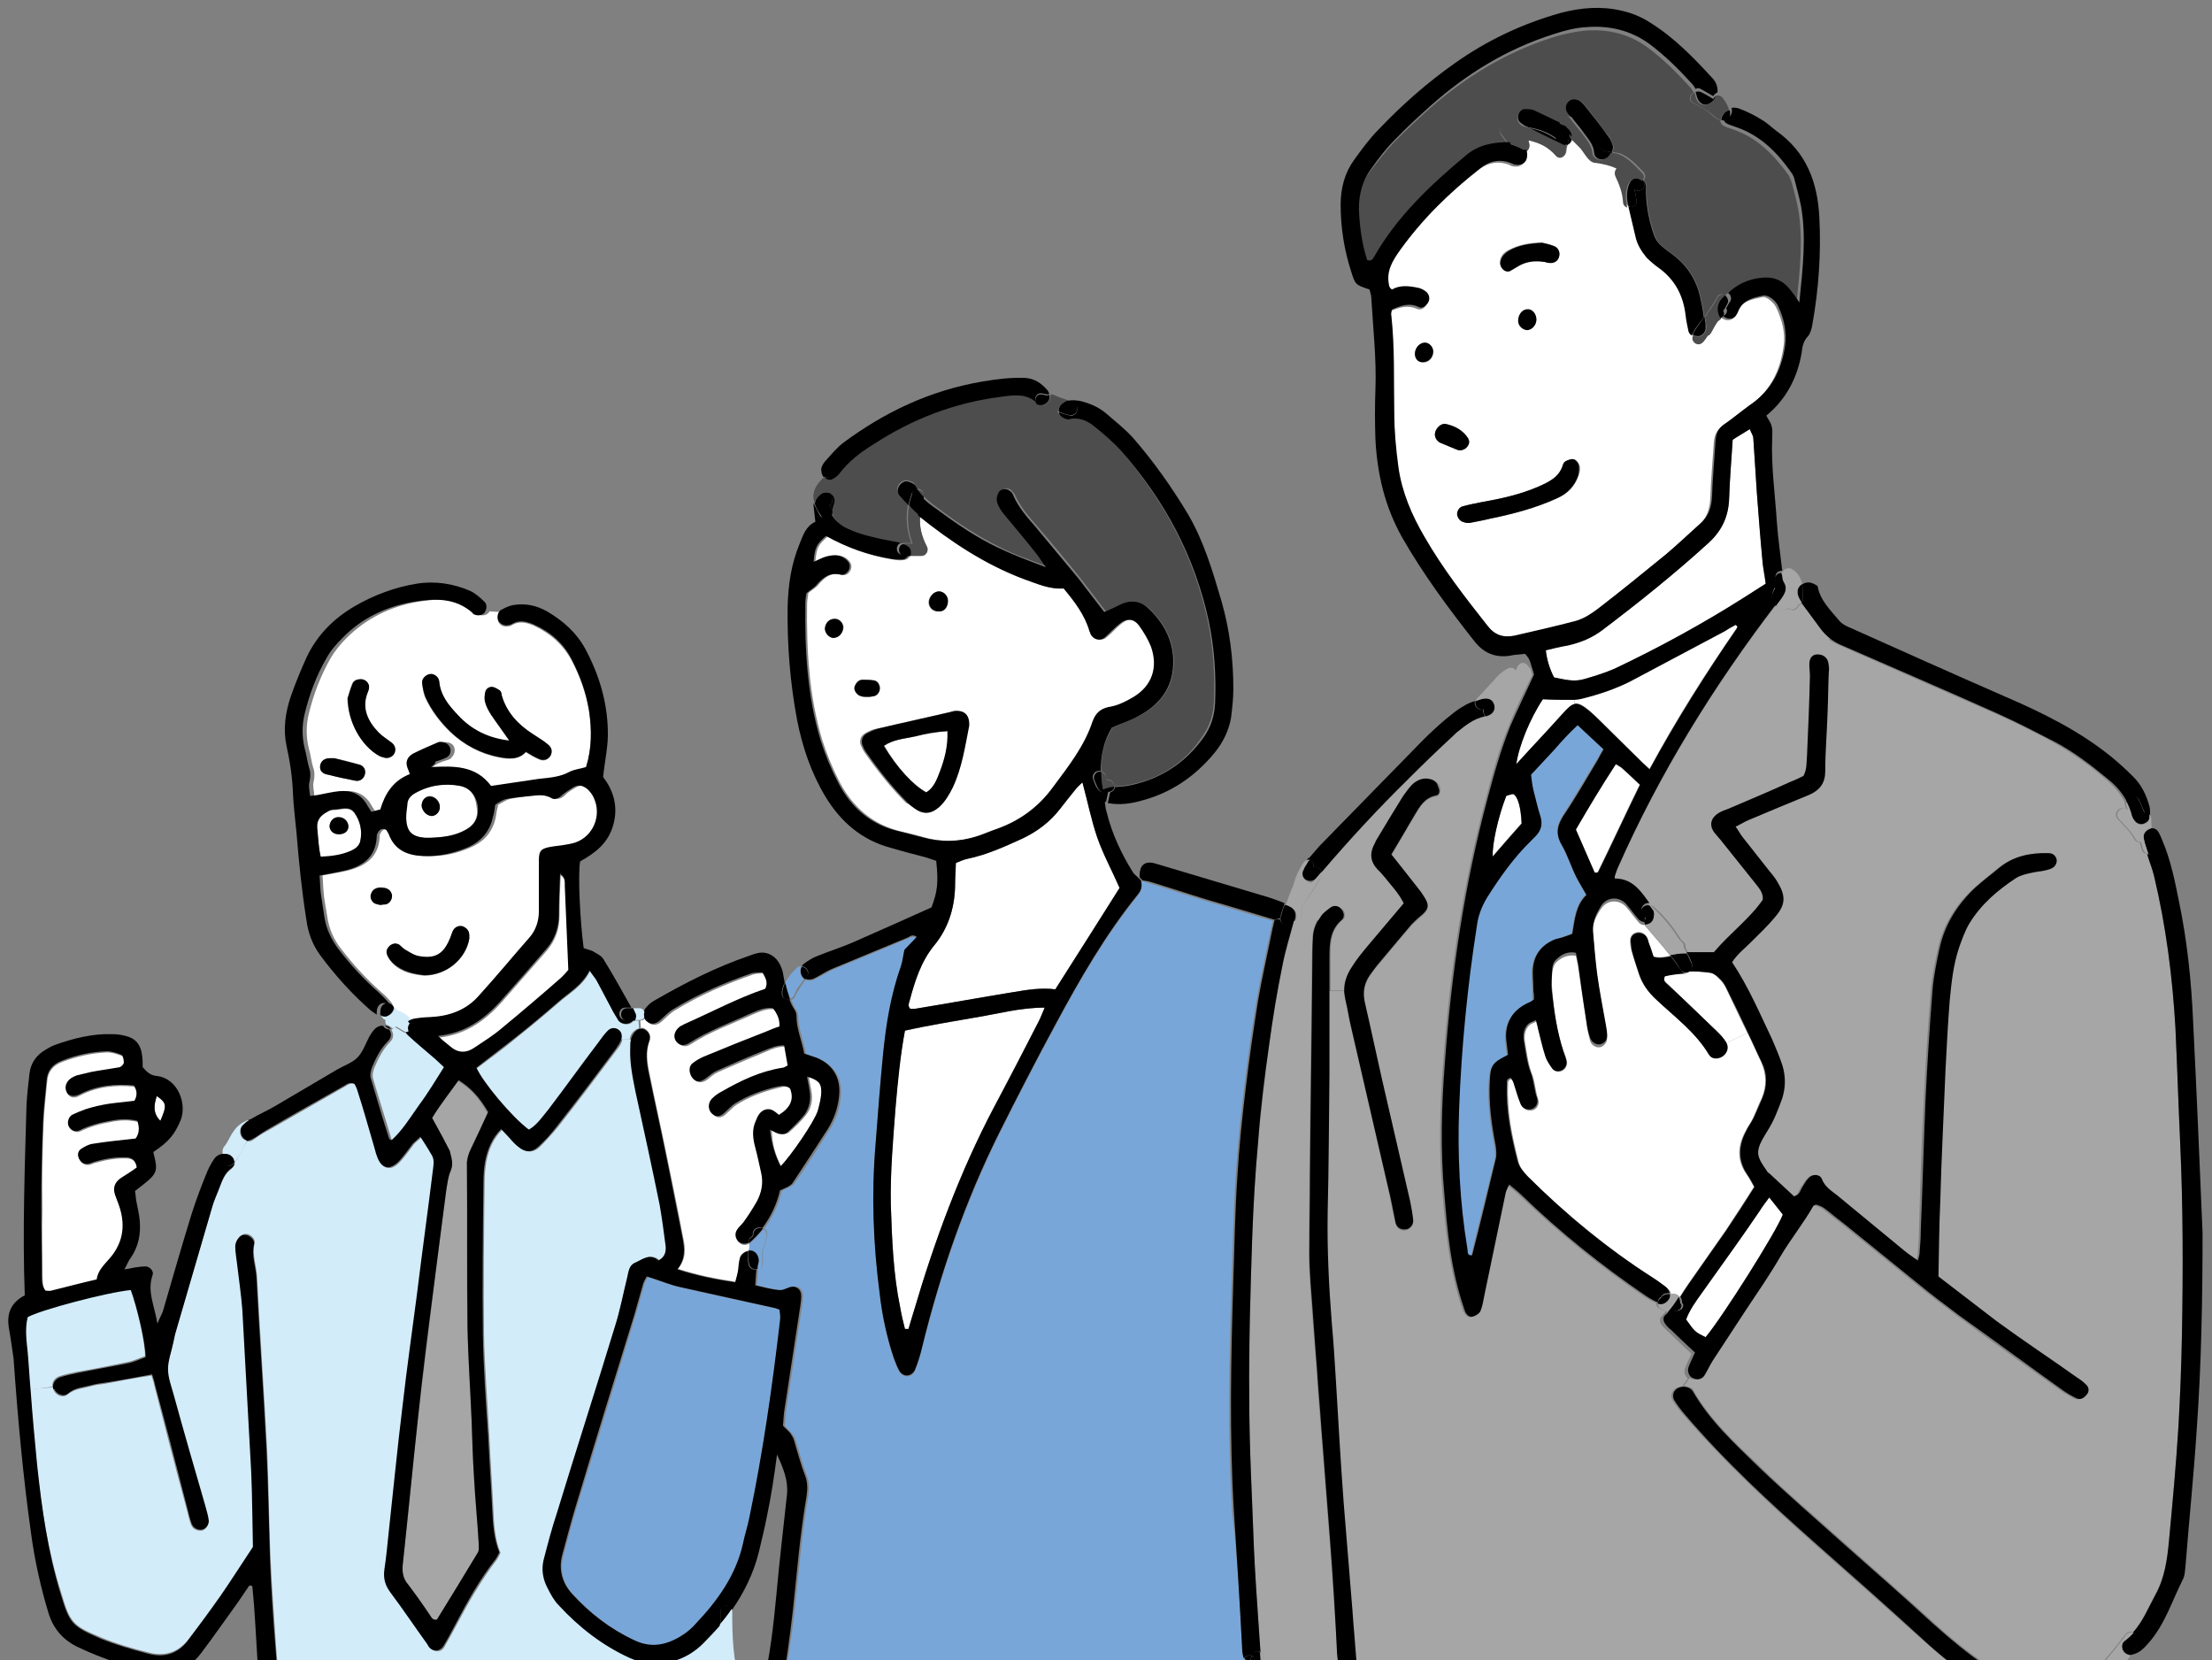
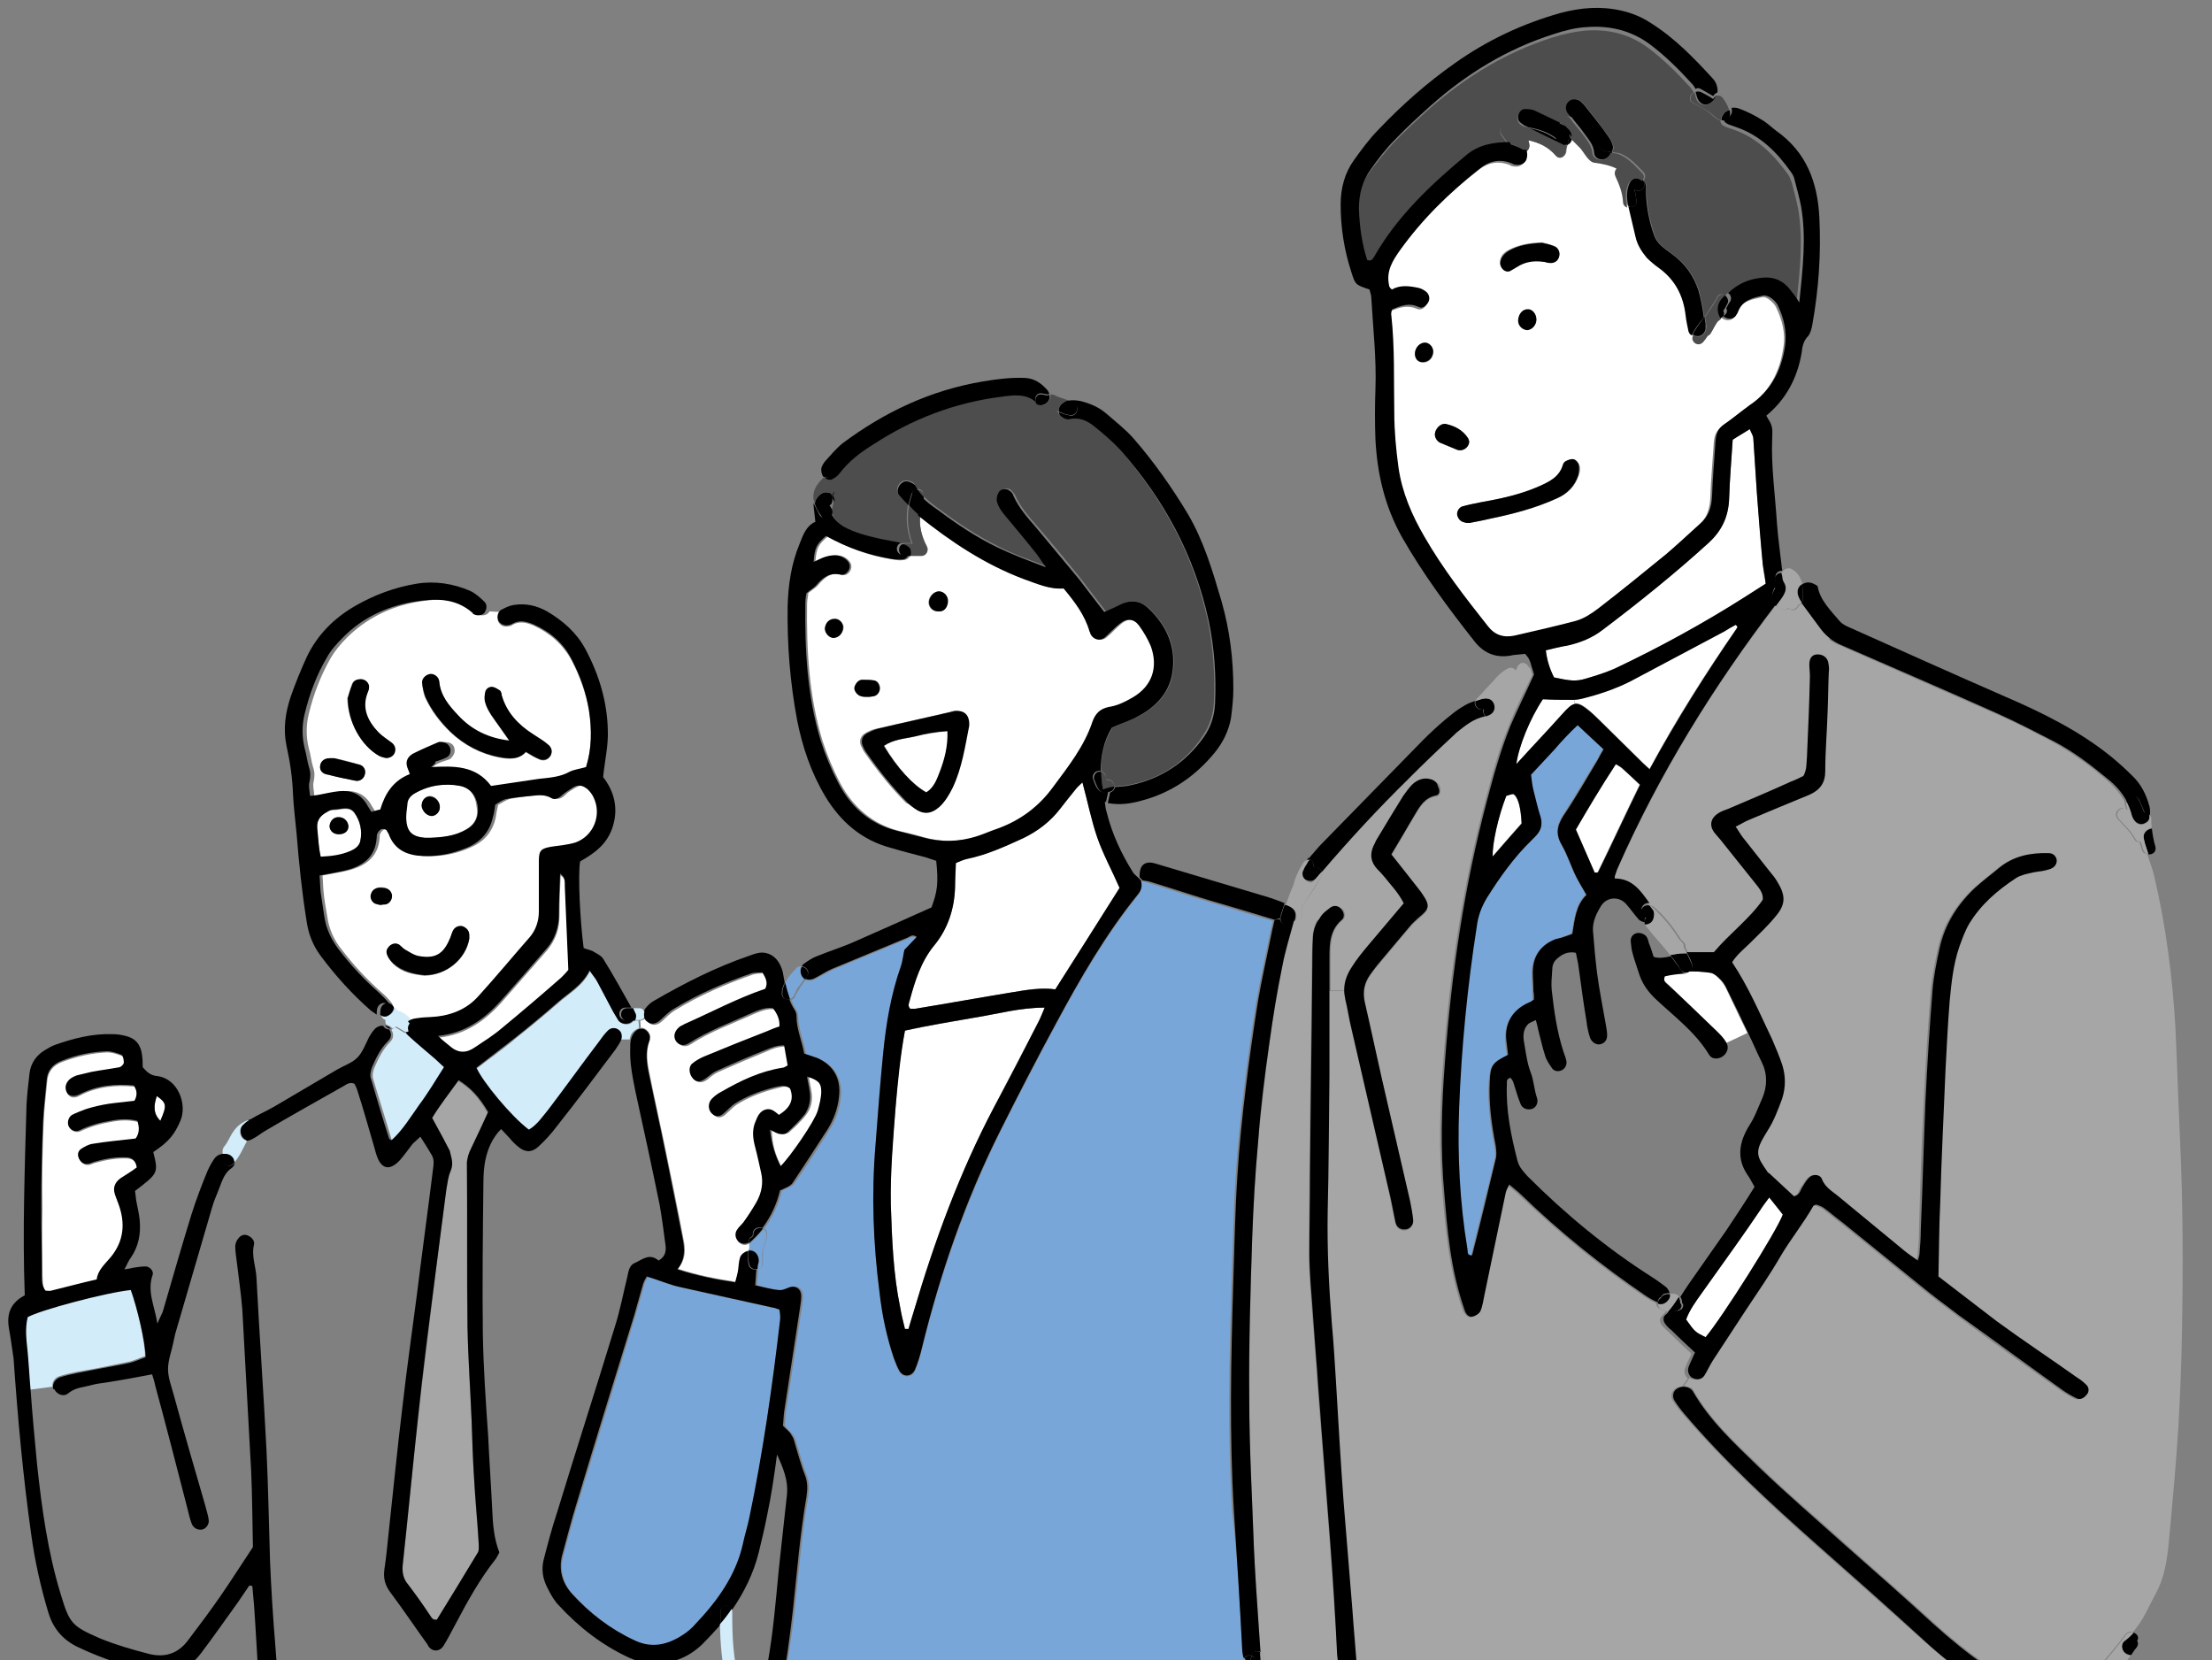
<svg xmlns="http://www.w3.org/2000/svg" xmlns:xlink="http://www.w3.org/1999/xlink" version="1.1" id="レイヤー_1" x="0px" y="0px" viewBox="0 0 375.2 281.6" style="enable-background:new 0 0 375.2 281.6;" xml:space="preserve">
  <rect x="0" y="0" width="375.2" height="281.6" fill="#808080" stroke="none" />
  <style type="text/css">
	.st0{clip-path:url(#SVGID_00000122712789535923303390000002273250911709785231_);}
	.st1{fill:#FFFFFF;}
	.st2{fill:#79A6D8;}
	.st3{fill:#A6A6A6;}
	.st4{fill:#4D4D4D;}
	.st5{fill:#D2ECFA;}
</style>
  <g>
    <defs>
      <rect id="SVGID_1_" x="-3.1" y="-18.4" transform="matrix(-1 -4.489843e-11 4.489843e-11 -1 381.872 263.234)" width="388" height="300" />
    </defs>
    <clipPath id="SVGID_00000096036782907301623860000006057816325885163433_">
      <use xlink:href="#SVGID_1_" style="overflow:visible;" />
    </clipPath>
    <g style="clip-path:url(#SVGID_00000096036782907301623860000006057816325885163433_);">
      <path class="st1" d="M26.6,185.9c1.7,1.2,1.8,1.6,0.6,4.2C25.9,188.8,26.1,187.4,26.6,185.9z" />
      <path class="st1" d="M74.4,176c4.5-0.5,7.8-2.8,10.6-5.9c2.6-3,5.2-5.9,7.8-8.9c1.4-1.7,2.1-3.6,2.1-5.8c0-2.3,0.1-4.6,0.2-6.9    c0.9,0.5,0.8,1.4,0.8,2.1c0.2,4.7,0.4,9.4,0.6,14.2c-0.4,0.5-0.8,0.9-1.2,1.3c-3.4,2.9-6.7,5.8-10.1,8.6c-1.4,1.2-2.9,2.2-4.5,3.2    c-1.4,0.9-2.9,1.1-4.2-0.1C75.8,177,75.1,176.5,74.4,176z" />
      <path class="st1" d="M57.5,141.5c0.9,0,1.5-0.5,1.6-1.3c0-0.9-0.7-1.6-1.6-1.6c-0.9,0-1.6,0.7-1.6,1.6    C56,141,56.6,141.5,57.5,141.5z M53.8,140.4c-0.1-1.4,0.6-2.2,1.7-2.7c0.3-0.2,0.7-0.3,1.1-0.3c1.2,0,2.6-0.7,3.5,0.5    c1,1.4,1.4,3.1,1,4.9c-0.2,0.8-0.9,1.2-1.6,1.6c-1.6,0.7-3.3,1-5.1,1C54,143.6,53.9,142,53.8,140.4z" />
      <path class="st1" d="M155.3,124.9c1.7-0.4,3.5-0.7,5.5-0.9c0.1,2.5-0.5,4.7-1.3,6.9c-0.5,1.3-1,2.7-2.3,3.5    c-2.3-1.2-5-4.2-7.2-7.9C151.6,125.4,153.5,125.3,155.3,124.9z" />
      <path class="st1" d="M73.1,138.3c0.7,0.1,1.5-0.6,1.5-1.4c0-1-0.8-1.9-1.7-1.9c-0.7,0-1.4,0.7-1.3,1.5    C71.6,137.5,72.3,138.3,73.1,138.3z M79,140.7c-1.9,1.1-4,1.4-6.2,1.4c-0.2,0-0.5,0-0.8,0c-2.2-0.2-3.1-1.1-3.2-3.3    c0-0.8,0.1-1.5,0.2-2.3c0.1-0.9,0.6-1.4,1.2-1.9c2.4-1.4,5-1.9,7.8-1.3c1.7,0.3,2.6,1.6,2.8,3.3C81.2,138.5,80.6,139.8,79,140.7z" />
      <path class="st1" d="M64.3,128.2c0.2,0.1,0.5,0.3,0.8,0.3c0.7,0.2,1.4-0.1,1.7-0.7c0.3-0.6,0.2-1.3-0.4-1.8    c-0.7-0.6-1.6-1.1-2.3-1.8c-1.9-1.9-2.9-4-1.8-6.8c0.1-0.3,0.2-0.5,0.2-0.8c0.1-0.8-0.6-1.5-1.4-1.4c-0.6,0-1.2,0.3-1.4,0.8    c-0.4,1-0.6,2-0.8,2.4C59,122.5,61.3,126.5,64.3,128.2z M54.3,129.9c-0.1,0.8,0.4,1.3,1.4,1.5c1.5,0.4,3,0.7,4.5,1    c0.8,0.2,1.6-0.3,1.7-1.1c0.1-0.7-0.2-1.4-0.9-1.6c-1.6-0.5-3.1-0.9-4.3-1.1c-0.6,0-0.7,0-0.8,0C55,128.7,54.4,129.2,54.3,129.9z     M76.4,124.2c2.3,2.2,5.2,3.7,8.3,4.3c1.6,0.3,3.2,0.4,4.5-0.9c0.8,0.5,1.5,0.9,2.2,1.2c0.8,0.4,1.6,0.1,2-0.6    c0.3-0.6,0.3-1.3-0.4-1.8c-0.8-0.6-1.7-1.2-2.6-1.8c-2.5-1.6-4.4-3.7-5.3-6.6c-0.1-0.3-0.1-0.6-0.3-0.8c-0.4-0.3-0.8-0.6-1.2-0.6    c-0.6-0.1-1.2,0.4-1.3,0.9c-0.1,0.5-0.1,1.2,0,1.7c0.2,0.7,0.6,1.4,1,2.1c1,1.4,2,2.8,3.1,4.4c-3.5-0.4-6.4-1.8-8.7-4.3    c-1.5-1.6-3-3.3-3.2-5.7c-0.1-0.7-0.8-1.2-1.4-1.2c-0.7,0-1.5,0.7-1.5,1.5c0.1,0.8,0.2,1.7,0.6,2.5    C73.2,120.6,74.6,122.5,76.4,124.2z M77.1,127c-0.1-0.6-0.5-1-1.2-1.1c-0.3,0-0.6-0.1-0.9,0c-1.4,0.6-2.8,1.2-4.2,1.9    c-0.9,0.5-1.4,1.3-1,2.4c0.1,0.4,0.2,0.7,0.4,1.1c-2.8,1.1-4.2,3.3-5,6c-0.5,0.2-1,0.3-1.5,0.4c-0.3-0.5-0.6-0.9-0.8-1.3    c-1.1-1.8-2.7-2.4-4.7-2.2c-1.1,0.1-2.3,0.4-3.4,0.6c-0.4,0.1-0.9,0.1-1.5,0.2c0-0.9-0.3-1.7-0.1-2.4c0.2-0.9,0.2-1.7-0.1-2.5    c-0.3-1-0.4-2.1-0.7-3.1c-0.5-2-0.5-4,0-6c0.8-3.3,2-6.4,3.7-9.4c0.7-1.2,1.7-2.4,2.7-3.4c3.3-3.3,7.4-5.3,11.9-6.1    c3.5-0.6,7.2-0.8,10.2,1.9c0.1,0.1,0.2,0.1,0.2,0.2c0.6,0.3,1.4,0.2,1.8-0.3c0.1-0.1,0.1-0.1,0.1-0.2l1.8,0.1    c-0.4,0.5-0.5,1.3-0.2,1.8c0.4,0.6,1,0.8,1.8,0.6c0.2,0,0.4-0.1,0.5-0.2c1.2-0.7,2.4-0.4,3.6,0.1c2.8,1.3,5,3.2,6.5,6    c1.4,2.7,2.4,5.5,2.9,8.5c0.5,3.3,0.5,6.5-0.5,9.7c-1,0.3-2,0.4-2.8,0.8c-1.7,0.9-3.5,1-5.2,1.2c-2.7,0.4-5.3,0.8-8.1,1.2    c-2.6-3.5-6.3-3.4-10.2-3.2c0.5-0.4,0.9-0.7,1.4-0.9c0.6-0.3,1.3-0.4,1.9-0.7C77,128.1,77.2,127.6,77.1,127z" />
      <path class="st1" d="M64.5,141.4c0.3-0.6,0.7-0.9,1.4-0.7c0.1,0.1,0.2,0.1,0.2,0.2c0.1,0.2,0.2,0.3,0.3,0.5c1,2.8,3.2,3.7,5.9,3.8    c2.7,0.1,5.2-0.4,7.6-1.5c2.3-1,3.7-2.7,4.2-5.1c0.1-0.7,0.2-1.3,0.4-2.1c0.6-0.3,1.3-0.8,2-1c1.6-0.3,3.2-0.5,4.9-0.6    c0.9-0.1,1.7,0,2.5,0.4c0.8,0.4,1.4,0.1,2-0.5c0.5-0.5,1.2-0.9,1.9-1.3c0.9-0.5,1.7-0.2,2.4,0.4c0.4,0.4,0.8,0.9,1,1.4    c1.4,3-0.1,6.5-3.1,7.6c-1.3,0.4-2.6,0.6-4,0.7c-1.8,0.2-2.1,0.5-2.2,2.4c0,0.6,0,1.2,0,1.7c0,2.3,0,4.6,0,6.9    c0,1.6-0.4,3.1-1.5,4.3c-2.9,3.4-5.8,6.7-8.7,10c-2.1,2.4-4.9,3.4-8,3.6c-0.6,0-1.2,0-1.7,0.1c-0.6,0.1-1.1,0.1-1.7,0.3    c-0.2,0.1-0.4,0.2-0.6,0.3c-0.4-0.5-0.9-1.1-1.5-1.4c-0.1-0.1-0.3-0.2-0.6-0.2c-0.1,0-0.3-0.2-0.6-0.5c-0.1-0.1-0.2-0.2-0.3-0.3    c0-0.2-0.1-0.4-0.2-0.6c-0.5-0.7-1.1-1.3-1.8-1.9c-2.5-2.2-4.7-4.6-6.7-7.2c-1.4-1.7-2.2-3.6-2.5-5.7c-0.2-1.3-0.5-2.7-0.6-4    c-0.1-0.9-0.1-1.9-0.2-2.9c1.5-0.3,2.8-0.5,4.1-0.8c3-0.7,5.4-2.2,5.6-5.7C64.4,141.8,64.4,141.6,64.5,141.4z M79.6,159.3    c0-0.2,0-0.4,0-0.6c0-0.8-0.4-1.3-1.1-1.5c-0.6-0.2-1.3,0.1-1.7,0.8c-0.2,0.4-0.3,0.9-0.5,1.3c-1.2,2.7-2.6,3.5-5.5,2.9    c-0.7-0.1-1.4-0.6-2-1c-0.4-0.2-0.7-0.6-1.1-0.9c-0.5-0.4-1.1-0.2-1.6,0.2c-0.5,0.4-0.6,1-0.4,1.6c0.2,0.5,0.6,1,1,1.4    c1.5,1.5,3.5,1.8,5.3,2C75.8,165.4,79,162.7,79.6,159.3z M65.4,153.4c0.7-0.1,1.1-0.8,1.1-1.5c-0.1-0.8-0.7-1.3-1.5-1.4    c-1-0.1-1.9,0.3-2,1.1c-0.2,0.7,0.2,1.4,0.8,1.6c0.4,0.1,0.7,0.2,0.9,0.2C65,153.4,65.2,153.4,65.4,153.4z" />
      <path class="st1" d="M7.4,190.4c0.1-2.3,0.4-4.6,0.6-6.9c0.1-1.7,1-2.8,2.6-3.4c2.4-0.9,5-1.5,7.6-1.6c0.8,0,1.7,0.3,2.5,0.6    c0.3,0.1,0.4,0.8,0.4,1.3c0,0.3-0.4,0.7-0.7,0.8c-1.6,0.3-3.2,0.5-4.8,0.8c-0.9,0.2-1.7,0.4-2.5,0.6c-0.4,0.1-0.7,0.3-1,0.5    c-0.8,0.6-1.1,1.5-0.7,2.3c0.4,0.8,1.2,1,2.2,0.4c2.9-1.5,6-1.8,9.2-1.5c0.6,0.9,0.5,1.7,0.1,2.6c-1.4,0.1-2.9,0.2-4.3,0.5    c-1.3,0.2-2.6,0.6-3.9,0.9c-0.8,0.2-1.6,0.6-2.4,1c-0.6,0.3-0.9,1.2-0.6,1.8c0.3,0.7,1.2,1.1,1.9,0.8c1.7-0.8,3.4-1.3,5.2-1.6    c1.5-0.3,3-0.4,4.6,0c0.4,1.2,0.3,2.1-0.3,3c-2.5,0.3-4.9,0.5-7.3,0.9c-0.7,0.1-1.4,0.5-2,0.9c-0.5,0.3-0.6,1-0.3,1.6    c0.3,0.5,0.8,0.9,1.4,0.9c0.5,0,0.9-0.3,1.4-0.4c1.8-0.5,3.6-0.8,5.4-0.7c0.9,0.1,1.4,0.5,1.6,1.7c-1,0.6-1.9,1.2-2.7,1.8    c-1,0.7-1.3,1.6-1,2.8c0.2,0.6,0.4,1.1,0.6,1.6c1.2,3.2,0.9,6.2-1.3,9c-0.9,1.2-2.1,2.2-2.4,3.8c-2.7,0.7-5.2,1.3-7.7,1.9    c-0.3,0.1-0.6,0-1,0c-0.7-0.9-0.5-2-0.6-3c0-3.7-0.1-7.3,0-11C7.1,200.1,7.2,195.2,7.4,190.4z" />
      <path class="st1" d="M138.8,188.4c-0.6,1.9-4.6,7.7-6.3,9.4c-1-2-1.5-3.6-1.6-6.2c0.6,0.3,1,0.6,1.5,0.7c0.4,0.1,1.1,0,1.4-0.2    c1.1-1,2.1-1.9,3-3.1c0.9-1.2,1.1-2.6,0.8-4.1c-0.1-0.7-0.3-1.4-0.4-2.3c1.8,0.6,2.4,1.1,2.4,2.5    C139.3,186.2,139.1,187.3,138.8,188.4z" />
      <path class="st1" d="M125.3,210.7c0.5,0.5,1.2,0.6,1.8,0.2v0.8c0,0.1-0.1,0.3-0.1,0.4c-0.6,0.1-1.3,0.6-1.4,1.2    c-0.2,0.6-0.1,1.3-0.3,2c-0.1,0.6-0.3,1.2-0.5,2.1c-3.3-0.5-6.4-1.1-9.8-2.2c1.4-1.7,1.3-3.4,0.9-5.2c-0.9-4.8-1.9-9.6-2.9-14.5    c-0.9-4.4-1.9-8.8-2.8-13.3c-0.4-1.9-0.7-3.8,0-5.7c0.1-0.2,0.1-0.4,0.1-0.6c0-0.6-0.5-1.3-1.1-1.5c-0.2-0.1-0.4-0.1-0.5,0    l-0.1-1.3c0.4,0,0.7-0.2,0.9-0.5c0.1,0.3,0.3,0.6,0.6,0.9c0.6,0.5,1.4,0.4,2.1-0.2c0.8-0.7,1.5-1.5,2.4-2c4.1-2.5,8.5-4.4,13.1-6    c0.6-0.2,1.3-0.2,1.9-0.2c0.6,1,1,1.8,0.5,2.8c-4.7,1.5-9.1,3.8-13.5,5.9c-0.3,0.1-0.5,0.2-0.8,0.4c-0.2,0.1-0.3,0.2-0.5,0.4    c-0.7,0.6-0.8,1.4-0.4,2.1c0.5,0.8,1.4,1,2.3,0.4c3.2-2.1,6.9-3.4,10.4-5c1.2-0.5,2.5-1.1,3.8-0.9c0.7,0.9,1.2,1.8,1.1,3.1    c-0.7,0.3-1.4,0.6-2.1,0.8c-3.6,1.4-7.1,2.9-10.7,4.3c-0.7,0.3-1.4,0.7-2,1.2c-0.7,0.6-0.5,1.9,0.2,2.6c0.5,0.5,1.3,0.5,2.1-0.1    c0.6-0.5,1.2-1,1.9-1.3c2.7-1.2,5.5-2.4,8.2-3.5c0.9-0.4,1.9-0.8,3.2-0.8c0.2,1.2,0.4,2.3,0.6,3.4c-0.4,0.2-0.7,0.4-0.9,0.4    c-3.8,0.6-7.1,2.2-10.4,4.1c-0.6,0.3-1.1,0.7-1.6,1.2c-0.7,0.7-0.6,1.9,0.2,2.6c0.6,0.5,1.3,0.4,2-0.3c0.6-0.5,1.1-1.1,1.7-1.5    c2.2-1.4,4.7-2.3,7.2-2.9c0.7-0.2,1.5-0.4,2.2,0.3c0.7,2.1-0.2,3.5-1.9,4.5c-0.7-0.5-1.3-1.2-2.3-0.9c-0.9,0.3-1.3,1.1-1.6,1.9    c-0.6,1.5-0.5,3-0.1,4.5c0.4,1.5,0.8,3,1.1,4.5c0.4,1.8,0.1,3.5-0.8,5c-0.7,1.2-1.4,2.3-2.2,3.4c-0.3,0.5-0.8,0.9-1.1,1.3    C124.7,209.4,124.9,210.2,125.3,210.7z" />
      <path class="st1" d="M288.6,219.4c1.9-2.7,3.8-5.3,5.7-8c1.4-2,2.8-4.1,4.3-6.2c0.4-0.6,0.9-1.2,1.5-2.1c0.8,1,1.6,1.9,2.3,2.9    c-1,2.7-10.3,17.5-13.1,20.8c-1.8-0.9-1.8-0.9-3.3-3C286.5,222.2,287.6,220.8,288.6,219.4z" />
      <path class="st1" d="M292.7,176.7c-0.4-0.7-0.9-1.2-1.5-1.8c-2.8-2.7-5.6-5.4-8.3-8c-0.4-0.4-1-0.6-0.7-1.6    c1.2-0.3,2.4-0.4,3.7-0.5c1.4-0.1,2.8,0,4.2,0.2c0.5,0.1,1,0.5,1.4,0.9c0.5,0.5,0.9,1,1.2,1.6c1.2,2.5,2.4,5.1,3.7,7.7l-3.6,1.7    C292.8,176.9,292.8,176.8,292.7,176.7z" />
      <path class="st1" d="M258.1,139.6c-1.6,1.8-3.2,3.7-4.9,5.6c-0.2-2,0.9-6.7,2.3-10.3c0.4-0.1,0.9-0.3,1.2-0.4    C257.5,135.1,257.9,136.9,258.1,139.6z" />
      <path class="st1" d="M265,121.1c-2.5,2.8-5,5.5-7.8,8.5c0.4-3,2.3-7.7,4.5-11c1.5,0,3.1,0.1,4.7,0.1c0.2,0,0.4,0,0.6,0l0.1,0.8    C266.5,119.5,265.9,120.1,265,121.1z" />
      <path class="st1" d="M270.4,147.8c-1-2.3-2-4.6-3.1-7.1c2.1-3.7,4.3-7.3,6.7-11.1c0.5,0.3,0.9,0.5,1.2,0.8c1,0.9,2,1.8,2.9,2.7    c-2.4,4.9-4.7,9.9-7.1,14.8c0,0.1-0.2,0.1-0.2,0.1c-0.1,0-0.2,0-0.3,0C270.5,148,270.4,147.9,270.4,147.8z" />
      <path class="st1" d="M292.5,107c0.7-0.4,1.3-0.7,1.9-1.1c0.2,0.2,0.2,0.3,0.3,0.3c0,0.1,0,0.2-0.1,0.3    c-5.3,7.7-10.3,15.5-14.8,23.9c-0.8-0.7-1.4-1.3-2-1.9c-2.2-2.2-4.4-4.3-6.6-6.5c-0.5-0.5-1-0.9-1.5-1.4c-1.2-1-1.9-1.4-2.6-1.3    l-0.1-0.8c0.4,0,0.9-0.1,1.4-0.2c2.8-0.6,5.6-1.5,8.1-2.9C281.8,112.7,287.2,109.8,292.5,107z" />
-       <path class="st1" d="M262.2,179.2c0.2,0.7,0.6,1.4,1.1,2c0.3,0.5,0.9,0.7,1.5,0.5c0.6-0.2,1.1-0.9,1-1.6c-0.1-0.6-0.3-1.1-0.5-1.6    c-1.2-3.4-1.7-6.9-2-10.5c-0.1-1-0.1-2.1,0-3.2c0.1-0.5,0.3-1.2,0.6-1.5c0.9-0.9,2-1.4,3.4-1.2c0.2,1,0.4,1.8,0.5,2.7    c0.4,3,0.9,5.9,1.3,8.9c0.1,0.9,0.4,1.9,0.6,2.8c0.2,0.8,1.1,1.3,1.8,1.1c0.6-0.2,1.1-0.8,1.1-1.5c0-0.6-0.1-1.2-0.2-1.7    c-0.5-2.9-1.1-5.9-1.5-8.8c-0.3-2.4-0.5-4.8-0.7-7.2c-0.2-1.6,0.5-3,1.4-4.3c1-1.5,3-1.6,4.2-0.3c0.8,0.9,1.4,1.8,2.2,2.7    c0.3,0.3,0.6,0.4,1,0.4c0,0.1,0.1,0.2,0.2,0.3c1.4,1.7,2.8,3.2,4.1,4.9c-0.9,0.2-1.9,0.4-2.9,0.1c-0.3-0.8-0.5-1.5-0.8-2.3    c-0.1-0.4-0.2-0.7-0.4-1.1c-0.3-0.6-1.1-0.9-1.8-0.6c-0.6,0.2-0.9,0.7-0.9,1.3c0,0.7,0.1,1.4,0.3,2c0.4,1.3,0.8,2.6,1.2,3.8    c0.6,1.7,1.6,3,2.9,4.2c3.1,3,6.7,5.5,8.9,9.3c0.4,0.7,1.3,0.8,2.1,0.4c0.8-0.5,1.2-1.4,0.9-2.3l3.6-1.7h0    c0.8,1.6,1.5,3.2,2.3,4.9c0.9,2,1,4.1,0.1,6.2c-0.5,1-0.9,2.1-1.4,3.2c-0.4,0.9-1,1.6-1.4,2.5c-1.3,2.4-1.4,4.8,0.2,7.1    c0.5,0.7,0.9,1.5,1.3,2.2c-1.6,2.5-3.2,5-4.8,7.4c-2.1,3-4.2,6-6.3,9c-0.5,0.7-1,1.5-1.5,2.3c-0.3-0.5-0.9-0.6-1.5-0.5    c0-0.4-0.2-0.7-0.6-1c-0.7-0.6-1.5-1.1-2.4-1.7c-7.6-5-14.6-10.7-21.1-17.1c-0.8-0.8-1.4-1.5-1.7-2.6c-1.1-4.3-2-8.6-1.8-13.1    c0-0.3-0.1-0.8,0.6-1c0.1,0.2,0.4,0.5,0.5,0.8c0.4,1.2,0.7,2.4,1.2,3.6c0.3,0.8,1.1,1.1,1.9,0.9c0.7-0.2,1.2-1,0.9-1.9    c-0.5-1.4-0.5-3-1.1-4.4c-0.6-1.6-0.8-3.4-1.1-5.1c-0.2-1.1-0.1-2.2,0.7-3c0.3-0.3,0.8-0.4,1.3-0.7c0.2,0.7,0.3,1.1,0.4,1.6    C261.4,176.2,261.7,177.7,262.2,179.2z" />
      <path class="st1" d="M299,95.7c0.1,1.1,0.3,2.3,0.5,3.3c-1.2,0.8-2.4,1.5-3.6,2.3c-7.1,4.5-14.4,8.5-22,12.1    c-1.6,0.7-3.2,1.2-4.9,1.7c-1.7,0.5-2.6,0.4-5.4-0.2c-0.8-1.4-1.2-2.9-1.4-4.6c1.3-0.3,2.4-0.6,3.7-0.9c2.2-0.5,4.2-1.4,6-2.7    c6.2-4.6,12.1-9.5,17.9-14.7c2.3-2.1,3.4-4.5,3.5-7.6c0.1-3.3,0.4-6.5,0.6-9.9c0.9-0.6,1.8-1.1,2.9-1.8c0.3,0.7,0.6,1.1,0.6,1.6    c0.2,3.1,0.4,6.2,0.6,9.2C298.3,87.7,298.7,91.7,299,95.7z" />
      <path class="st1" d="M240,60c0,0.9,0.6,1.5,1.4,1.5c1,0,1.7-0.8,1.7-1.8c0-0.8-0.7-1.5-1.4-1.5C240.8,58.2,240,59,240,60z     M257.3,45.2c1.3-0.9,2.8-1.1,4.4-0.9c0.4,0.1,0.7,0.2,1.1,0.2c0.8,0.1,1.4-0.3,1.6-0.9c0.3-0.7,0-1.6-0.8-1.9    c-0.8-0.3-1.6-0.5-2.1-0.6c-2.2,0.1-3.9,0.4-5.6,1.3c-0.8,0.4-1.4,1-1.5,2c-0.1,0.9,0.8,1.7,1.6,1.5    C256.5,45.8,256.9,45.5,257.3,45.2z M259.3,23.8c1.7,0.4,3.2,1,4.6,2.6c0.7,0.8,1.7,0.1,1.8-0.7c0-0.4,0.1-0.8,0.2-1.1    c0.4-0.2,0.7-0.5,0.8-1c0-0.1,0-0.3,0-0.4c0.5,0.5,0.9,1,1.5,1.5c0.7,0.7,1.5,2.6,2.6,2.7c1.7,0.2,2.8,0.5,3.8,1    c-0.3,0.3-0.4,0.8-0.2,1.3c0.7,1.4,1.1,2.8,1.3,4.4c0,0.5,0.3,0.8,0.7,0.9c0.4,1.7,0.8,3.4,1.2,5.1c0.3,1.3,1,2.5,2,3.4    c0.6,0.6,1.3,1.2,2,1.7c2.7,2,4.2,4.7,4.6,8c0.1,0.9,0.3,1.9,0.5,2.8c0.1,0.3,0.3,0.6,0.6,0.7c0,0.1,0,0.1-0.1,0.2    c-0.2,0.6,0.3,1.4,1,1.3c0.7,0,1.1-0.7,1.4-1.2c0.1-0.1,0.1-0.2,0.1-0.2c0.2-0.1,0.4-0.2,0.6-0.5c0.3-0.6,0.7-1.3,1.1-1.9    c0.2-0.2,0.4-0.3,0.6-0.5c0.6,0.5,1.5,0.6,2.1,0c0.2-0.2,0.3-0.5,0.4-0.7c0.7-2.1,2.6-2.4,4.4-2.8c0.4-0.1,1,0.2,1.3,0.5    c0.4,0.3,0.9,0.8,1.1,1.3c1,2.1,1.6,4.4,1.2,6.7c-0.6,4.2-2.4,7.7-6,10.1c-1.5,1-2.9,2.2-4.4,3.3c-1,0.7-1.3,1.6-1.4,2.7    c-0.2,3.2-0.5,6.3-0.6,9.5c-0.1,1.9-0.6,3.4-2,4.6c-1.9,1.7-3.8,3.6-5.8,5.2c-3.8,3.1-7.6,6.2-11.5,9.2c-1.1,0.9-2.4,1.7-3.8,2.1    c-3.4,1-6.9,1.8-10.4,2.5c-1.8,0.4-3.3-0.1-4.6-1.7c-3.8-4.9-7.6-9.8-10.7-15.1c-2.1-3.7-3.9-7.6-4.4-11.8    c-0.4-3.1-0.6-6.1-0.7-9.2c-0.1-5.5,0.1-11-0.5-16.5c0-0.4,0.1-0.7,0.1-1c1.6-0.7,3-1.1,4.6-0.4c0.6,0.3,1.4-0.2,1.6-0.9    c0.3-0.6,0.1-1.4-0.5-1.8c-0.4-0.3-0.8-0.5-1.3-0.6c-1.5-0.4-3-0.5-4.4,0.3c-0.2-0.2-0.3-0.2-0.3-0.3c-0.1-0.2-0.1-0.4-0.2-0.5    c-0.5-2.3,0.7-4.1,1.9-5.9c3.8-5.3,8.4-9.8,13.5-13.8c1.6-1.3,3.4-1.7,5.4-0.9c0.2,0.1,0.3,0.2,0.5,0.2c0.9,0.2,1.6-0.1,2-0.8    c0.2-0.5,0.2-1.2,0-1.7c0.1,0,0.2-0.1,0.3-0.1c0.4-0.2,0.6-0.8,0.5-1.2c0-0.1-0.1-0.7-0.2-0.4C259.3,24,259.3,23.9,259.3,23.8z     M267.8,80.6c0.2-0.5,0.3-1.2,0.1-1.7c-0.1-0.4-0.5-0.9-0.9-1c-0.4-0.1-0.9,0.1-1.3,0.3c-0.2,0.1-0.5,0.4-0.5,0.6    c-0.6,2.1-2.3,2.9-4.1,3.7c-3.2,1.4-6.6,2.1-9.9,2.7c-1,0.2-2.1,0.4-3.1,0.7c-0.6,0.2-1,1-0.8,1.6c0.2,0.6,0.6,1,1.2,1.1    c0.2,0,0.4,0,0.8,0.1c1-0.2,2.2-0.4,3.4-0.7c3.9-0.8,7.8-1.8,11.5-3.5C266,83.7,267.2,82.4,267.8,80.6z M260.6,54.2    c0-0.9-0.7-1.8-1.4-1.8c-0.9,0-1.6,0.9-1.6,1.9c0,0.9,0.8,1.7,1.6,1.6C259.9,55.9,260.6,55.1,260.6,54.2z M249.2,75    c0-0.2,0-0.5-0.2-0.7c-0.9-1.3-2.3-2-3.8-2.4c-0.8-0.2-1.7,0.7-1.8,1.6c-0.1,0.6,0.3,1.4,0.9,1.6c1,0.4,1.9,0.8,2.9,1.2    C248,76.6,249.1,76,249.2,75z" />
      <path class="st1" d="M152.7,221.8c-1.2-5.8-1.4-11.7-1.6-17.5c-0.1-5.5,0.3-11,0.8-16.4c0.3-4.3,0.7-8.6,1.6-13.1    c3.9-0.8,7.8-1.5,11.8-2.2c3.9-0.6,7.7-1.7,11.9-1.7c-0.4,1-0.6,1.7-1,2.3c-2.5,4.9-5.1,9.7-7.6,14.6c-5.8,11-10.1,22.7-13.6,34.6    c-0.3,1-0.6,2-0.9,3c-0.2,0-0.4,0-0.6,0C153.2,224.2,152.9,223,152.7,221.8z" />
      <path class="st1" d="M183.6,132.7c0.9,3.3,1.5,6.3,2.5,9.3c1,2.9,2.5,5.6,3.8,8.6c-3.6,5.7-7.2,11.4-10.9,17.2    c-2.4-0.4-4.9,0.1-7.3,0.5c-5.5,0.9-11,1.9-16.5,2.8c-0.3,0-0.5,0-0.8,0c-0.5-0.5-0.2-1-0.1-1.4c0.9-3.4,1.9-6.6,4.2-9.4    c2.3-2.8,3.4-6.2,3.5-9.9c0-1.3,0.1-2.7,0.2-4.1c0.7-0.2,1.3-0.5,1.9-0.7c3.3-0.7,6.4-2,9.5-3.5c2.5-1.2,4.6-2.8,6.3-5    c0.9-1.1,1.8-2.3,2.7-3.4C182.9,133.4,183.2,133.1,183.6,132.7z" />
      <path class="st1" d="M141.6,104.9c-0.9,0-1.6,0.7-1.6,1.6c0,0.9,0.7,1.7,1.6,1.6c0.8-0.1,1.5-0.9,1.5-1.8    C143,105.6,142.3,104.9,141.6,104.9z M155,137c1.5,1.1,2.8,1,4.2-0.2c1.1-0.9,1.7-2,2.3-3.3c1.6-3.3,2.1-7,2.6-10.4    c0.1-1.8-0.8-2.7-2.5-2.5c-0.1,0-0.2,0-0.3,0.1c-4.2,1-8.4,1.9-12.7,2.9c-0.6,0.1-1.3,0.4-1.9,0.8c-0.7,0.4-1,1.2-0.7,2    c0.2,0.4,0.4,0.9,0.7,1.3c2.1,3,4.4,5.9,7,8.5C154.3,136.4,154.6,136.8,155,137z M140.4,91c3.6,2,7.1,3.3,11.1,3.9    c0.6,0.1,1.2,0.2,1.7,0.1c0.5,0,1-0.3,1.2-0.8h1.9c0.8,0,1.3-0.9,0.9-1.6c-0.9-1.7-1.3-3.5-1.2-5.2c0,0,0.1,0.1,0.1,0.1    c5.4,4.4,11.2,8.2,17.8,10.7c2.2,0.8,4.4,1.8,6.8,1.6c2,2.3,3.7,4.5,4.4,7.3c0,0.2,0.1,0.4,0.2,0.5c0.5,0.9,1.6,1.2,2.4,0.5    c0.9-0.7,1.6-1.6,2.5-2.3c1.2-1,2.4-0.9,3.3,0.3c0.8,1.1,1.5,2.3,2,3.5c1.3,3.5,0.1,6.8-3.1,8.7c-1.2,0.7-2.6,1.4-4,1.6    c-1.6,0.3-2.4,1.1-2.8,2.5c-1.5,4.2-4.1,7.6-6.7,11.1c-2.5,3.3-5.5,5.6-9.3,7c-1.2,0.4-2.3,0.9-3.5,1.3c-3.1,1-6.2,1.1-9.4,0.2    c-1.3-0.4-2.6-0.7-3.9-1c-4.7-1.1-8.1-4.1-10.3-8.2c-1.2-2.3-2.2-4.7-3-7.2c-2.3-7.6-2.7-15.4-2.6-23.2c0-0.7,0.2-1.3,0.2-1.8    c0.7-0.6,1.3-0.9,1.7-1.4c1.1-1.3,2.3-2.3,4.2-1.7c0.6,0.2,1.3-0.5,1.4-1.2c0.1-0.7-0.3-1.1-0.7-1.5c-1-0.8-2.2-0.7-3.3-0.4    c-0.7,0.2-1.4,0.6-2.1,0.9C138.5,92.9,138.8,92.4,140.4,91z M160.7,102.1c0.1-1-0.7-1.8-1.5-1.8c-0.8,0-1.6,0.8-1.7,1.7    c-0.1,0.9,0.6,1.7,1.5,1.7C160,103.7,160.7,103.1,160.7,102.1z M148.2,118.1c0.7-0.1,1.1-0.8,1.1-1.5c-0.1-0.6-0.4-1.1-1-1.2    c-0.6-0.1-1.3-0.1-2-0.1c-0.7,0-1.2,0.7-1.2,1.4c0,0.7,0.5,1.3,1.2,1.4c0.3,0.1,0.6,0,0.9,0.1    C147.4,118.2,147.8,118.1,148.2,118.1z" />
      <path class="st2" d="M261.3,140.1c0.1-0.5,0.1-1.1-0.1-1.7c-0.4-1.5-0.8-3-1.2-4.5c-0.2-0.8-0.3-1.7-0.4-2.6    c1.4-1.5,2.7-2.9,4-4.3c1.3-1.3,2.4-2.7,3.9-4.1c1.5,1.4,2.9,2.7,4.4,4.1c-0.4,0.7-0.7,1.2-1,1.8c-2,3.2-3.9,6.5-5.9,9.6    c-0.4,0.7-0.7,1.3-0.8,1.9L261.3,140.1z" />
      <path class="st2" d="M260.3,141.8c0.5-0.5,0.9-1.1,1-1.7l2.9,0.2c-0.2,0.9,0.1,1.9,0.6,2.9c1,1.8,1.6,3.7,2.5,5.5    c0.4,0.9,1,1.8,1.7,3c-1.8,1.7-2,4.2-2.4,6.6c-1,0.4-2,0.8-3,1.2c-2.5,1-3.8,2.9-3.8,5.6c0,1.1,0.1,2.1,0.1,3.2    c0,0.5,0,0.9,0.1,1.4c-0.3,0.2-0.6,0.4-0.8,0.5c-2.8,1.2-4.1,3.5-3.9,6.4c0.1,0.8,0.2,1.7,0.3,2.5c-2.6,1.3-2.9,1.7-3.1,4.5    c-0.2,3.7,0.3,7.3,1,10.9c0.1,0.7,0.2,1.5,0,2.3c-1.3,5.4-2.7,10.8-4,16.3c-0.9,0.1-0.8-0.7-0.8-1.1c-1.3-7.9-1.7-15.9-1.4-23.9    c0.3-10.3,1.3-20.6,3-30.8c0.3-1.8,0.8-3.4,1.7-4.8c2.2-3.5,4.6-6.9,7.6-9.8C259.9,142.2,260.1,142,260.3,141.8z" />
      <path class="st3" d="M76.2,195.4c-0.4-0.8-0.7-1.6-1.2-2.3c-0.6-1.1-1.2-2.2-1.8-3.3c1.4-2.3,3-4.3,4.5-6.4c2.1,1.2,3.4,2.7,5,5.4    c-0.9,2-1.9,4.1-2.9,6.2c-0.4,0.8-0.6,1.5-0.7,2.4l-2.5,0C76.7,196.7,76.5,196.1,76.2,195.4z" />
      <path class="st3" d="M76.4,198.7c0.2-0.5,0.3-1,0.3-1.4l2.5,0c0,0.1,0,0.2,0,0.4c0,9.2-0.1,18.3,0.1,27.5    c0.1,5.3,0.4,10.6,0.7,15.9c0.1,3.2,0.2,6.4,0.4,9.5c0.2,3.8,0.5,7.5,0.8,11.3c0,0.5,0.1,1.2-0.2,1.6c-2.3,3.8-4.6,7.5-6.9,11.3    c-0.7,0.1-0.9-0.5-1.2-0.8c-1.3-1.7-2.5-3.5-3.7-5.2c-0.7-1-1-2-0.9-3.2c0.9-8.3,1.7-16.7,2.6-25c0.9-7.8,1.9-15.5,2.8-23.2    c0.6-5.2,1.3-10.3,2-15.5C75.9,200.8,76,199.7,76.4,198.7z" />
      <path class="st3" d="M229.3,284.9c-5.2-0.1-10.4-0.2-15.6-0.2c-0.1-1.2,0.2-2.2,0.6-3.3c0.2-0.6-0.1-1-0.5-1.2    c-0.1-1.4-0.2-2.9-0.3-4.4c-0.3-4.3-0.6-8.7-0.8-13c-0.3-8.6-0.8-17.2-0.8-25.7c0-9.1,0.2-18.1,0.5-27.2c0.2-5.4,0.5-10.8,1-16.2    c0.5-5.6,1.2-11.1,1.9-16.7c0.6-4.4,1.4-8.8,2.2-13.1c0.5-2.6,1.4-5.2,2-7.8c0.3,0,0.5-0.1,0.7-0.3l3.3,0.1    c-0.5,0.9-0.8,2-0.9,3.1c0,1.4-0.1,2.9-0.1,4.3c-0.1,12-0.3,23.9-0.4,35.9c0,4.4-0.1,8.9-0.1,13.3c0,1.6,0.1,3.3,0.2,4.9    c0.3,4.9,0.7,9.8,1.1,14.7c0.2,3.2,0.4,6.3,0.7,9.5c0.5,6.4,1,12.9,1.5,19.3c0.5,6.5,0.9,13.1,1.4,19.6c0.1,1.2,0.3,2.3,0.5,3.4    c0,0.2,0.2,0.3,0.4,0.6C228.3,284.8,228.7,284.8,229.3,284.9z" />
      <path class="st3" d="M238.4,135.1c-1.5,2.4-3,4.9-4.5,7.4c-0.2,0.3-0.4,0.7-0.5,1c-0.7,1.5-0.5,2.8,0.6,4c0.4,0.4,0.8,0.8,1.2,1.3    c1.1,1.4,2.4,2.7,3.3,4.5c-2,2.4-4,4.7-6,7.1c-1,1.2-2,2.4-2.8,3.7c-0.8,1.2-1.3,2.5-1.3,3.9h-2.7c0-1.9,0-3.8,0-5.7    c0-2.3,0-4.6,2.1-6.3c0.5-0.4,0.4-1.4-0.1-1.8c-0.5-0.5-1.2-0.7-1.8-0.3c-0.6,0.4-1.1,0.8-1.5,1.3c-0.2,0.3-0.5,0.6-0.6,0.9    l-3.3-0.1c0.2-0.2,0.3-0.4,0.3-0.8c0-0.5,0-0.9,0-1.4c1.1-1.7,2.4-3.3,3.3-5.2c0.1-0.3,0.2-0.5,0.1-0.7    c4.7-5.6,9.6-10.8,14.8-15.9l1.1,1.1C239.4,133.7,238.8,134.4,238.4,135.1z" />
      <path class="st3" d="M279.7,153.5c-1.5-2-2.9-4.2-5.9-4.2c0-0.2,0-0.3,0-0.4c0.2-0.5,0.3-0.9,0.5-1.4c7.1-16,16.2-30.9,26.9-44.8    c0.4,0.3,0.8,0.5,1.2,0.7c0.3,0.1,0.7,0,1-0.2c0.6,0.6,1.5,0.2,1.7-0.5c0.2-0.1,0.4-0.2,0.6-0.4c1,1.4,2.1,2.8,3.1,4.2    c0.5,0.7,1,1.2,1.6,1.7l-1.8,2.9c-0.1,0-0.2,0-0.3,0c-0.8,0.1-1.2,0.7-1.2,1.7c0,0.7,0.1,1.3,0.1,2c-0.2,4.5-0.3,9.1-0.5,13.6    c0,1,0,2.1-0.6,3.3c-0.7,0.3-1.5,0.7-2.2,1c-3.5,1.5-7.1,3-10.6,4.6c-0.5,0.2-1.1,0.4-1.6,0.7c-1.3,0.7-1.6,2-0.8,3.2    c0.3,0.5,0.7,0.9,1.1,1.3c2,2.5,4,5,6,7.5c0.6,0.7,1.3,1.5,1.3,2.8c-2.2,3.3-5.7,5.7-8.3,8.9c-1.6,0-3.1,0-4.6,0    c-0.2-0.3-0.3-0.6-0.5-1c0-0.3,0-0.6-0.3-0.9c-0.2-0.2-0.3-0.3-0.5-0.5c-1.3-2.1-2.8-4-4.7-5.6C280,153.6,279.9,153.5,279.7,153.5    z" />
      <path class="st3" d="M238.9,132c2.5-2.5,5.1-5,7.7-7.4c0.1-0.1,0.3-0.3,0.4-0.4c1.5-1.2,2.9-2.4,4.9-2.8c0.3,0.3,0.8,0.5,1.2,0.1    c0.1,0,0.1-0.1,0.2-0.2c0,0,0,0,0,0c0,0,0,0,0,0c1.5-1.2,2.7-2.4,3.7-3.9c0.2,0,0.3-0.1,0.5-0.3c0.4-0.5,0.6-1,0.8-1.6    c0.3-0.5,0.5-1,0.8-1.5c0.1-0.2,0.1-0.5,0.1-0.7l0.3-0.1c0.2,0.5,0.3,0.9,0.4,1.3c-1.5,3.1-2.9,5.8-4,8.7c-1.7,4-2.8,8.2-3.9,12.4    c-3.9,14.6-6.1,29.4-7.2,44.5c-0.6,7.5-0.8,15-0.1,22.6c0.5,5.9,1.1,12.7,3.4,19.5c0.3,0.7,0.8,1.3,1.4,1.2    c0.5-0.1,1.1-0.5,1.3-0.9c0.4-0.9,0.5-1.8,0.7-2.8c1.2-5.7,2.4-11.5,3.6-17.3c0.1-0.4,0.4-0.8,0.6-1.4c0.8,0.7,1.5,1.2,2.1,1.8    c6.6,6.3,13.6,12,21.1,17.1c0.6,0.4,1.3,0.8,2,1.1c0,0,0,0,0,0c0,0.4,0.2,0.7,0.5,0.9c0.4,0.2,0.8,0.4,1.2,0.5c0,0,0,0,0,0    c-0.2,0.3-0.5,0.5-0.7,0.8c-0.5,0.4-0.4,1.1,0,1.6c0.3,0.4,0.7,0.7,1,1c1.3,1.3,2.6,2.5,4,3.8c-0.4,0.9-0.8,1.7-1.1,2.5    c-0.2,0.6,0,1.3,0.5,1.7l-1,1.4c-0.4,0-0.8,0.1-1.1,0.3c-0.7,0.5-0.9,1.3-0.5,2c0.5,0.8,1.1,1.6,1.7,2.3    c6.9,8,14.5,15.1,22.4,22.1c6,5.3,12,10.6,17.9,15.9c2.9,2.6,5.8,5,9,7.2c0.3,0.2,0.6,0.4,0.9,0.6c-2.8,0.4-5.6,0.9-8.4,1.1    c-5.5,0.5-10.9,0.7-16.4,0.9c-10.9,0.3-21.8,0-32.7-0.5c-16.1-0.7-32.1-1.8-48.2-2.2c0-1.2,0-2,0-2.8c-0.2-3-0.5-6-0.7-8.9    c-0.5-6.2-1-12.3-1.5-18.4c-0.5-6.8-0.9-13.7-1.3-20.5c-0.2-3.3-0.4-6.5-0.7-9.8c-0.5-6.2-0.8-12.5-0.7-18.8    c0.2-7.7,0.2-15.4,0.3-23.1c0-4.8,0-9.7,0-14.5h2.7c0,0.5,0.1,1,0.2,1.6c0.4,1.6,0.6,3.2,1,4.8c2.1,9.1,4.2,18.2,6.3,27.3    c0.4,1.9,0.7,3.8,1.2,5.7c0.2,0.9,0.9,1.3,1.7,1.2c0.7-0.1,1.4-0.8,1.3-1.6c-0.1-1-0.3-2.1-0.5-3.1c-1.6-6.9-3.2-13.9-4.8-20.8    c-1-4.3-1.9-8.6-2.9-13c-0.4-1.7-0.1-3.2,0.9-4.7c0.4-0.6,0.7-1.1,1.2-1.6c1.9-2.3,3.8-4.6,5.8-6.9c0.4-0.5,1-0.9,1.5-1.4    c1.5-1.2,1.6-1.8,0.6-3.4c-0.3-0.5-0.7-0.9-1-1.4c-1.4-1.8-2.9-3.6-4.5-5.7c1.4-2.3,2.6-4.5,3.9-6.6c0.9-1.5,1.7-3.1,3.7-3.4    c0.6-0.1,0.8-0.8,0.7-1.4c-0.1-0.6-0.5-1.1-1.1-1.2c-1.2-0.4-2.3,0-3.2,0.8L238.9,132z" />
      <path class="st3" d="M285.6,235.1l1-1.4c0.1,0.1,0.3,0.2,0.4,0.2c0.6,0.2,1.4,0,1.8-0.5c0.5-0.8,0.9-1.7,1.4-2.5    c1.9-2.9,3.8-5.8,5.7-8.7c2-3,4-5.9,5.8-9c1.8-3,3.9-5.7,5.6-8.6c0-0.1,0.2-0.1,0.4-0.2c0.4,0.2,1,0.3,1.4,0.6    c1.1,0.8,2.1,1.7,3.2,2.5c4.2,3.4,8.4,6.8,12.6,10.2c2.3,1.9,4.7,3.7,7.1,5.5c5.8,4.3,11.7,8.5,17.6,12.7c0.7,0.5,1.5,0.9,2.2,1.3    c0.6,0.3,1.3,0.1,1.8-0.5c0.4-0.6,0.4-1.3-0.1-1.8c-0.4-0.4-0.9-0.7-1.4-1.1c-4.6-3.2-9.2-6.4-13.7-9.6c-3.3-2.4-6.6-5-9.9-7.6    c0.1-4.2,0.2-8.4,0.3-12.5c0.3-7.5,0.6-15,0.9-22.6c0.2-3.9,0.4-7.7,0.7-11.6c0.3-3.1,0.6-6.1,1.6-9.1c0.4-1.4,1-2.7,1.7-4    c2-3.3,4.8-5.7,8-7.8c0.8-0.5,1.8-0.7,2.7-0.9c0.7-0.2,1.5-0.2,2.3-0.4c0.5-0.1,0.9-0.3,1.3-0.5c0.5-0.4,0.8-0.9,0.5-1.5    c-0.2-0.6-0.6-0.9-1.3-0.9c-3.1-0.1-5.9,0.5-8.4,2.5c-1.3,1.1-2.7,2.2-4,3.3c-3,2.8-5.2,6.2-6.1,10.3c-0.5,2.4-1,4.7-1.2,7.1    c-0.5,6.2-0.9,12.5-1.2,18.8c-0.4,7.3-0.6,14.6-0.8,22c0,1.3-0.1,2.5-0.2,3.8c0,0.4-0.2,0.7-0.3,1.3c-0.8-0.6-1.6-1-2.2-1.6    c-3.8-3.1-7.6-6.3-11.4-9.4c-1-0.9-2.2-1.5-2.7-2.9c-0.4-0.9-1.5-0.9-2.2-0.1c-0.4,0.4-0.6,0.9-1,1.4c-0.4,0.6-0.5,1.5-1.5,1.7    c-1.4-1.3-2.8-2.6-4.2-3.9c-0.1-0.1-0.3-0.3-0.4-0.4c-1.6-2.3-2.1-3.1-0.5-5.8c0.2-0.3,0.4-0.7,0.6-1c1.1-1.7,1.8-3.6,2.5-5.5    c0.7-1.9,0.7-3.8,0-5.7c-0.5-1.5-1-2.9-1.7-4.3c-2.1-4.4-4-9-6.8-13.1c0.9-1.4,2.1-2.3,3.2-3.4c1.4-1.5,2.9-2.9,4.2-4.4    c1.7-2,1.7-3.6,0.3-5.8c-0.4-0.7-0.9-1.3-1.4-1.9c-1.5-1.9-3-3.8-4.5-5.7c-0.4-0.5-0.7-1.1-1.2-1.8c0.9-0.5,1.6-0.9,2.4-1.2    c3.4-1.4,6.7-2.9,10.1-4.2c1.8-0.7,2.7-1.9,2.7-4c0-3.4,0.3-6.7,0.4-10.1c0.1-2.2,0.2-4.4,0.2-6.7c0-0.6,0-1.2-0.1-1.7    c-0.2-0.8-0.9-1.3-1.7-1.3l1.8-2.9c0.6,0.5,1.3,0.9,2,1.2c8.9,3.9,17.8,7.8,26.7,11.7c3.2,1.4,6.3,3,9.3,4.6    c3.3,1.8,6.4,4,9.2,6.4c1.3,1.1,2.5,2.4,3.3,3.9c0,0.1,0,0.3,0,0.4c0.1,0.3,0.2,0.7,0.3,1c0,0,0,0,0,0c-1-1-2.4,0.5-1.5,1.5    c1,1.1,2.1,2.1,2.8,3.4c0.2,0.4,0.6,0.6,0.9,0.5c0.1,0.4,0.3,0.9,0.4,1.3c0.1,0.5,0.5,0.7,0.9,0.7c0.4,1.3,0.9,2.5,1.2,3.8    c2,8.5,3.1,17.1,3.6,25.7c0.3,6.5,0.5,12.9,0.8,19.4c0.5,10.9,0.5,21.8,0.3,32.7c-0.1,5.2-0.3,10.4-0.6,15.6    c-0.4,6.4-1,12.9-1.6,19.3c-0.3,3.2-0.7,6.2-2.3,9.1c-1.2,2.2-2.1,4.5-3.8,6.4c-0.4-0.1-0.9-0.1-1.3,0.4c-1.4,1.9-2.9,3.7-4.5,5.4    c-0.3,0.3-0.3,0.5-0.3,0.8c-3.5,2.5-7.3,3.5-11.5,2.3c-0.6-0.2-1.3-0.4-1.9-0.6c-1.9-0.7-3.7-1.6-5.4-2.8c-3.2-2.2-6.2-4.6-9-7.2    c-4.9-4.5-9.9-8.8-14.9-13.3c-4.9-4.4-9.9-8.6-14.6-13.2c-4.2-4-8.4-7.9-11.3-13c0-0.1-0.1-0.1-0.2-0.2    C286.6,235.3,286.1,235.1,285.6,235.1z" />
      <path class="st4" d="M264.5,20.9c-1.5-0.7-2.9-1.5-4.4-2.1c-0.5-0.2-1.1-0.2-1.7-0.1c-0.9,0.1-1.3,1.4-0.8,2.1    c0.2,0.3,0.5,0.5,0.9,0.7c0.2,0.1,0.4,0.2,0.7,0.3c-1.1-0.2-2.2-0.4-3.5-0.6c-1.1-0.2-1.7,0.9-1,1.8c0.4,0.5,0.7,1,1.1,1.5    c0,0.1,0,0.1,0,0.2c-2.7-0.1-5.3,0.4-7.5,2.3c-5.9,5-11.6,10.2-15.5,17.1c-0.2,0.4-0.4,0.9-1.2,0.6c-0.9-2.8-1.4-5.7-1.4-8.7    c-0.1-2.5,0.6-4.8,2.1-6.8c1.3-1.7,2.6-3.4,4-4.9c1.9-2,4-3.9,6.1-5.8c6.1-5.4,13-9.6,20.8-12.1c1.9-0.6,3.7-1,5.6-1.2    c3.9-0.3,7.4,0.5,10.6,2.8c2.7,2,5,4.3,7.2,6.7c0.3,0.3,0.5,0.7,0.7,1c-0.7,0.3-1,1.4-0.1,1.8c0.8,0.4,1.6,0.8,2.3,1.3    c0.7,0.4,1.4,1.4,2.3,1.6c0,0.5,0.3,0.9,0.9,1.1c0.4,0.2,0.9,0.3,1.4,0.5c4,1.4,6.8,4.3,9.2,7.6c0.3,0.4,0.4,0.9,0.6,1.3    c0.4,1.5,0.8,3,1.1,4.5c0.9,5.2,0.3,10.4-0.3,16.3c-0.8-1-1.2-1.6-1.5-2.1c-1.2-1.6-2.8-2.2-4.8-2.1c-2.3,0.2-4.2,1.1-5.8,2.6    c-0.5-0.3-1.1-0.3-1.4,0.4c-0.6,1.1-1.4,2.2-2.1,3.3c-0.2-1.5-0.5-3-0.9-4.5c-0.8-2.5-2.3-4.6-4.5-6.2c-1.2-0.9-2.5-1.7-3-3.1    c-0.8-2.3-1.3-4.6-1.4-7c0-0.5,0-1,0-1.4c0-0.4-0.2-0.8-0.5-1c0.3-0.4,0.4-0.9,0-1.4c-1.2-1.2-2.2-2.4-3.8-3.1    c-0.4-0.2-1-0.2-1.5-0.3c0.1-0.3,0.2-0.6,0.2-0.9c-0.2-0.4-0.3-1.1-0.7-1.6c-1.4-1.9-2.8-3.7-4.2-5.5c-0.2-0.2-0.4-0.4-0.6-0.6    c-0.7-0.5-1.6-0.5-2.1,0.1c-0.4,0.5-0.5,1.2-0.1,1.9c0.1,0.2,0.3,0.4,0.5,0.6c-0.3-0.1-0.7-0.1-1,0.2c-0.2,0.2-0.4,0.4-0.5,0.6    C264.7,20.7,264.6,20.8,264.5,20.9z" />
      <path class="st4" d="M191.6,133.1c-0.9,0.2-1.7,0.2-2.6,0.3c0,0,0-0.1,0-0.1c0-0.6-0.5-1.1-1.1-1.1c-0.1,0-0.1,0-0.2,0    c-0.1-0.2-0.2-0.4-0.2-0.7c-0.1-0.4-0.4-0.6-0.7-0.7c-0.1-2.7,0.5-5.1,1.9-7.4c1.6-0.7,3.2-1.3,4.6-2c2.8-1.5,5-3.8,5.6-7    c0.8-4.4-0.8-8.2-4-11.2c-1.3-1.2-2.8-1.6-4.5-0.8c-0.9,0.4-1.9,0.9-2.8,1.3c-1.5-1.9-2.9-3.8-4.3-5.6c-2.4-3-4.9-6-7.4-8.9    c-1.4-1.6-2.8-3.2-3.7-5.2c-0.1-0.3-0.5-0.6-0.7-0.9c-0.5-0.4-1.5-0.3-1.8,0.3c-0.2,0.5-0.4,1.1-0.3,1.6c0.2,0.7,0.6,1.4,1.1,2    c1.8,2.3,3.7,4.5,5.5,6.7c0.5,0.6,0.9,1.3,1.7,2.4c-3.2-1.2-5.8-2.1-8.3-3.4c-3.6-1.8-6.8-3.9-10-6.3c-1-0.7-2-1.5-2.8-2.3    c0.2-0.7-0.4-1.2-1-1.2c-0.2-0.2-0.3-0.5-0.4-0.7c-0.2-0.4-0.7-0.6-1.2-0.7c-0.6-0.1-1.1,0.1-1.5,0.6c-0.4,0.6-0.5,1.3,0,1.9    c0.5,0.5,1,1.1,1.5,1.6c-0.4,2.2-0.2,4.4,0.6,6.5h-1.2c-0.1,0-0.3,0-0.4,0.1c-0.1,0-0.2-0.1-0.3-0.1c-1-0.2-2.1-0.4-3.1-0.6    c-2.2-0.5-4.3-1-6.3-2.1c-0.9-0.5-1.6-1.1-2-2c-0.1-0.2-0.2-0.5-0.2-0.7c0-0.5,0.2-1,0.3-1.5c0.2-0.6-0.1-1.1-0.5-1.5    c-0.1-0.4-0.1-0.8,0-1.3c0.2-0.4,0.1-0.8-0.1-1.1c0.2,0,0.3-0.1,0.5-0.2c0.4-0.3,0.8-0.6,1.1-0.9c1.5-2,3.5-3.5,5.7-4.9    c6.7-4.2,13.9-7.1,21.7-8.1c2.1-0.3,4.2-0.6,6,1.1c0,0,0,0,0,0c0.2,0.3,0.4,0.5,0.8,0.5c1,0,1.9,0.5,2.8,0.9    c0,0.3,0.2,0.6,0.5,0.8c0.4,0.2,0.9,0.5,1.3,0.4c1.7-0.4,3.1,0.4,4.3,1.3c1.5,1.2,3,2.5,4.3,3.9c7.4,8.4,12.6,17.9,15,28.9    c1,4.7,1.3,9.4,1.1,14.1c-0.1,2.1-0.7,4-1.9,5.7C201.1,129.3,196.8,132.1,191.6,133.1z" />
      <path class="st2" d="M132.3,222.1c0,0.6,0.2,1.3,0.1,1.9c-1.4,11.2-3,22.3-5.2,33.4c-0.3,1.5-0.8,3-1.1,4.5    c-1.2,5.3-4.4,9.6-7.9,13.6c-0.6,0.7-1.4,1.3-2.2,1.9c-2.6,1.7-5.2,2.3-8.2,0.9c-4.1-1.9-7.6-4.6-10.6-7.9    c-1.8-1.9-2.3-4.2-1.6-6.7c0.8-2.9,1.5-5.8,2.4-8.6c3.3-10.7,6.5-21.3,9.8-32c0.5-1.7,1-3.5,1.5-5.3c0.1-0.4,0.3-0.7,0.6-1.2    c2.1,0.7,3.9,1.4,5.7,1.8c5.2,1.2,10.5,2.3,15.8,3.5C131.6,221.9,131.8,222,132.3,222.1z" />
      <path class="st2" d="M210.7,279.6c0,0.5,0.1,1,0.2,1.4c0,0.1,0,0.1,0.1,0.2c-0.1,0.1-0.2,0.3-0.2,0.5c-0.1,2.1-11.5,2.3-12.8,2.4    c-8.4,0.5-16.9,0.5-25.4,0.6c-8.6,0.1-17.3,0.1-25.9,0.6c-4.2,0.2-9.7,0.1-13.9,1.8c0-0.1,0-0.3,0.1-0.4c0.6-4.6,1.4-9.1,1.9-13.7    c0.7-6.4,1.2-12.9,2.3-19.2c0.2-1.3,0.2-2.5-0.3-3.7c-0.6-1.5-1-3.1-1.5-4.7c-0.2-0.6-0.3-1.3-0.7-1.9c-0.4-0.6-1-1.1-1.5-1.7    c0.1-0.8,0.1-1.6,0.2-2.3c0.9-5.9,1.8-11.8,2.7-17.7c0.1-0.7,0.2-1.3,0.2-2c0-1.2-0.8-1.8-1.9-1.5c-0.6,0.2-1.3,0.6-1.9,0.5    c-1.3-0.1-2.6-0.5-4-0.8c0.1-1,0.1-1.9,0.2-2.7c0.4-0.1,0.8-0.4,0.8-1v-2.2c0.2-0.9,0.7-1.8,0.7-2.8c0-0.5-0.2-0.8-0.5-0.9    c1.5-2,2.5-4.2,3-6.4c0.8-0.5,1.7-0.7,2.1-1.2c2.1-3,4.1-6.1,6-9.2c1.1-1.6,1.7-3.5,1.9-5.4c0.4-3.1-1-5.5-3.8-6.7    c-0.7-0.3-1.4-0.5-2.1-0.7c-0.3-2.2-1.3-4.2-1.3-6.3c0-0.4-0.1-0.8-0.3-1.1c-0.4-0.6-0.6-1.2-0.9-1.8c0.4-0.1,0.7-0.4,0.8-1    c0,0.2,0.2-0.3,0.2-0.3c0.2-0.3,0.4-0.5,0.5-0.8c0.3-0.4,0.6-0.9,0.9-1.3c0.5,0.2,1.1,0.2,1.6-0.1c1-0.5,2-1.1,3-1.6    c4.3-1.8,8.5-3.5,12.8-5.3c0.4-0.2,0.8-0.5,1.5-0.1c-0.7,0.8-1.4,1.5-2.1,2.2c-0.2,0.9-0.3,1.9-0.6,2.8c-1.7,4.8-2.4,9.7-3,14.7    c-0.6,5.2-0.9,10.4-1.3,15.6c-0.7,8.4-0.3,16.8,0.7,25.1c0.5,3.7,1.2,7.4,2.4,11c0.3,0.7,0.5,1.5,0.9,2.1c0.7,1.2,2.2,1.1,2.7-0.1    c0.5-1.2,0.9-2.5,1.2-3.8c3.1-12.6,7.4-24.8,13.1-36.4c3.1-6.2,6.3-12.4,9.6-18.5c4.1-7.7,8.5-15.2,13.9-21.9    c0.6-0.8,0.8-1.5,0.5-2.4c0.4,0,0.8,0,1.1,0.2c3.3,1,6.6,2.1,9.9,3.1c3.8,1.1,7.5,2.3,11.4,3.4c-0.3,1.2-0.5,2.2-0.7,3.2    c-0.7,3.5-1.5,7-2.1,10.5c-0.8,4.9-1.5,9.9-2.1,14.9c-0.6,4.9-1.1,9.8-1.4,14.7c-0.4,6-0.5,11.9-0.7,17.9c-0.4,13-0.7,26,0.1,39.1    C209.9,264,210.3,271.8,210.7,279.6z" />
      <path class="st5" d="M5.1,235.7c-0.2-2.2-0.3-4.3-0.5-6.5c-0.2-2-0.5-4,0-6c2.1-1.2,13.4-4.1,17.5-4.6c1.1,3,2.5,8.9,2.5,11.4    c-0.9,0.3-1.9,0.8-2.9,1c-2.9,0.6-5.8,1.2-8.8,1.7c-0.9,0.2-1.9,0.4-2.8,0.7c-0.9,0.3-1.3,1.1-1.2,1.8L5.1,235.7z" />
      <path class="st5" d="M67,174.2c0.5,0.3,1,0.6,1.5,0.9c0.2,0.1,0.5,0.1,0.7,0.1c0.1,0.2,0.2,0.3,0.4,0.5c1.5,1.4,3,2.7,4.6,4    c0.5,0.4,1,0.9,1.5,1.4c-1.5,2.2-2.8,4.3-4.2,6.4c-1.5,2.1-2.9,4.2-4.7,6c-0.2-0.2-0.4-0.2-0.4-0.3c-1-3.4-2.1-6.8-3.1-10.2    c-0.2-0.6,0-1.4,0.2-1.9c0.7-1.6,1.4-3.1,2.7-4.4c0.6-0.6,0.6-1.4,0.2-2C66.5,174.5,66.8,174.4,67,174.2    C67,174.2,67,174.2,67,174.2z" />
      <path class="st5" d="M105.4,175.2c-0.4-0.9-1.5-1-2.2-0.3c-0.6,0.6-1.1,1.3-1.6,2c-2.8,3.8-5.6,7.6-8.5,11.4    c-1,1.3-1.9,2.6-3.3,3.4c-3-2.3-7.9-8.2-8.9-10.5c2.2-1.7,4.5-3.3,6.6-5.1c2.4-1.9,4.8-3.9,7.1-5.9c1.9-1.7,4.2-2.9,5.5-5.5    c0.6,0.8,1,1.3,1.3,1.9c0.9,1.7,1.8,3.4,2.7,5.1c0.3,0.5,0.6,1,0.9,1.5c0.5,0.6,1.5,0.7,2.1,0.3c0.1-0.1,0.3-0.2,0.4-0.4h0.8    c0,0,0,0,0,0l0.1,1.3c-0.4,0.1-0.7,0.3-1,0.6c-0.4,0.4-0.5,0.8-0.6,1.3l-1.5,0C105.6,175.9,105.5,175.5,105.4,175.2z" />
-       <path class="st5" d="M6.2,248.2c-0.4-4.2-0.8-8.4-1.1-12.6l3.9-0.3c0,0.2,0.1,0.3,0.1,0.5c0.4,0.9,1.6,1.4,2.4,0.7    c1.2-1,2.7-1,4-1.4c0.7-0.2,1.5-0.3,2.3-0.4c2.6-0.5,5.2-1,7.9-1.4c0.2,0.7,0.4,1.2,0.5,1.8c1.8,7,3.6,14,5.5,21    c0.2,0.8,0.4,1.7,0.7,2.5c0.3,0.8,1.1,1.1,1.9,1c0.6-0.2,1.1-0.8,1-1.6c-0.1-0.9-0.4-1.7-0.6-2.5c-1.8-6.2-3.5-12.4-5.3-18.6    c-0.4-1.5-1-3-1-4.5c0-1.5,0.6-3,0.9-4.5c0.1-0.5,0.2-1,0.3-1.4c2.1-7.2,4.2-14.4,6.3-21.6c0.3-1.1,0.8-2.2,1.2-3.2    c0.5-1.2,0.9-2.5,2.1-3.4c0.3-0.2,0.5-0.6,0.5-1c0.9-1.1,1.4-2.5,2.2-3.7c0.4,0,0.7,0,1.1-0.3c0.7-0.5,1.4-1,2.2-1.4    c4.4-2.5,8.9-5.1,13.3-7.6c0.5-0.3,0.9-0.7,1.8-0.4c0.1,0.3,0.3,0.7,0.5,1.1c0.9,3.1,1.9,6.3,2.8,9.4c0.2,0.6,0.3,1.1,0.5,1.7    c0.8,2.4,2.3,2.7,4,0.7c0.8-0.9,1.4-1.8,2.1-2.7c0.3-0.4,0.8-0.7,1.3-1.2c0.7,1.1,1.2,2,1.8,2.9c0.4,0.7,0.5,1.4,0.4,2.2    c-1,7.3-1.9,14.5-2.8,21.8c-0.8,6.2-1.7,12.4-2.4,18.6c-0.9,7.3-1.6,14.6-2.4,21.9c-0.2,2-0.4,4-0.7,6c-0.2,1.5,0.2,2.8,1.1,4    c2.1,2.8,4.1,5.8,6.2,8.7c0.1,0.2,0.2,0.3,0.3,0.5c0.7,0.8,1.9,0.8,2.4-0.2c0.7-1.2,1.4-2.5,2.1-3.8c2-3.8,4.2-7.6,6.8-11    c0.2-0.3,0.4-0.7,0.6-1.1c-0.9-2.2-1.1-4.6-1.2-7.1c-0.2-4.2-0.5-8.5-0.7-12.7c-0.3-5.8-0.8-11.6-0.9-17.3    c-0.1-8.6,0-17.2,0.1-25.8c0-1.2,0.1-2.3,0.3-3.5c0.4-2,1.1-3.8,2.7-5.4c0.6,0.6,1,1.1,1.5,1.6c0.5,0.5,0.9,1,1.4,1.4    c1.1,0.9,2.3,1,3.4,0c1.1-1.1,2.1-2.2,3.1-3.4c3.4-4.3,6.7-8.7,10-13.1c0.4-0.5,0.7-0.9,0.9-1.5c0-0.1,0-0.2,0.1-0.3l1.5,0    c-0.1,0.5-0.1,0.9-0.1,1.4c-0.1,2.5,0.4,5,0.9,7.4c1.4,6.4,2.8,12.8,4.1,19.2c0.5,2.3,0.7,4.6,1,6.9c0.1,1-0.1,1.9-1.2,2.5    c-1.4-1.2-2.7-0.1-4,0.4c-1,0.4-1.1,1.5-1.3,2.4c-0.7,2.8-1.3,5.6-2.1,8.4c-3.2,10.5-6.5,21-9.8,31.5c-0.8,2.7-1.5,5.4-2.3,8.1    c-0.4,1.7-0.1,3.3,0.7,4.8c0.5,1,1.1,2,1.9,2.9c3.4,3.7,7.4,6.8,12,8.9c1.1,0.5,2.3,0.9,3.6,0.9c3.4,0.2,6.3-0.9,8.7-3.2    c1.1-1.1,2.1-2.1,3.1-3.3c0.1,3.3,0.3,6.4,1.1,9.6c-13.1,1.6-26,4.3-39,5.9c-7.8,0.9-15.6,1.7-23.4,1.6c-3.6,0-11.4,0.3-13.4-3.6    c0-0.1-0.1-0.1-0.1-0.2c0-0.4,0-0.9,0-1.3c-0.2-2.9-0.5-5.8-0.7-8.6c-0.3-4.8-0.7-9.6-0.9-14.4c-0.3-6.3-0.3-12.5-0.6-18.8    c-0.5-9.7-1.2-19.4-1.7-29.2c-0.1-1.9-0.9-3.8-0.4-5.7c0.1-0.6-0.5-1.3-1.2-1.5c-0.7-0.1-1.2,0.2-1.5,0.6    c-0.3,0.4-0.5,0.9-0.5,1.3c0,1,0.2,1.9,0.3,2.9c0.3,2.6,0.7,5.2,0.9,7.8c0.6,9.1,1.1,18.3,1.5,27.4c0.2,4.4,0.2,8.9,0.3,12.9    c-2,3-3.7,5.7-5.5,8.3c-1.8,2.5-3.6,5-5.5,7.5c-1.7,2.2-4,3-6.7,2.3c-2.8-0.7-5.6-1.5-8.2-2.6c-4.8-2-5.2-2.5-6.7-7.5    C8.1,263,7,255.6,6.2,248.2z" />
      <path d="M364.1,144c-0.2-0.6-0.4-1.3-0.5-1.9c-0.1-0.6,0.4-1.3,1.1-1.5c0.1,0,0.2,0,0.3-0.1c0.1,1,0.3,2.1,0.6,3.1    c0.2,0.9-0.5,1.4-1.2,1.3C364.3,144.6,364.2,144.3,364.1,144z" />
      <path d="M361.5,137.9c-0.2-0.7-0.5-1.4-0.8-2c0.1-0.9,1.5-1.3,2-0.4c0.4,0.8,0.7,1.6,1,2.3c0.3,0,0.7,0,0.9,0.3c0,0.1,0,0.2,0,0.4    c0,0.7-0.5,1-1,1.2c-0.6,0.2-1.2-0.1-1.5-0.5C361.8,138.9,361.6,138.4,361.5,137.9z" />
      <path d="M360.4,278.3c0.6-0.4,1.1-0.9,1.5-1.4c0.6,0.2,1,0.8,0.6,1.4c0.2,0.3,0.2,0.6,0,1c-0.4,0.5-0.7,0.9-1,1.4    c-0.2,0-0.4,0-0.5-0.1C359.9,280.3,359.5,278.9,360.4,278.3z" />
-       <path d="M362.4,279.3c0.3-0.4,0.2-0.7,0-1c0.4-0.6,0-1.2-0.6-1.4c1.7-1.9,2.6-4.2,3.8-6.4c1.6-2.9,2-6,2.3-9.1    c0.6-6.4,1.2-12.9,1.6-19.3c0.3-5.2,0.5-10.4,0.6-15.6c0.2-10.9,0.2-21.8-0.3-32.7c-0.3-6.5-0.5-12.9-0.8-19.4    c-0.5-8.7-1.6-17.3-3.6-25.7c-0.3-1.3-0.8-2.5-1.2-3.8c0.7,0.1,1.4-0.4,1.2-1.3c-0.3-1-0.5-2.1-0.6-3.1c0.5-0.1,1,0.1,1.3,0.6    c0.3,0.5,0.5,1,0.7,1.5c1.4,3.3,2.1,6.8,2.8,10.3c1.4,6.7,2.1,13.5,2.4,20.4c0.6,11.9,1.1,23.9,1.6,35.8c0,11.2-0.2,22.4-1,33.5    c-0.5,7.7-1.3,15.4-1.9,23.1c-0.1,0.8-0.1,1.6-0.5,2.3c-1.8,3.6-3,7.5-5.7,10.6c-0.8,0.9-1.5,1.7-2.7,2c-0.2,0-0.4,0.1-0.6,0    C361.8,280.2,362.1,279.8,362.4,279.3z" />
      <path class="st3" d="M360.7,136c0.3,0.6,0.6,1.3,0.8,2c0.1,0.5,0.3,0.9,0.6,1.3c0.4,0.5,0.9,0.7,1.5,0.5c0.6-0.2,1-0.6,1-1.2    c0-0.1,0-0.2,0-0.4c0.2,0.2,0.3,0.4,0.3,0.7c0,0.5,0,1,0.1,1.5c-0.1,0-0.2,0-0.3,0.1c-0.7,0.2-1.2,0.9-1.1,1.5    c0.1,0.7,0.3,1.3,0.5,1.9c0.1,0.3,0.2,0.6,0.3,0.9c-0.4,0-0.7-0.3-0.9-0.7c-0.1-0.5-0.2-0.9-0.4-1.3c-0.3,0-0.7-0.1-0.9-0.5    c-0.7-1.3-1.8-2.3-2.8-3.4c-0.9-1,0.5-2.4,1.5-1.5c0,0,0,0,0,0c-0.1-0.3-0.2-0.7-0.3-1C360.7,136.3,360.7,136.1,360.7,136z" />
      <path d="M358.7,283.6c-0.4,0.3-0.8,0.5-1.3,0.8c-0.8,0.3-1.5-0.2-1.6-0.9c0,0,0.1-0.1,0.1-0.1c0.1-0.1,0.1-0.1,0.2-0.2    c0.9-0.7,1.7-0.8,2.3-0.1C358.5,283.3,358.6,283.4,358.7,283.6z" />
      <path class="st3" d="M356.1,282.7c1.7-1.7,3.1-3.5,4.5-5.4c0.3-0.4,0.8-0.5,1.3-0.4c-0.4,0.5-0.9,0.9-1.5,1.4    c-0.8,0.6-0.5,2,0.5,2.4c0.2,0,0.4,0.1,0.5,0.1c-0.8,1.1-1.6,2.1-2.7,2.9c-0.1-0.2-0.2-0.3-0.3-0.5c-0.6-0.7-1.4-0.6-2.3,0.1    c-0.1,0.1-0.1,0.1-0.2,0.2c0,0-0.1,0.1-0.1,0.1C355.7,283.2,355.8,283,356.1,282.7z" />
      <path d="M355.8,283.5c0.1,0.7,0.9,1.2,1.6,0.9c0.5-0.2,0.9-0.5,1.3-0.8c0.2,0.5,0,1.2-0.6,1.8c-0.5,0.6-1,1.2-1.7,1.5    c-2.8,1.5-5.8,2.6-10,2.6c-1.2,0-3.2-0.7-5.2-1.4c-0.7-0.2-1.3-0.5-2-0.8c0.9-0.1,1.7-0.1,2.6-0.1c1.2,0,1.3-1.6,0.5-2l0-0.1    c0.6,0.2,1.3,0.4,1.9,0.6C348.5,287,352.3,286,355.8,283.5z" />
      <path d="M341.8,287.3c-0.9,0-1.7,0-2.6,0.1c-1.1-0.5-2.2-1.1-3.2-1.8c2-0.3,3.9-0.4,5.8-0.4c0.2,0,0.3,0,0.5,0.1    C343.2,285.7,343,287.3,341.8,287.3z" />
      <path d="M308.7,106.5c-1-1.4-2.1-2.8-3.1-4.2c0.1-0.2,0.2-0.4,0.2-0.6c0-0.4,0-0.7,0-1.1c0-0.1,0-0.2,0-0.3c0-0.1,0-0.1,0-0.2    c0-0.3-0.1-0.7-0.1-1c0.8-0.5,1.6-0.4,2.6,0.3c0.4,2.4,2.2,4.1,3.7,5.9c0.5,0.6,1.2,0.9,1.9,1.2c8.7,3.9,17.4,7.8,26.1,11.6    c6.5,2.8,12.8,5.9,18.3,10.4c1.2,1,2.3,2,3.4,3.1c1.5,1.4,2.4,3.3,2.9,5.2c0.1,0.4,0.1,0.9,0.1,1.4c-0.2-0.2-0.6-0.3-0.9-0.3    c-0.3-0.8-0.7-1.6-1-2.3c-0.5-0.9-1.8-0.5-2,0.4c-0.8-1.5-1.9-2.8-3.3-3.9c-2.9-2.4-5.9-4.7-9.2-6.4c-3.1-1.6-6.2-3.2-9.3-4.6    c-8.9-4-17.8-7.8-26.7-11.7c-0.7-0.3-1.4-0.7-2-1.2C309.7,107.7,309.2,107.2,308.7,106.5z" />
      <path d="M305.8,100.6c0,0.4,0,0.7,0,1.1c0,0.2-0.1,0.5-0.2,0.6c0-0.1-0.1-0.1-0.1-0.2c-0.6-0.8-1-1.8-0.2-2.7    c0.1-0.1,0.2-0.2,0.4-0.3c0.1,0.3,0.1,0.7,0.1,1c0,0.1,0,0.1,0,0.2C305.8,100.4,305.8,100.5,305.8,100.6z" />
      <path class="st3" d="M302.4,103.4c-0.4-0.1-0.8-0.4-1.2-0.7c0.3-0.4,0.6-0.8,0.9-1.2c0.7-0.9,1.1-1.8,0.4-2.8    c-0.2-0.3-0.2-0.7-0.3-1.1c0-0.2,0-0.3-0.1-0.5c0,0,0.1,0,0.1,0c0,0,0.1,0,0.1,0c0.2-0.6,1-0.9,1.6-0.6c1.1,0.6,1.5,1.5,1.8,2.5    c-0.1,0.1-0.3,0.2-0.4,0.3c-0.7,0.8-0.4,1.8,0.2,2.7c0,0.1,0.1,0.1,0.1,0.2c-0.1,0.2-0.4,0.3-0.6,0.4c-0.2,0.7-1.1,1.1-1.7,0.5    C303.1,103.4,302.7,103.5,302.4,103.4z" />
      <path d="M302.1,101.6c-0.3,0.4-0.6,0.8-0.9,1.2c-0.5-0.4-0.8-0.9-0.7-1.5c0.1-0.6,0.3-1,0.6-1.5c-0.1-0.3-0.1-0.6-0.1-0.9    c0-0.2,0-0.3,0.1-0.4c-0.2-0.7,0.4-1.4,1.1-1.3c0,0.2,0,0.3,0.1,0.5c0,0.4,0.1,0.8,0.3,1.1C303.2,99.8,302.8,100.6,302.1,101.6z" />
      <path d="M293,51.5c-0.2,0.4-0.4,0.8-0.7,1.2c0.2,0.4,0.2,0.8-0.2,1.1c-0.1,0.1-0.2,0.1-0.3,0.2c-0.1-0.1-0.2-0.3-0.3-0.5    c-0.5-1.2-0.2-2.3,0.7-3.2c0.1-0.1,0.2-0.2,0.3-0.3C293,50.4,293.3,51,293,51.5z" />
      <path d="M293.4,18.7c0.2,0.8,0,1.5-1,1.7c-0.1,0-0.3,0-0.4,0c0-0.1,0-0.2,0-0.3c0.1-0.5,0.5-1.1,1-1.3    C293.1,18.8,293.2,18.7,293.4,18.7z" />
      <path d="M289.9,17.6c-0.9,0.4-1.8-0.1-2.1-1.3c-0.1-0.3-0.1-0.5-0.2-0.7c0.3-0.1,0.6-0.1,0.9,0c0.7,0.4,1.4,0.7,2.1,1.2    c0.1-0.3,0.4-0.5,0.7-0.6C291,16.8,290.5,17.3,289.9,17.6z" />
      <path d="M287.9,57c-0.3,0-0.5-0.1-0.8-0.2c0.4-1,1.3-2,1.8-2.8c0.1-0.1,0.1-0.2,0.2-0.3c0.1,0.4,0.1,0.8,0.2,1.2    c0,0.3,0,0.6,0,0.9C289.2,56.5,288.5,57.1,287.9,57z" />
      <path d="M308.1,261.9c-7.9-7-15.6-14.1-22.4-22.1c-0.6-0.7-1.2-1.5-1.7-2.3c-0.4-0.7-0.2-1.6,0.5-2c0.3-0.2,0.7-0.3,1.1-0.3    c0.5,0,1,0.2,1.3,0.5c0.1,0.1,0.1,0.1,0.2,0.2c2.9,5.1,7.2,9,11.3,13c4.7,4.5,9.7,8.8,14.6,13.2c5,4.4,10,8.8,14.9,13.3    c2.9,2.6,5.8,5,9,7.2c1.7,1.2,3.5,2.1,5.4,2.8l0,0.1c-0.1-0.1-0.3-0.1-0.5-0.1c-1.9,0-3.9,0.2-5.8,0.4c-0.3-0.2-0.6-0.4-0.9-0.6    c-3.2-2.2-6.2-4.6-9-7.2C320.1,272.5,314.1,267.2,308.1,261.9z" />
      <path class="st4" d="M292.1,16.5c0.4,0.4,1,1.4,1.2,2.2c-0.1,0-0.3,0.1-0.4,0.1c-0.4,0.2-0.9,0.8-1,1.3c0,0.1,0,0.2,0,0.3    c-0.8-0.2-1.6-1.2-2.3-1.6c-0.8-0.5-1.5-0.9-2.3-1.3c-0.9-0.4-0.6-1.5,0.1-1.8c0.1,0.2,0.2,0.5,0.2,0.7c0.3,1.2,1.2,1.6,2.1,1.3    c0.7-0.3,1.1-0.8,1.3-1.4C291.5,16.1,291.8,16.2,292.1,16.5z" />
      <path class="st4" d="M292.3,50.4c-0.9,0.8-1.2,2-0.7,3.2c0.1,0.2,0.2,0.3,0.3,0.5c-0.2,0.2-0.4,0.3-0.6,0.5    c-0.4,0.6-0.7,1.2-1.1,1.9c-0.1,0.2-0.3,0.4-0.6,0.5c0,0.1-0.1,0.2-0.1,0.2c-0.4,0.5-0.7,1.2-1.4,1.2c-0.7,0-1.2-0.7-1-1.3    c0-0.1,0-0.1,0.1-0.2c0.2,0.1,0.5,0.2,0.8,0.2c0.6,0.1,1.3-0.6,1.4-1.2c0-0.3,0.1-0.6,0-0.9c-0.1-0.4-0.1-0.8-0.2-1.2    c0.7-1.1,1.5-2.1,2.1-3.3c0.3-0.6,0.9-0.6,1.4-0.4C292.5,50.2,292.4,50.3,292.3,50.4z" />
      <path d="M297.8,149.9c-2-2.5-4-5-6-7.5c-0.4-0.5-0.8-0.9-1.1-1.3c-0.8-1.2-0.5-2.4,0.8-3.2c0.5-0.3,1-0.5,1.6-0.7    c3.5-1.5,7.1-3,10.6-4.6c0.8-0.3,1.6-0.7,2.2-1c0.6-1.1,0.5-2.2,0.6-3.3c0.2-4.5,0.4-9.1,0.5-13.6c0-0.7-0.1-1.3-0.1-2    c0-1,0.4-1.6,1.2-1.7c0.1,0,0.2,0,0.3,0c0.8,0,1.5,0.5,1.7,1.3c0.1,0.6,0.2,1.1,0.1,1.7c-0.1,2.2-0.1,4.4-0.2,6.7    c-0.1,3.4-0.4,6.7-0.4,10.1c0,2-0.9,3.2-2.7,4c-3.4,1.4-6.8,2.8-10.1,4.2c-0.8,0.3-1.5,0.8-2.4,1.2c0.5,0.7,0.8,1.3,1.2,1.8    c1.5,1.9,3,3.8,4.5,5.7c0.5,0.6,1,1.2,1.4,1.9c1.4,2.3,1.4,3.8-0.3,5.8c-1.3,1.6-2.8,3-4.2,4.4c-1.1,1.1-2.3,2-3.2,3.4    c2.8,4.2,4.7,8.7,6.8,13.1c0.6,1.4,1.2,2.8,1.7,4.3c0.6,1.9,0.6,3.8,0,5.7c-0.7,1.9-1.4,3.8-2.5,5.5c-0.2,0.3-0.4,0.7-0.6,1    c-1.6,2.7-1.1,3.5,0.5,5.8c0.1,0.2,0.2,0.3,0.4,0.4c1.4,1.3,2.8,2.6,4.2,3.9c1-0.2,1.1-1.1,1.5-1.7c0.3-0.5,0.6-1,1-1.4    c0.6-0.7,1.8-0.7,2.2,0.1c0.5,1.4,1.7,2.1,2.7,2.9c3.8,3.1,7.6,6.3,11.4,9.4c0.6,0.5,1.4,1,2.2,1.6c0.2-0.6,0.3-1,0.3-1.3    c0.1-1.3,0.2-2.5,0.2-3.8c0.3-7.3,0.5-14.7,0.8-22c0.3-6.3,0.7-12.5,1.2-18.8c0.2-2.4,0.7-4.8,1.2-7.1c0.9-4.1,3.1-7.5,6.1-10.3    c1.3-1.2,2.7-2.2,4-3.3c2.4-2,5.3-2.6,8.4-2.5c0.7,0,1.1,0.4,1.3,0.9c0.2,0.6-0.1,1.2-0.5,1.5c-0.4,0.3-0.9,0.4-1.3,0.5    c-0.8,0.2-1.5,0.2-2.3,0.4c-0.9,0.2-1.9,0.4-2.7,0.9c-3.2,2.1-6,4.5-8,7.8c-0.7,1.2-1.2,2.6-1.7,4c-1,3-1.3,6-1.6,9.1    c-0.3,3.8-0.5,7.7-0.7,11.6c-0.3,7.5-0.7,15-0.9,22.6c-0.2,4.1-0.2,8.3-0.3,12.5c3.3,2.5,6.6,5.1,9.9,7.6    c4.5,3.3,9.2,6.4,13.7,9.6c0.5,0.3,1,0.7,1.4,1.1c0.6,0.5,0.6,1.3,0.1,1.8c-0.5,0.6-1.1,0.9-1.8,0.5c-0.8-0.4-1.5-0.8-2.2-1.3    c-5.9-4.2-11.7-8.5-17.6-12.7c-2.4-1.8-4.8-3.6-7.1-5.5c-4.2-3.4-8.4-6.8-12.6-10.2c-1.1-0.8-2.1-1.7-3.2-2.5    c-0.4-0.3-1-0.5-1.4-0.6c-0.2,0.1-0.3,0.2-0.4,0.2c-1.7,3-3.9,5.7-5.6,8.6c-1.8,3.1-3.8,6-5.8,9c-1.9,2.9-3.8,5.8-5.7,8.7    c-0.5,0.8-0.9,1.7-1.4,2.5c-0.4,0.6-1.1,0.8-1.8,0.5c-0.1-0.1-0.3-0.1-0.4-0.2c-0.5-0.4-0.7-1.1-0.5-1.7c0.3-0.8,0.7-1.6,1.1-2.5    c-1.4-1.3-2.7-2.5-4-3.8c-0.4-0.3-0.7-0.6-1-1c-0.4-0.5-0.5-1.2,0-1.6c0.3-0.2,0.5-0.5,0.7-0.8c0.4,0.1,0.8,0.1,1.2,0.1    c0.1,0,0.1,0,0.2,0c0.2,0,0.3-0.1,0.5-0.2c0,0,0,0,0.1,0c0,0,0,0,0,0c0,0,0,0,0,0c0.1-0.1,0.1-0.2,0.2-0.3c0-0.1,0.1-0.2,0.1-0.3    c0-0.1,0-0.1,0-0.2c0,0,0,0,0,0c0-0.1,0-0.1-0.1-0.2c0,0,0-0.1-0.1-0.1c0,0,0,0,0,0c0-0.3,0-0.6-0.2-0.9c0,0,0-0.1-0.1-0.1    c0.5-0.8,1-1.6,1.5-2.3c2.1-3,4.2-6,6.3-9c1.6-2.4,3.2-4.8,4.8-7.4c-0.4-0.7-0.8-1.5-1.3-2.2c-1.5-2.3-1.4-4.7-0.2-7.1    c0.4-0.9,1-1.6,1.4-2.5c0.5-1,0.9-2.1,1.4-3.2c0.9-2.1,0.9-4.2-0.1-6.2c-0.8-1.6-1.5-3.3-2.3-4.9h0c-1.2-2.6-2.4-5.1-3.7-7.7    c-0.3-0.6-0.7-1.2-1.2-1.6c-0.4-0.4-0.9-0.8-1.4-0.9c-1.4-0.2-2.8-0.3-4.2-0.2v0c0.7,0,1.3-0.7,0.9-1.6c-0.2-0.6-0.5-1.1-0.8-1.7    c1.5,0,3.1,0,4.6,0c2.7-3.2,6.1-5.7,8.3-8.9C299.1,151.4,298.4,150.7,297.8,149.9z M289.3,226.8c2.8-3.3,12.1-18,13.1-20.8    c-0.8-1-1.5-1.9-2.3-2.9c-0.6,0.8-1.1,1.4-1.5,2.1c-1.4,2.1-2.8,4.1-4.3,6.2c-1.9,2.7-3.8,5.3-5.7,8c-1,1.4-2,2.8-2.6,4.4    C287.5,225.9,287.5,225.9,289.3,226.8z" />
      <path d="M283.3,162c0.7-0.2,1.5-0.3,2.2-0.3c0.2,0,0.4,0,0.6,0c0.3,0.5,0.5,1.1,0.8,1.7c0.4,0.8-0.3,1.6-0.9,1.6    c-0.3,0-0.6-0.1-0.9-0.5C284.5,163.5,283.9,162.7,283.3,162z" />
      <path d="M282.9,222.5c0.7-0.8,1.3-1.6,1.8-2.5c0,0,0.1,0.1,0.1,0.1c0.1,0.3,0.2,0.6,0.2,0.9c0,0,0,0,0,0c0,0,0,0.1,0.1,0.1    c0,0.1,0,0.1,0.1,0.2c0,0,0,0,0,0c0,0.1,0,0.1,0,0.2c0,0.1,0,0.2-0.1,0.3c0,0.1-0.1,0.2-0.2,0.3c0,0,0,0,0,0c0,0,0,0,0,0    c0,0,0,0-0.1,0c-0.1,0.1-0.3,0.2-0.5,0.2c-0.1,0-0.1,0-0.2,0C283.7,222.6,283.3,222.6,282.9,222.5z" />
      <path class="st3" d="M282.9,222.5c-0.4-0.1-0.8-0.3-1.2-0.5c-0.3-0.2-0.5-0.5-0.5-0.9c0.7,0.3,1.5-0.1,1.9-0.8    c0.1-0.3,0.2-0.6,0.2-0.9c0.6,0,1.1,0,1.5,0.5C284.2,220.8,283.6,221.7,282.9,222.5C282.9,222.5,282.9,222.5,282.9,222.5z" />
      <path class="st3" d="M279,156.8c0.6,0,1.2-0.3,1.4-0.9c0.2-0.5,0.2-1.3-0.1-1.6c-0.2-0.3-0.4-0.5-0.6-0.8c0.1,0,0.3,0.1,0.4,0.2    c1.8,1.6,3.4,3.5,4.7,5.6c0.2,0.2,0.3,0.3,0.5,0.5c0.3,0.3,0.3,0.6,0.3,0.9c0.2,0.3,0.3,0.6,0.5,1c-0.2,0-0.4,0-0.6,0    c-0.7,0-1.5,0.2-2.2,0.3c-1.3-1.7-2.8-3.2-4.1-4.9C279.1,157,279,156.9,279,156.8z" />
      <path d="M283.1,220.3c-0.4,0.7-1.2,1.1-1.9,0.8c0-0.4,0.2-0.8,0.5-0.9c0,0,0,0,0,0c0.1-0.3,0.4-0.5,0.7-0.6    c0.3-0.1,0.5-0.1,0.8-0.1C283.3,219.7,283.3,220,283.1,220.3z" />
      <path d="M291.3,175c0.5,0.5,1.1,1.1,1.5,1.8c0,0.1,0.1,0.1,0.1,0.2c0.4,0.8,0,1.8-0.9,2.3c-0.8,0.4-1.7,0.3-2.1-0.4    c-2.3-3.8-5.8-6.4-8.9-9.3c-1.3-1.2-2.3-2.5-2.9-4.2c-0.4-1.3-0.9-2.6-1.2-3.8c-0.2-0.6-0.2-1.3-0.3-2c0-0.6,0.3-1.1,0.9-1.3    c0.6-0.2,1.5,0.1,1.8,0.6c0.2,0.3,0.3,0.7,0.4,1.1c0.3,0.7,0.5,1.4,0.8,2.3c1,0.3,1.9,0.1,2.9-0.1c0.6,0.8,1.2,1.6,1.8,2.4    c0.2,0.4,0.6,0.5,0.9,0.5v0c-1.3,0.1-2.5,0.2-3.7,0.5c-0.4,0.9,0.3,1.2,0.7,1.6C285.7,169.6,288.5,172.3,291.3,175z" />
      <path d="M280.4,155.9c-0.2,0.6-0.8,0.9-1.4,0.9c-0.1-0.4-0.1-0.8,0.2-1.1c-0.2-0.1-0.3-0.3-0.5-0.4c-0.9-0.8,0.1-2,1.1-1.7    c0.2,0.3,0.4,0.5,0.6,0.8C280.6,154.6,280.6,155.4,280.4,155.9z" />
      <path d="M277.4,40.1c-0.4-1.7-0.8-3.4-1.2-5.1c0.6,0.3,1.5-0.1,1.4-0.9c-0.1-0.7-0.2-1.4-0.4-2c0.9,0.7,2.1-0.2,1.6-1.3    c0-0.1-0.1-0.1-0.1-0.2c0.3,0.2,0.5,0.6,0.5,1c0,0.5,0,1,0,1.4c0.1,2.4,0.6,4.8,1.4,7c0.5,1.4,1.8,2.2,3,3.1    c2.2,1.6,3.7,3.7,4.5,6.2c0.4,1.4,0.7,3,0.9,4.5c-0.1,0.1-0.1,0.2-0.2,0.3c-0.6,0.8-1.5,1.8-1.8,2.8c-0.3-0.1-0.5-0.4-0.6-0.7    c-0.2-0.9-0.4-1.9-0.5-2.8c-0.4-3.3-1.8-6-4.6-8c-0.7-0.5-1.4-1.1-2-1.7C278.4,42.6,277.7,41.5,277.4,40.1z" />
      <path d="M276.1,34.5c-0.2-1.1-0.2-2.3,0.3-3.4c0.3-0.7,0.9-1,1.6-0.9c0.3,0,0.5,0.2,0.7,0.4c0,0.1,0.1,0.1,0.1,0.2    c0.5,1.1-0.7,2-1.6,1.3c0.2,0.7,0.3,1.3,0.4,2c0.1,0.9-0.8,1.2-1.4,0.9C276.2,34.9,276.2,34.7,276.1,34.5z" />
      <path d="M266.4,19.8c-0.2-0.2-0.3-0.4-0.5-0.6c-0.4-0.6-0.4-1.4,0.1-1.9c0.5-0.6,1.4-0.6,2.1-0.1c0.2,0.2,0.4,0.4,0.6,0.6    c1.4,1.8,2.9,3.6,4.2,5.5c0.4,0.5,0.6,1.2,0.7,1.6c0,0.3-0.1,0.6-0.2,0.9c-0.9-0.1-1.8-0.2-2.2-0.8c-1.3-1.7-3-3-4.3-4.8    C266.8,20,266.6,19.8,266.4,19.8z" />
      <path d="M267,20.2c1.3,1.7,3,3,4.3,4.8c0.4,0.6,1.3,0.7,2.2,0.8c-0.3,0.6-0.8,1-1.4,1.2c-0.8,0.2-1.7-0.3-1.7-1.1    c-0.1-1.4-1-2.3-1.7-3.3c-0.7-1-1.5-1.9-2.2-2.8C266.6,19.8,266.8,20,267,20.2z" />
      <path d="M265.9,24.5c0.1-0.6,0.2-1.2,0.3-1.8c0,0,0,0,0-0.1c0.1,0.2,0.3,0.3,0.4,0.5v0c0,0.1,0,0.2,0,0.4    C266.5,24.1,266.2,24.4,265.9,24.5z" />
      <path class="st4" d="M264.5,20.9c0.1-0.1,0.1-0.2,0.2-0.2c0.1-0.2,0.3-0.4,0.5-0.6c0.3-0.3,0.7-0.4,1-0.2c0.7,1,1.5,1.9,2.2,2.8    c0.7,1,1.6,1.9,1.7,3.3c0.1,0.8,1,1.2,1.7,1.1c0.6-0.1,1.2-0.6,1.4-1.2c0.6,0.1,1.1,0.1,1.5,0.3c1.6,0.7,2.6,1.9,3.8,3.1    c0.5,0.5,0.4,1,0,1.4c-0.2-0.2-0.5-0.3-0.7-0.4c-0.7-0.1-1.3,0.2-1.6,0.9c-0.5,1.1-0.5,2.3-0.3,3.4c0,0.2,0.1,0.4,0.1,0.6    c-0.4-0.1-0.7-0.5-0.7-0.9c-0.1-1.6-0.6-2.9-1.3-4.4c-0.2-0.5-0.1-1,0.2-1.3c-1-0.5-2.2-0.8-3.8-1c-1.1-0.2-1.8-2-2.6-2.7    c-0.5-0.5-1-1-1.5-1.5v0c0-0.7-0.4-1.2-0.9-1.6c-0.1-0.1-0.1-0.1-0.2-0.2C265.2,21.2,264.9,21,264.5,20.9z" />
      <path d="M260.2,18.7c1.5,0.7,2.9,1.4,4.4,2.1c-0.1,0.2-0.2,0.4-0.2,0.6c-0.1,0.7-0.2,1.4-0.4,2.1c-1.4-1.1-3-1.6-4.7-1.9    c-0.2-0.1-0.5-0.2-0.7-0.3c-0.3-0.2-0.6-0.4-0.9-0.7c-0.5-0.7-0.1-1.9,0.8-2.1C259,18.5,259.7,18.5,260.2,18.7z" />
      <path d="M260.6,54.2c0,0.9-0.7,1.7-1.5,1.8c-0.8,0-1.6-0.7-1.6-1.6c0-1,0.7-2,1.6-1.9C259.9,52.4,260.6,53.2,260.6,54.2z" />
      <path d="M265.3,24.7c-2.1-1-4.1-2-6.1-3c1.7,0.3,3.2,0.8,4.7,1.9c0.1-0.7,0.3-1.4,0.4-2.1c0-0.2,0.1-0.4,0.2-0.6    c0.3,0.2,0.7,0.3,1,0.5c0.1,0,0.2,0.1,0.2,0.2c0.5,0.4,0.9,0.9,0.9,1.6c-0.2-0.2-0.3-0.3-0.4-0.5c0,0,0,0,0,0.1    c-0.1,0.6-0.2,1.2-0.3,1.8C265.7,24.6,265.5,24.7,265.3,24.7z" />
      <path d="M264.4,43.7c-0.2,0.6-0.8,1-1.6,0.9c-0.4,0-0.7-0.2-1.1-0.2c-1.6-0.2-3,0-4.4,0.9c-0.4,0.2-0.8,0.5-1.2,0.7    c-0.9,0.3-1.7-0.6-1.6-1.5c0.1-0.9,0.7-1.5,1.5-2c1.6-0.9,3.4-1.2,5.6-1.3c0.5,0.1,1.4,0.3,2.1,0.6    C264.4,42.1,264.7,43,264.4,43.7z" />
      <path d="M258.1,25.2c0.3,0.1,0.4,0.4,0.6,0.6c-0.2,0-0.3,0-0.5,0c-0.4,0.2-0.8,0.3-1.3-0.1c-0.2-0.2-0.5-0.5-0.7-0.7    c-0.1-0.1-0.2-0.3-0.3-0.5c0.1,0,0.2,0,0.3,0C256.8,24.6,257.5,24.9,258.1,25.2z" />
      <path class="st4" d="M263.9,26.4c-1.4-1.6-2.9-2.2-4.6-2.6c0,0.1,0,0.2-0.1,0.3c0.1-0.3,0.2,0.3,0.2,0.4c0.1,0.4-0.1,1-0.5,1.2    c-0.1,0.1-0.2,0.1-0.3,0.1c-0.1-0.3-0.3-0.5-0.6-0.6c-0.6-0.3-1.2-0.6-1.9-0.7c-0.1,0-0.2,0-0.3,0c0-0.1,0-0.1,0-0.2    c-0.4-0.5-0.7-1-1.1-1.5c-0.7-0.8,0-1.9,1-1.8c1.2,0.2,2.4,0.4,3.5,0.6c2,1,4,2,6.1,3c0.2,0,0.4-0.1,0.5-0.2    c-0.1,0.4-0.1,0.8-0.2,1.1C265.6,26.5,264.6,27.2,263.9,26.4z" />
      <path d="M252,121.5c-0.3-0.3-0.4-0.7-0.3-1.1c0,0,0-0.1,0-0.1c-0.8,0.3-1.7-0.6-1.4-1.4c0.3-0.1,0.6-0.2,0.9-0.3    c1.3-0.4,2.1,0.1,2.3,1C253.6,120.5,253.2,121.2,252,121.5C252.1,121.4,252,121.5,252,121.5z" />
      <path class="st3" d="M251.2,118.6c-0.3,0.1-0.6,0.2-0.9,0.3c0-0.1,0.1-0.2,0.2-0.4c1-1,1.8-2,2.8-3c0.7-0.9,1.5-1.6,2.4-2.1    c0.6-0.3,1.1-0.1,1.4,0.3c0,0,0.1-0.1,0.1-0.2c0.1-0.1,0.1-0.3,0.2-0.4c0,0,0-0.1,0-0.1c0,0,0,0,0,0c0-0.1,0.1-0.1,0.2-0.2    c0.6-0.8,1.6-0.2,1.8,0.6c0,0.2,0,0.5-0.1,0.7c-0.3,0.5-0.5,1-0.8,1.5c-0.2,0.5-0.4,1.1-0.8,1.6c-0.1,0.2-0.3,0.3-0.5,0.3    c-1,1.4-2.3,2.7-3.7,3.9c0,0,0,0,0,0c0,0,0,0,0,0c-0.1,0.1-0.1,0.1-0.2,0.2c-0.4,0.3-0.9,0.2-1.2-0.1c0,0,0,0,0,0    c1.1-0.2,1.6-1,1.4-1.8C253.3,118.7,252.5,118.2,251.2,118.6z" />
      <path d="M251.1,85.2c3.4-0.6,6.7-1.3,9.9-2.7c1.8-0.8,3.5-1.6,4.1-3.7c0.1-0.3,0.3-0.5,0.5-0.6c0.4-0.2,0.9-0.4,1.3-0.3    c0.4,0.1,0.8,0.6,0.9,1c0.1,0.5,0,1.2-0.1,1.7c-0.6,1.8-1.8,3.1-3.6,3.9c-3.7,1.7-7.6,2.7-11.5,3.5c-1.2,0.3-2.4,0.5-3.4,0.7    c-0.4,0-0.6,0-0.8-0.1c-0.6-0.1-1-0.5-1.2-1.1c-0.2-0.6,0.2-1.4,0.8-1.6C249.1,85.6,250.1,85.4,251.1,85.2z" />
      <path d="M247.2,76.3c-1-0.4-1.9-0.8-2.9-1.2c-0.6-0.3-1-1-0.9-1.6c0.1-0.8,1-1.7,1.8-1.6c1.5,0.3,2.9,1,3.8,2.4    c0.1,0.2,0.2,0.5,0.2,0.7C249.1,76,248,76.6,247.2,76.3z" />
      <path d="M240,60c0-1,0.8-1.9,1.7-1.9c0.7,0,1.4,0.7,1.4,1.5c0,1-0.8,1.8-1.7,1.8C240.6,61.5,240,60.9,240,60z" />
      <path d="M243.6,134.9c-2,0.4-2.8,1.9-3.7,3.4c-1.3,2.2-2.5,4.3-3.9,6.6c1.6,2,3,3.8,4.5,5.7c0.4,0.5,0.7,0.9,1,1.4    c1,1.5,0.9,2.2-0.6,3.4c-0.5,0.4-1,0.9-1.5,1.4c-1.9,2.3-3.9,4.6-5.8,6.9c-0.4,0.5-0.8,1.1-1.2,1.6c-1,1.4-1.3,2.9-0.9,4.7    c1,4.3,1.9,8.6,2.9,13c1.6,6.9,3.2,13.9,4.8,20.8c0.2,1,0.4,2.1,0.5,3.1c0.1,0.8-0.6,1.6-1.3,1.6c-0.8,0.1-1.5-0.3-1.7-1.2    c-0.4-1.9-0.7-3.8-1.2-5.7c-2.1-9.1-4.2-18.2-6.3-27.3c-0.4-1.6-0.6-3.2-1-4.8c-0.1-0.5-0.2-1.1-0.2-1.6c0-1.4,0.5-2.7,1.3-3.9    c0.8-1.3,1.8-2.5,2.8-3.7c2-2.4,4-4.7,6-7.1c-0.9-1.8-2.2-3.1-3.3-4.5c-0.4-0.5-0.8-0.9-1.2-1.3c-1.1-1.2-1.3-2.5-0.6-4    c0.2-0.3,0.3-0.7,0.5-1c1.5-2.5,3-5,4.5-7.4c0.5-0.7,1-1.4,1.6-2c0.9-0.8,2-1.2,3.2-0.8c0.6,0.2,1,0.6,1.1,1.2    C244.3,134.1,244.2,134.8,243.6,134.9z" />
      <path d="M267.3,140.7c1.1,2.5,2.1,4.8,3.1,7.1c0,0.1,0.1,0.2,0.2,0.2c0.1,0,0.2,0,0.3,0c0.1,0,0.2-0.1,0.2-0.1    c2.4-4.9,4.7-9.9,7.1-14.8c-1-0.9-1.9-1.8-2.9-2.7c-0.3-0.3-0.7-0.5-1.2-0.8C271.6,133.4,269.4,137.1,267.3,140.7z M255.5,135    c-1.4,3.6-2.4,8.2-2.3,10.3c1.7-2,3.3-3.8,4.9-5.6c-0.1-2.7-0.6-4.5-1.4-5C256.3,134.7,255.9,134.9,255.5,135z M266.7,158.4    c0.4-2.4,0.6-4.9,2.4-6.6c-0.7-1.2-1.2-2.1-1.7-3c-0.9-1.8-1.5-3.8-2.5-5.5c-0.6-1-0.8-2-0.6-2.9c0.1-0.6,0.4-1.2,0.8-1.9    c2.1-3.1,4-6.4,5.9-9.6c0.3-0.6,0.6-1.1,1-1.8c-1.5-1.4-2.9-2.7-4.4-4.1c-1.5,1.4-2.7,2.7-3.9,4.1c-1.3,1.4-2.6,2.8-4,4.3    c0.1,0.9,0.2,1.8,0.4,2.6c0.4,1.5,0.7,3,1.2,4.5c0.2,0.6,0.2,1.2,0.1,1.7c-0.1,0.6-0.5,1.2-1,1.7c-0.2,0.2-0.4,0.4-0.6,0.6    c-3,2.9-5.4,6.3-7.6,9.8c-0.9,1.5-1.5,3.1-1.7,4.8c-1.6,10.2-2.6,20.5-3,30.8c-0.3,8,0.1,16,1.4,23.9c0.1,0.5-0.1,1.2,0.8,1.1    c1.4-5.4,2.7-10.9,4-16.3c0.2-0.7,0.1-1.5,0-2.3c-0.7-3.6-1.2-7.2-1-10.9c0.1-2.8,0.5-3.2,3.1-4.5c-0.1-0.8-0.2-1.6-0.3-2.5    c-0.3-2.9,1.1-5.2,3.9-6.4c0.3-0.1,0.5-0.3,0.8-0.5c0-0.5,0-0.9-0.1-1.4c0-1.1-0.1-2.1-0.1-3.2c0-2.7,1.3-4.6,3.8-5.6    C264.7,159.1,265.7,158.8,266.7,158.4z M262.2,110.3c0.2,1.7,0.7,3.2,1.4,4.6c2.8,0.6,3.7,0.7,5.4,0.2c1.7-0.5,3.3-1,4.9-1.7    c7.6-3.6,14.9-7.6,22-12.1c1.2-0.8,2.4-1.5,3.6-2.3c-0.1-1-0.3-2.1-0.5-3.3c-0.4-4-0.7-8.1-1-12.1c-0.2-3.1-0.4-6.2-0.6-9.2    c0-0.5-0.4-1-0.6-1.6c-1.1,0.7-2,1.2-2.9,1.8c-0.2,3.3-0.5,6.6-0.6,9.9c-0.1,3.1-1.2,5.5-3.5,7.6c-5.7,5.2-11.7,10-17.9,14.7    c-1.8,1.4-3.8,2.2-6,2.7C264.6,109.7,263.4,110,262.2,110.3z M263.2,167.9c0.4,3.6,0.9,7.1,2,10.5c0.2,0.5,0.4,1.1,0.5,1.6    c0.1,0.7-0.3,1.4-1,1.6c-0.6,0.2-1.2,0-1.5-0.5c-0.4-0.6-0.9-1.3-1.1-2c-0.5-1.5-0.8-3-1.2-4.5c-0.1-0.5-0.2-0.9-0.4-1.6    c-0.5,0.3-1,0.4-1.3,0.7c-0.8,0.8-0.9,1.9-0.7,3c0.3,1.7,0.5,3.5,1.1,5.1c0.6,1.5,0.6,3,1.1,4.4c0.3,0.9-0.2,1.7-0.9,1.9    c-0.8,0.2-1.6-0.1-1.9-0.9c-0.5-1.2-0.8-2.4-1.2-3.6c-0.1-0.3-0.3-0.6-0.5-0.8c-0.7,0.2-0.6,0.6-0.6,1c-0.2,4.5,0.7,8.8,1.8,13.1    c0.3,1.1,1,1.8,1.7,2.6c6.4,6.4,13.4,12.2,21.1,17.1c0.8,0.5,1.6,1.1,2.4,1.7c0.3,0.3,0.5,0.6,0.6,1c-0.3,0-0.6,0.1-0.8,0.1    c-0.3,0.1-0.5,0.3-0.7,0.6c0,0,0,0,0,0c-0.4,0.2-0.5,0.6-0.5,0.9c0,0,0,0,0,0c-0.7-0.3-1.4-0.7-2-1.1    c-7.5-5.1-14.6-10.8-21.1-17.1c-0.6-0.6-1.3-1.1-2.1-1.8c-0.3,0.6-0.5,1-0.6,1.4c-1.2,5.7-2.4,11.5-3.6,17.3    c-0.2,0.9-0.3,1.9-0.7,2.8c-0.2,0.4-0.8,0.8-1.3,0.9c-0.6,0.2-1.2-0.4-1.4-1.2c-2.4-6.9-2.9-13.6-3.4-19.5    c-0.7-7.5-0.5-15,0.1-22.6c1.1-15,3.3-29.9,7.2-44.5c1.1-4.2,2.3-8.4,3.9-12.4c1.2-2.8,2.6-5.6,4-8.7c-0.1-0.3-0.2-0.8-0.4-1.3    c-0.1-0.4-0.2-0.8-0.4-1.2c-0.1-0.3-0.4-0.6-0.7-1c-0.7,0.1-1.3,0.1-2,0.2c-2.6,0.6-4.8-0.1-6.5-2.2c-4.5-5.7-8.8-11.5-12.4-17.8    c-2.9-5.2-4.2-10.7-4.5-16.6c-0.1-2.8-0.1-5.6,0-8.4c0.2-5.2-0.4-10.4-0.7-15.6c0-0.5-0.2-0.9-0.3-1.4c-2.4-0.8-2.4-0.8-3.1-3    c-1.2-3.7-1.8-7.5-1.8-11.4c0-2.8,0.7-5.4,2.3-7.6c1.3-1.8,2.6-3.6,4.2-5.2c3.9-4.1,8.2-7.9,12.9-11.2c5.5-3.9,11.5-6.7,17.9-8.5    c3.4-0.9,6.8-1.2,10.3-0.4c1.8,0.4,3.5,1.1,5,2.1c4,2.5,7.3,5.9,10.5,9.4c0.3,0.3,0.6,0.8,0.7,1.2c0.1,0.4,0.2,0.8,0.1,1.2    c-0.3,0.1-0.5,0.3-0.7,0.6c-0.7-0.4-1.4-0.8-2.1-1.2c-0.3-0.2-0.7-0.2-0.9,0c-0.2-0.4-0.4-0.7-0.7-1c-2.2-2.4-4.5-4.7-7.2-6.7    c-3.2-2.3-6.8-3.1-10.6-2.8c-1.9,0.1-3.8,0.6-5.6,1.2c-7.9,2.5-14.7,6.7-20.8,12.1c-2.1,1.9-4.2,3.8-6.1,5.8    c-1.5,1.5-2.8,3.2-4,4.9c-1.5,2-2.1,4.3-2.1,6.8c0.1,3,0.5,5.9,1.4,8.7c0.8,0.3,1-0.3,1.2-0.6c3.9-6.8,9.5-12.1,15.5-17.1    c2.2-1.9,4.8-2.3,7.5-2.3c0,0.2,0.1,0.3,0.3,0.5c0.2,0.2,0.5,0.5,0.7,0.7c0.4,0.4,0.9,0.4,1.3,0.1c0.2,0,0.3,0,0.5,0    c0.2,0.5,0.2,1.2,0,1.7c-0.3,0.7-1.1,1-2,0.8c-0.2,0-0.4-0.2-0.5-0.2c-2-0.8-3.8-0.4-5.4,0.9c-5.1,4-9.7,8.5-13.5,13.8    c-1.2,1.7-2.4,3.5-1.9,5.9c0,0.2,0.1,0.4,0.2,0.5c0,0.1,0.1,0.1,0.3,0.3c1.4-0.8,2.9-0.6,4.4-0.3c0.5,0.1,0.9,0.3,1.3,0.6    c0.6,0.4,0.8,1.2,0.5,1.8c-0.3,0.6-1,1.2-1.6,0.9c-1.6-0.8-3-0.3-4.6,0.4c0,0.2-0.2,0.6-0.1,1c0.6,5.5,0.4,11,0.5,16.5    c0,3.1,0.3,6.2,0.7,9.2c0.6,4.3,2.3,8.2,4.4,11.8c3.1,5.4,6.9,10.3,10.7,15.1c1.2,1.6,2.7,2.1,4.6,1.7c3.5-0.8,7-1.6,10.4-2.5    c1.4-0.4,2.6-1.2,3.8-2.1c3.9-3,7.7-6.1,11.5-9.2c2-1.7,3.9-3.5,5.8-5.2c1.4-1.2,1.9-2.7,2-4.6c0.1-3.2,0.4-6.3,0.6-9.5    c0.1-1.1,0.4-2,1.4-2.7c1.5-1,2.9-2.2,4.4-3.3c3.6-2.4,5.4-5.9,6-10.1c0.3-2.4-0.2-4.6-1.2-6.7c-0.2-0.5-0.7-1-1.1-1.3    c-0.4-0.3-0.9-0.5-1.3-0.5c-1.8,0.4-3.6,0.7-4.4,2.8c-0.1,0.3-0.3,0.5-0.4,0.7c-0.5,0.6-1.5,0.6-2.1,0c0.1-0.1,0.2-0.1,0.3-0.2    c0.4-0.4,0.4-0.8,0.2-1.1c0.2-0.4,0.4-0.8,0.7-1.2c0.3-0.6,0-1.2-0.4-1.4c1.6-1.5,3.5-2.4,5.8-2.6c2-0.2,3.6,0.5,4.8,2.1    c0.4,0.5,0.8,1,1.5,2.1c0.6-5.9,1.2-11.1,0.3-16.3c-0.3-1.5-0.7-3-1.1-4.5c-0.1-0.5-0.3-0.9-0.6-1.3c-2.4-3.4-5.2-6.2-9.2-7.6    c-0.5-0.2-0.9-0.3-1.4-0.5c-0.5-0.2-0.9-0.6-0.9-1.1c0.1,0,0.3,0,0.4,0c1-0.2,1.2-0.9,1-1.7c0.5-0.1,1.1,0,1.5,0.2    c1.3,0.5,2.5,1.1,3.6,1.8c0.9,0.5,1.7,1.3,2.5,1.9c5.1,3.6,7,8.7,7.3,14.7c0.3,6.1-0.1,12.1-1.2,18.2c-0.1,0.6-0.3,1.4-0.7,1.9    c-0.8,0.8-1,1.8-1.1,2.8c-0.7,4.2-2.6,7.9-6,10.7c0.3,0.6,0.8,1.2,0.9,1.8c0.2,0.6,0.1,1.3,0.1,2c-0.2,4.8,0.5,9.6,0.8,14.4    c0.2,2.7,0.6,5.4,0.9,8.1c-0.8,0-1.3,0.6-1.1,1.3c0,0.1-0.1,0.3-0.1,0.4c0,0.3,0.1,0.6,0.1,0.9c-0.3,0.4-0.5,0.9-0.6,1.5    c-0.1,0.6,0.3,1.2,0.7,1.5c-10.6,13.9-19.8,28.7-26.9,44.8c-0.2,0.4-0.3,0.9-0.5,1.4c0,0.1,0,0.2,0,0.4c3,0,4.4,2.1,5.9,4.2    c-0.9-0.3-1.9,1-1.1,1.7c0.2,0.1,0.3,0.3,0.5,0.4c-0.2,0.3-0.3,0.8-0.2,1.1c-0.4,0-0.7-0.2-1-0.4c-0.8-0.9-1.4-1.8-2.2-2.7    c-1.2-1.3-3.2-1.2-4.2,0.3c-0.8,1.3-1.5,2.7-1.4,4.3c0.2,2.4,0.4,4.8,0.7,7.2c0.4,3,1,5.9,1.5,8.8c0.1,0.6,0.2,1.1,0.2,1.7    c0,0.8-0.4,1.3-1.1,1.5c-0.7,0.2-1.5-0.3-1.8-1.1c-0.3-0.9-0.5-1.9-0.6-2.8c-0.5-3-0.9-5.9-1.3-8.9c-0.1-0.9-0.3-1.7-0.5-2.7    c-1.4-0.3-2.5,0.3-3.4,1.2c-0.4,0.4-0.6,1-0.6,1.5C263.2,165.8,263.1,166.9,263.2,167.9z M257.2,129.6c2.7-3,5.3-5.7,7.8-8.5    c0.9-1,1.5-1.6,2.1-1.7c0.7-0.1,1.4,0.3,2.6,1.3c0.5,0.4,1,0.9,1.5,1.4c2.2,2.2,4.4,4.3,6.6,6.5c0.6,0.6,1.2,1.2,2,1.9    c4.6-8.4,9.5-16.2,14.8-23.9c0-0.1,0.1-0.2,0.1-0.3c0-0.1-0.1-0.1-0.3-0.3c-0.6,0.3-1.3,0.7-1.9,1.1c-5.3,2.8-10.7,5.7-16,8.5    c-2.6,1.3-5.3,2.2-8.1,2.9c-0.4,0.1-0.9,0.2-1.4,0.2c-0.2,0-0.4,0-0.6,0c-1.6,0-3.2,0-4.7-0.1    C259.5,121.9,257.6,126.6,257.2,129.6z" />
      <path d="M230.2,284.9C230.2,285,230.2,285,230.2,284.9c-0.3,0-0.6,0-0.9,0C229.6,284.9,229.9,284.9,230.2,284.9z" />
      <path d="M225.6,261.1c-0.5-6.4-1-12.9-1.5-19.3c-0.2-3.2-0.5-6.3-0.7-9.5c-0.4-4.9-0.7-9.8-1.1-14.7c-0.1-1.6-0.2-3.3-0.2-4.9    c0-4.4,0.1-8.9,0.1-13.3c0.1-12,0.3-23.9,0.4-35.9c0-1.4,0-2.9,0.1-4.3c0-1.1,0.3-2.2,0.9-3.1c0.2-0.3,0.4-0.6,0.6-0.9    c0.4-0.5,1-0.9,1.5-1.3c0.6-0.4,1.3-0.3,1.8,0.3c0.5,0.5,0.6,1.4,0.1,1.8c-2,1.7-2.1,4-2.1,6.3c0,1.9,0,3.8,0,5.7    c0,4.8,0,9.7,0,14.5c-0.1,7.7-0.1,15.4-0.3,23.1c-0.1,6.3,0.2,12.5,0.7,18.8c0.3,3.3,0.5,6.5,0.7,9.8c0.4,6.8,0.8,13.7,1.3,20.5    c0.5,6.2,1,12.3,1.5,18.4c0.2,3,0.5,6,0.7,8.9c0.1,0.8,0,1.7,0,2.8c-0.3,0-0.6,0-0.9,0c-0.6-0.1-1-0.1-1.5-0.2    c-0.2-0.3-0.4-0.5-0.4-0.6c-0.2-1.1-0.4-2.3-0.5-3.4C226.5,274.2,226.1,267.6,225.6,261.1z" />
      <path d="M246.7,124.6c-2.6,2.4-5.2,4.9-7.7,7.4c-5.2,5.1-10.1,10.4-14.8,15.9c-0.2-0.6-0.9-1-1.5-0.8c0.3-0.7-0.2-1.3-0.8-1.4    c0.6-0.7,1.3-1.5,1.9-2.2c5.9-6,11.7-12,17.6-18c1.2-1.2,2.5-2.4,3.8-3.5c1-0.8,1.9-1.6,3-2.2c0.6-0.4,1.3-0.7,2-0.9    c-0.3,0.8,0.6,1.7,1.4,1.4c0,0,0,0.1,0,0.1c-0.1,0.4,0.1,0.8,0.3,1.1c-2,0.4-3.4,1.6-4.9,2.8C246.9,124.4,246.8,124.5,246.7,124.6    z" />
      <path d="M222.7,147.1c0.6-0.3,1.3,0.2,1.5,0.8c-0.1,0.1-0.2,0.3-0.4,0.4c-0.5,0.6-0.9,1.2-1.7,1.1c-1-0.1-1.7-1.1-1.4-1.9    c0.2-0.4,0.4-0.9,0.7-1.3c0.2-0.2,0.4-0.4,0.5-0.7h0C222.5,145.8,223,146.4,222.7,147.1z" />
      <path class="st3" d="M223.8,148.3c0.1-0.1,0.2-0.3,0.4-0.4c0.1,0.2,0,0.5-0.1,0.7c-1,1.8-2.2,3.5-3.3,5.2c0,0.4,0,0.9,0,1.4    c0,0.3-0.1,0.6-0.3,0.8c-0.2,0.2-0.5,0.3-0.7,0.3c0,0,0,0,0-0.1c0.3-1.3,0-2-1.2-2.5c-0.2-0.1-0.4-0.1-0.5-0.2    c0.4-1.2,0.8-2.3,1.3-3.4c0.3-1.3,0.9-2.6,1.7-3.8c0.3-0.4,0.7-0.5,1.1-0.5c-0.2,0.2-0.4,0.4-0.5,0.7c-0.3,0.4-0.5,0.8-0.7,1.3    c-0.3,0.8,0.4,1.8,1.4,1.9C222.8,149.6,223.3,148.9,223.8,148.3z" />
      <path d="M218.4,153.6c1.2,0.5,1.6,1.2,1.2,2.5c0,0,0,0,0,0.1c-0.1,0-0.2,0-0.3,0c0,0.1-0.1,0.2-0.1,0.3c-0.5,1-1.9,0.5-2-0.5    c0-0.1,0-0.2,0-0.3c0.2-0.7,0.4-1.5,0.7-2.2C218,153.5,218.2,153.5,218.4,153.6z" />
      <path d="M213.6,282.2c-0.2,0-0.5-0.1-0.7-0.1c0-0.1,0-0.2,0-0.3c0-0.5-0.3-0.9-0.7-1c0,0,0,0,0,0c0.2-0.7,1-0.9,1.5-0.6    c0,0.6,0.1,1.1,0.1,1.7C213.7,282.1,213.7,282.3,213.6,282.2z" />
      <path class="st3" d="M212.9,282.1c0.2,0,0.5,0.1,0.7,0.1c0,0,0.1-0.1,0.3-0.3c0-0.6-0.1-1.1-0.1-1.7c0.4,0.2,0.7,0.6,0.5,1.2    c-0.4,1.2-0.6,2.2-0.6,3.3c5.2,0,10.4,0,15.6,0.2c0.3,0,0.6,0.1,0.9,0.1c0,0,0-0.1,0-0.1c16.1,0.4,32.2,1.5,48.2,2.2    c10.9,0.5,21.8,0.8,32.7,0.5c5.5-0.2,11-0.4,16.4-0.9c2.8-0.2,5.6-0.7,8.4-1.1c1,0.7,2.1,1.3,3.2,1.8c-3.9,0.3-7.8,1.1-11.6,1.4    c-5.5,0.4-10.9,0.7-16.4,0.9c-10.9,0.3-21.8,0-32.7-0.5c-21.9-0.9-43.7-2.6-65.6-2.4c-0.4,0-0.9-0.3-1-0.8    c-0.1-0.7-0.2-1.4-0.1-2.1C212.3,283.5,212.8,282.9,212.9,282.1z" />
      <path d="M212,282c0.1-0.4,0.2-0.7,0.3-1.1c0.4,0.1,0.7,0.4,0.7,1c0,0.1,0,0.2,0,0.3C212.6,282.1,212.3,282,212,282z" />
      <path class="st2" d="M212,282c0.3,0,0.6,0.1,0.9,0.2c-0.1,0.8-0.6,1.4-1.2,1.8C211.7,283.3,211.8,282.6,212,282z" />
      <path d="M212.3,280.8c-0.1,0.4-0.2,0.8-0.3,1.1c-0.2,0-0.4-0.1-0.5-0.1c-0.2-0.2-0.3-0.4-0.4-0.6    C211.3,280.9,211.8,280.7,212.3,280.8z" />
      <path d="M210.9,281.1c-0.1-0.5-0.2-0.9-0.2-1.4c-0.4-7.8-0.9-15.6-1.4-23.4c-0.8-13-0.5-26-0.1-39.1c0.2-6,0.3-12,0.7-17.9    c0.3-4.9,0.8-9.8,1.4-14.7c0.6-5,1.3-9.9,2.1-14.9c0.6-3.5,1.4-7,2.1-10.5c0.2-1,0.4-2,0.7-3.2l0.9-0.1c0.1,0.9,1.5,1.5,2,0.5    c0-0.1,0.1-0.2,0.1-0.3c0.1,0,0.2,0,0.3,0c-0.7,2.6-1.5,5.1-2,7.8c-0.9,4.3-1.6,8.7-2.2,13.1c-0.8,5.5-1.5,11.1-1.9,16.7    c-0.5,5.4-0.8,10.8-1,16.2c-0.3,9.1-0.6,18.1-0.5,27.2c0,8.6,0.5,17.2,0.8,25.7c0.2,4.3,0.5,8.7,0.8,13c0.1,1.5,0.2,3,0.3,4.4    c-0.5-0.3-1.3-0.1-1.5,0.6c0,0,0,0,0,0c-0.4-0.1-1,0-1.2,0.4C211,281.2,210.9,281.1,210.9,281.1z" />
      <path d="M216.2,156c-3.9-1.2-7.7-2.3-11.4-3.4c-3.3-1-6.6-2.1-9.9-3.1c-0.4-0.1-0.8-0.1-1.1-0.2c-0.2-0.2-0.3-0.3-0.5-0.5    c0-0.4,0-0.8,0.1-1.2c0.2-0.9,0.8-1.3,1.6-1.3c0.4,0,0.8,0.1,1.1,0.2c6.4,1.9,12.7,3.8,19.1,5.7c0.9,0.3,1.8,0.6,2.7,1    c-0.2,0.7-0.5,1.4-0.7,2.2c0,0.1,0,0.2,0,0.3L216.2,156z" />
      <path class="st4" d="M187.1,133.9c-0.2-1-0.3-2-0.3-3c0.3,0.1,0.6,0.4,0.7,0.7c0.1,0.2,0.1,0.4,0.2,0.7c0.1,0,0.1,0,0.2,0    c0.6,0,1.1,0.5,1.1,1.1c0,0,0,0.1,0,0.1C188.4,133.5,187.7,133.6,187.1,133.9z" />
      <path d="M186.8,130.9c0,1,0.1,2,0.3,3c0.6-0.3,1.3-0.4,1.9-0.5c0,0.5-0.4,0.8-0.8,0.9c-0.1,0-0.1,0-0.2,0c0,0,0,0,0,0    c-0.1,0-0.1,0-0.2,0.1c-0.3,0.1-0.7,0.1-1-0.1c-0.7-0.5-0.9-1.4-1.2-2.1c-0.2-0.5,0.2-1.2,0.7-1.3    C186.5,130.9,186.7,130.9,186.8,130.9z" />
      <path d="M182.2,68.4c1,0.5,0.5,2-0.5,2c-0.7,0-1.4-0.3-2.1-0.6c-0.1-0.4,0.1-0.9,0.4-1.2c0.4-0.4,0.8-0.6,1.2-0.7    C181.4,68.1,181.8,68.2,182.2,68.4z" />
      <path d="M201.5,87.2c2.7,4.6,4.2,9.7,5.7,14.8c1.4,4.9,2,9.8,2,14.9c0,1.6-0.2,3.3-0.4,4.9c-0.4,2.2-1.4,4.2-2.8,5.9    c-3.3,4-7.4,6.8-12.4,8.1c-1.8,0.5-3.7,0.8-5.7,0.4l0.4-1.8c0.4-0.1,0.8-0.5,0.8-0.9c0.9-0.1,1.8-0.1,2.6-0.3    c5.2-1.1,9.4-3.8,12.5-8.2c1.2-1.7,1.8-3.6,1.9-5.7c0.2-4.7-0.1-9.4-1.1-14.1c-2.4-11-7.6-20.6-15-28.9c-1.3-1.4-2.8-2.7-4.3-3.9    c-1.2-1-2.6-1.7-4.3-1.3c-0.4,0.1-0.9-0.1-1.3-0.4c-0.3-0.2-0.5-0.5-0.5-0.8c0.7,0.3,1.4,0.5,2.1,0.6c1,0,1.5-1.5,0.5-2    c-0.4-0.2-0.7-0.3-1.1-0.5c0.7-0.2,1.4-0.1,2.1,0c1.6,0.4,3.1,1,4.4,2.1c1.6,1.4,3.3,2.7,4.7,4.3    C195.7,78.3,198.8,82.7,201.5,87.2z" />
      <path class="st4" d="M176.7,69c-0.4,0-0.7-0.2-0.8-0.5c0.1,0.1,0.3,0.1,0.5,0.2c0.8,0.3,1.8-0.6,1.8-1.7c0,0,0-0.1,0-0.1    c0.2,0,0.4,0,0.6,0.1c0.8,0.4,1.6,0.6,2.4,0.9c-0.4,0.1-0.8,0.3-1.2,0.7c-0.3,0.3-0.5,0.8-0.4,1.2C178.6,69.4,177.7,69,176.7,69z" />
      <path d="M176.3,68.7c-0.2,0-0.3-0.1-0.5-0.2c-0.4-0.6-0.1-1.7,0.8-1.6c0.3,0,0.6,0.1,1,0.2c0.1-0.1,0.2-0.1,0.4-0.1    c0,0,0,0.1,0,0.1C178.2,68.1,177.1,68.9,176.3,68.7z" />
      <path d="M157.6,102c0.1-0.9,0.9-1.7,1.7-1.7c0.8,0,1.6,0.8,1.5,1.8c-0.1,1-0.7,1.7-1.6,1.6C158.2,103.7,157.5,102.9,157.6,102z" />
      <path class="st4" d="M155.7,83.1c0.6,0,1.1,0.5,1,1.2C156.3,83.9,156,83.5,155.7,83.1z" />
      <path class="st4" d="M157.2,92.7c0.4,0.7-0.1,1.6-0.9,1.6h-1.9c0-0.1,0-0.1,0.1-0.2c0.1-0.6,0-1.2-0.6-1.5    c-0.2-0.1-0.5-0.2-0.7-0.3c0.1,0,0.2-0.1,0.4-0.1h1.2c-0.8-2.1-1-4.3-0.6-6.5c0.6,0.6,1.2,1.2,1.9,1.8    C155.9,89.2,156.3,91,157.2,92.7z" />
      <path d="M155.7,83.1c0.3,0.4,0.6,0.8,1,1.2c0,0,0,0,0,0.1c-0.3,1-0.5,2.1-0.6,3.1c-0.7-0.5-1.3-1.1-1.9-1.8    c0.1-0.6,0.3-1.3,0.5-1.9C154.7,83.3,155.2,83,155.7,83.1z" />
      <path d="M152.6,82.3c0.4-0.5,0.9-0.8,1.5-0.6c0.4,0.1,1,0.4,1.2,0.7c0.1,0.3,0.3,0.5,0.4,0.7c-0.5,0-0.9,0.2-1.1,0.7    c-0.2,0.6-0.4,1.3-0.5,1.9c-0.5-0.5-1-1-1.5-1.6C152.1,83.6,152.2,82.9,152.6,82.3z" />
      <path d="M153.9,92.6c0.6,0.3,0.7,0.9,0.6,1.5c0,0.1,0,0.1-0.1,0.2h-0.9c-1.2,0-1.3-1.7-0.4-2C153.4,92.3,153.6,92.4,153.9,92.6z" />
      <path d="M157.1,134.4c1.3-0.8,1.8-2.2,2.3-3.5c0.8-2.1,1.4-4.3,1.3-6.9c-2,0.1-3.7,0.4-5.5,0.9c-1.8,0.4-3.7,0.5-5.3,1.6    C152.1,130.2,154.9,133.2,157.1,134.4z M161.6,133.6c-0.6,1.2-1.3,2.4-2.3,3.3c-1.4,1.2-2.7,1.3-4.2,0.2c-0.4-0.3-0.8-0.6-1.1-0.9    c-2.6-2.6-4.9-5.5-7-8.5c-0.3-0.4-0.5-0.8-0.7-1.3c-0.3-0.8,0-1.6,0.7-2c0.6-0.3,1.2-0.6,1.9-0.8c4.2-1,8.4-1.9,12.7-2.9    c0.1,0,0.2-0.1,0.3-0.1c1.7-0.2,2.6,0.7,2.5,2.5C163.7,126.6,163.2,130.2,161.6,133.6z" />
      <path d="M146.2,115.3c0.7,0,1.3,0,2,0.1c0.6,0.1,0.9,0.6,1,1.2c0.1,0.7-0.4,1.4-1.1,1.5c-0.4,0.1-0.8,0.1-1.1,0.1    c-0.4,0-0.6,0-0.9-0.1c-0.6-0.1-1.2-0.8-1.2-1.4C145,116,145.6,115.3,146.2,115.3z" />
      <path d="M143,106.4c0,0.9-0.6,1.7-1.5,1.8c-0.8,0.1-1.6-0.8-1.6-1.6c0.1-0.9,0.7-1.6,1.6-1.6C142.3,104.9,143,105.6,143,106.4z" />
      <path d="M169.8,67.3c-7.9,1-15.1,3.8-21.7,8.1c-2.1,1.3-4.1,2.8-5.7,4.9c-0.3,0.4-0.7,0.7-1.1,0.9c-0.2,0.1-0.3,0.2-0.5,0.2    c-0.2-0.4-0.7-0.6-1.1-0.5c-0.3-0.3-0.4-0.9-0.4-1.3c0-0.4,0.3-0.9,0.6-1.3c1-1.1,1.9-2.2,3-3.1c7.1-5.3,14.9-9,23.8-10.5    c2.4-0.4,4.7-0.7,7.2-0.6c1.6,0.1,2.7,0.9,3.7,2c0.2,0.2,0.3,0.5,0.4,0.7c-0.1,0-0.3,0.1-0.4,0.1c-0.3-0.1-0.6-0.1-1-0.2    c-1,0-1.2,1-0.8,1.6c0,0,0,0,0,0C174.1,66.7,171.9,67,169.8,67.3z" />
-       <path d="M141,83.8c0.4,0.3,0.7,0.9,0.5,1.5c-0.1,0.5-0.4,1-0.3,1.5h0c0-0.1,0-0.3-0.1-0.4c-0.1-0.2-0.2-0.4-0.4-0.7    c0.3-0.1,0.5-0.4,0.5-0.9C141.1,84.4,141,84.1,141,83.8z" />
+       <path d="M141,83.8c0.4,0.3,0.7,0.9,0.5,1.5h0c0-0.1,0-0.3-0.1-0.4c-0.1-0.2-0.2-0.4-0.4-0.7    c0.3-0.1,0.5-0.4,0.5-0.9C141.1,84.4,141,84.1,141,83.8z" />
      <path d="M140.9,81.4c-0.4,0.1-0.8-0.1-1.1-0.4c0,0,0,0,0,0C140.2,80.8,140.7,81,140.9,81.4z" />
      <path d="M138.2,85.4c0.1-0.6,0.4-1.1,0.9-1.5c0.5-0.4,1-0.5,1.6-0.3c0.1,0,0.2,0.1,0.3,0.2c0.1,0.3,0.2,0.7,0.2,1    c0,0.5-0.2,0.8-0.5,0.9c0.1,0.2,0.3,0.4,0.4,0.7c0.1,0.1,0.1,0.3,0.1,0.4c0.1,1-1.4,1.8-1.9,0.7C138.8,86.8,138.4,86.1,138.2,85.4    z" />
      <path class="st4" d="M139.1,83.9c-0.5,0.4-0.8,0.9-0.9,1.5c-0.1-0.2-0.1-0.5-0.2-0.7c-0.2-1.4,0.5-2.5,1.4-3.4    c0.1-0.2,0.3-0.3,0.5-0.3c0,0,0,0,0,0c0.3,0.3,0.7,0.5,1.1,0.4c0.2,0.3,0.3,0.7,0.1,1.1c-0.2,0.4-0.1,0.9,0,1.3    c-0.1-0.1-0.2-0.1-0.3-0.2C140.1,83.4,139.5,83.5,139.1,83.9z" />
      <path d="M155,222.4c3.5-11.9,7.8-23.6,13.6-34.6c2.6-4.8,5.1-9.7,7.6-14.6c0.3-0.6,0.6-1.4,1-2.3c-4.3,0-8.1,1.1-11.9,1.7    c-4,0.7-7.9,1.3-11.8,2.2c-0.8,4.4-1.2,8.7-1.6,13.1c-0.4,5.5-0.9,10.9-0.8,16.4c0.2,5.9,0.4,11.7,1.6,17.5    c0.2,1.2,0.5,2.4,0.8,3.6c0.2,0,0.4,0,0.6,0C154.4,224.3,154.7,223.4,155,222.4z M162,150.4c-0.1,3.7-1.2,7.1-3.5,9.9    c-2.3,2.8-3.3,6.1-4.2,9.4c-0.1,0.4-0.4,0.9,0.1,1.4c0.2,0,0.5,0,0.8,0c5.5-0.9,11-1.9,16.5-2.8c2.4-0.4,4.9-0.8,7.3-0.5    c3.7-5.8,7.3-11.5,10.9-17.2c-1.3-3-2.8-5.7-3.8-8.6c-1-2.9-1.6-6-2.5-9.3c-0.4,0.4-0.8,0.7-1.1,1.1c-0.9,1.1-1.8,2.2-2.7,3.4    c-1.7,2.2-3.8,3.8-6.3,5c-3.1,1.4-6.1,2.8-9.5,3.5c-0.6,0.1-1.2,0.4-1.9,0.7C162.1,147.7,162,149,162,150.4z M194.8,103.2    c3.2,3,4.8,6.8,4,11.2c-0.6,3.2-2.8,5.5-5.6,7c-1.4,0.8-3,1.3-4.6,2c-1.4,2.3-1.9,4.8-1.9,7.4c-0.2-0.1-0.4-0.1-0.6,0    c-0.5,0.1-0.9,0.8-0.7,1.3c0.3,0.8,0.5,1.6,1.2,2.1c0.3,0.2,0.7,0.2,1,0.1c0.1,0,0.1,0,0.2-0.1c0,0,0,0,0,0c0.1,0,0.1,0,0.2,0    l-0.4,1.8c-0.1,0-0.1,0-0.2,0c0.1,0.6,0.1,1.2,0.3,1.7c0.9,3.7,2.5,7.1,4.5,10.3c0.2,0.3,0.5,0.5,0.8,0.8c0.2,0.2,0.3,0.3,0.5,0.5    c0.3,0.9,0.1,1.7-0.5,2.4c-5.5,6.8-9.8,14.3-13.9,21.9c-3.3,6.1-6.5,12.3-9.6,18.5c-5.8,11.6-10,23.8-13.1,36.4    c-0.3,1.3-0.7,2.6-1.2,3.8c-0.6,1.3-2.1,1.3-2.7,0.1c-0.4-0.7-0.6-1.4-0.9-2.1c-1.2-3.6-2-7.3-2.4-11c-1.1-8.3-1.4-16.7-0.7-25.1    c0.4-5.2,0.8-10.4,1.3-15.6c0.5-5,1.3-9.9,3-14.7c0.3-0.9,0.4-1.9,0.6-2.8c0.7-0.7,1.4-1.5,2.1-2.2c-0.7-0.5-1.1-0.1-1.5,0.1    c-4.3,1.8-8.5,3.5-12.8,5.3c-1,0.4-2,1.1-3,1.6c-0.6,0.3-1.2,0.3-1.6,0.1c0.1-0.2,0.2-0.3,0.3-0.5c0.5-0.7-0.1-1.5-0.8-1.6    c0,0,0,0-0.1,0c0.1-0.2,0.2-0.3,0.3-0.4c0.7-0.5,1.4-1,2.2-1.3c2.2-0.9,4.5-1.6,6.7-2.6c4.3-1.9,8.6-3.8,12.8-5.7    c1-2.7,1.2-4.1,0.8-7.9c-0.6-0.2-1.2-0.4-1.8-0.6c-1.9-0.5-3.9-1-5.9-1.6c-4.9-1.3-8.5-4.4-11.1-8.7c-2.4-4-3.9-8.4-4.8-13    c-1.2-6.4-1.7-12.8-1.6-19.3c0.1-3.6,0.6-7.1,2-10.5c0.6-1.5,1.1-3.1,2.7-3.8c-0.1-1-0.2-1.9-0.3-2.7c0-0.2,0-0.4,0-0.5    c0.3,0.7,0.7,1.4,1,2c0.6,1.1,2.1,0.3,1.9-0.7h0c0,0.2,0.1,0.5,0.2,0.7c0.5,0.9,1.2,1.5,2,2c2,1.1,4.1,1.6,6.3,2.1    c1,0.2,2.1,0.4,3.1,0.6c0.1,0,0.2,0.1,0.3,0.1c-1,0.3-0.9,2,0.4,2h0.9c-0.2,0.5-0.6,0.8-1.2,0.8c-0.6,0-1.2,0-1.7-0.1    c-4-0.7-7.5-1.9-11.1-3.9c-1.6,1.4-1.9,1.9-2.1,4.4c0.7-0.3,1.4-0.7,2.1-0.9c1.1-0.3,2.3-0.4,3.3,0.4c0.5,0.4,0.8,0.8,0.7,1.5    c-0.1,0.6-0.8,1.3-1.4,1.2c-1.9-0.5-3.1,0.4-4.2,1.7c-0.4,0.5-1,0.8-1.7,1.4c-0.1,0.4-0.2,1.1-0.2,1.8c-0.1,7.8,0.3,15.6,2.6,23.2    c0.8,2.5,1.8,4.9,3,7.2c2.2,4.2,5.5,7.1,10.3,8.2c1.3,0.3,2.6,0.7,3.9,1c3.2,0.9,6.3,0.8,9.4-0.2c1.2-0.4,2.3-0.9,3.5-1.3    c3.8-1.4,6.9-3.7,9.3-7c2.6-3.5,5.3-6.9,6.7-11.1c0.5-1.4,1.3-2.2,2.8-2.5c1.4-0.2,2.8-0.9,4-1.6c3.3-1.9,4.4-5.1,3.1-8.7    c-0.5-1.2-1.2-2.4-2-3.5c-0.9-1.2-2.1-1.3-3.3-0.3c-0.9,0.7-1.7,1.6-2.5,2.3c-0.8,0.7-1.9,0.4-2.4-0.5c-0.1-0.2-0.1-0.4-0.2-0.5    c-0.8-2.8-2.5-5-4.4-7.3c-2.4,0.2-4.5-0.8-6.8-1.6c-6.6-2.5-12.3-6.3-17.8-10.7c0,0-0.1-0.1-0.1-0.1c0.1-1,0.3-2,0.6-3.1    c0,0,0,0,0-0.1c0.8,0.9,1.8,1.6,2.8,2.3c3.2,2.4,6.5,4.6,10,6.3c2.5,1.2,5.1,2.2,8.3,3.4c-0.8-1.1-1.2-1.8-1.7-2.4    c-1.8-2.3-3.7-4.5-5.5-6.7c-0.5-0.6-0.9-1.3-1.1-2c-0.1-0.5,0-1.1,0.3-1.6c0.3-0.6,1.3-0.7,1.8-0.3c0.3,0.2,0.6,0.5,0.7,0.9    c0.9,2,2.3,3.6,3.7,5.2c2.5,3,4.9,5.9,7.4,8.9c1.4,1.8,2.8,3.7,4.3,5.6c0.9-0.4,1.8-0.8,2.8-1.3C192,101.6,193.6,102,194.8,103.2z    " />
      <path d="M136.1,165.7c-0.3-0.5-0.4-1.2-0.1-1.7c0,0,0,0,0.1,0c0.7,0.1,1.2,0.9,0.8,1.6c-0.1,0.2-0.2,0.3-0.3,0.5    C136.3,166,136.2,165.8,136.1,165.7z" />
      <path class="st2" d="M133.2,166.7c0.4-0.9,1.1-1.7,1.8-2.4c0.2-0.3,0.5-0.4,0.8-0.4c0,0,0,0,0.1,0c-0.3,0.5-0.2,1.3,0.1,1.7    c0.1,0.2,0.3,0.3,0.4,0.4c-0.3,0.5-0.6,0.9-0.9,1.3c-0.2,0.3-0.4,0.5-0.5,0.8c0,0.1-0.2,0.6-0.2,0.3c0,0.5-0.4,0.9-0.8,1    C133.7,168.6,133.4,167.7,133.2,166.7z" />
      <path d="M132.7,168.5c0-0.7,0.2-1.3,0.5-1.8c0.2,0.9,0.5,1.9,0.8,2.8C133.4,169.7,132.7,169.4,132.7,168.5z" />
      <path class="st2" d="M198,284.2c1.3-0.1,12.7-0.3,12.8-2.4c0-0.2,0.1-0.4,0.2-0.5c0.1,0.2,0.3,0.4,0.4,0.6c0.2,0,0.3,0.1,0.5,0.1    c-0.2,0.7-0.3,1.3-0.3,2c-2.3,1.7-6.9,1.8-8.8,2c-8.3,0.8-16.7,0.9-25,0.9c-9.3,0.1-18.7,0.1-28,0.5c-3.7,0.2-7.5,0.3-11.2,0.8    c-2.1,0.3-4.5,0.5-6.4,1.6c-0.5,0.3-0.9,0.1-1.3-0.2c0.7,0,1.2-0.4,1.4-1.1c0.1-0.4,0.3-0.9,0.3-1.3c4.2-1.7,9.7-1.6,13.9-1.8    c8.6-0.5,17.3-0.5,25.9-0.6C181.1,284.7,189.6,284.7,198,284.2z" />
      <path d="M131,289.6c-0.4-0.5-0.5-1.2,0.2-1.6c0.5-0.3,1-0.6,1.6-0.8c-0.1,0.4-0.2,0.9-0.3,1.3C132.1,289.2,131.6,289.6,131,289.6z    " />
      <path class="st2" d="M127.4,212.1c-0.1,0-0.2,0-0.4,0c0-0.1,0.1-0.3,0.1-0.4v-0.8c0,0,0,0,0.1,0c0.8-0.7,1.5-1.5,2.2-2.3    c0,0,0.1-0.1,0.1-0.1c0.3,0.1,0.5,0.5,0.5,0.9c0,1-0.5,1.9-0.7,2.8v2.2c0,0.6-0.4,0.9-0.8,1c0-0.1,0-0.2,0-0.3    c0-0.4,0.2-0.8,0.2-1.1C128.7,213,128.1,212.3,127.4,212.1z" />
      <path d="M127.1,214.5c-0.2-0.8-0.3-1.6-0.1-2.4c0.1,0,0.3,0,0.4,0c0.8,0.1,1.3,0.9,1.3,1.7c0,0.4-0.2,0.8-0.2,1.1    c0,0.1,0,0.2,0,0.3C127.9,215.4,127.3,215.1,127.1,214.5z" />
      <path d="M127.8,209.3c0-0.9,1-1.2,1.6-0.9c0,0,0,0.1-0.1,0.1c-0.6,0.8-1.4,1.6-2.2,2.3c0,0,0,0-0.1,0v-0.1c0-0.5,0.3-0.8,0.6-0.9    C127.8,209.6,127.8,209.5,127.8,209.3z" />
      <path d="M122.2,275.5c0-0.7,0-1.4,0-2.2c0-1.2,1.7-1.3,2-0.4C123.6,273.9,122.9,274.7,122.2,275.5z" />
      <path d="M132.4,197.8c1.7-1.7,5.7-7.5,6.3-9.4c0.3-1.1,0.6-2.2,0.6-3.3c0-1.4-0.5-1.9-2.4-2.5c0.1,0.8,0.3,1.5,0.4,2.3    c0.3,1.5,0,2.9-0.8,4.1c-0.9,1.1-1.9,2.1-3,3.1c-0.3,0.3-0.9,0.3-1.4,0.2c-0.4-0.1-0.9-0.4-1.5-0.7    C130.9,194.1,131.4,195.8,132.4,197.8z M128.1,194.6c-0.4-1.5-0.6-3,0.1-4.5c0.3-0.8,0.7-1.6,1.6-1.9c1-0.3,1.6,0.3,2.3,0.9    c1.8-1.1,2.7-2.5,1.9-4.5c-0.7-0.6-1.5-0.4-2.2-0.3c-2.5,0.6-5,1.5-7.2,2.9c-0.6,0.4-1.1,1-1.7,1.5c-0.7,0.7-1.4,0.8-2,0.3    c-0.8-0.6-0.9-1.8-0.2-2.6c0.5-0.5,1-0.9,1.6-1.2c3.3-1.9,6.6-3.5,10.4-4.1c0.3,0,0.5-0.2,0.9-0.4c-0.2-1.1-0.4-2.2-0.6-3.4    c-1.3,0-2.2,0.4-3.2,0.8c-2.8,1.1-5.5,2.3-8.2,3.5c-0.7,0.3-1.2,0.8-1.9,1.3c-0.8,0.6-1.5,0.7-2.1,0.1c-0.7-0.7-0.9-2-0.2-2.6    c0.6-0.5,1.3-0.9,2-1.2c3.6-1.5,7.1-2.9,10.7-4.3c0.7-0.3,1.4-0.6,2.1-0.8c0.1-1.2-0.4-2.2-1.1-3.1c-1.4-0.2-2.6,0.4-3.8,0.9    c-3.5,1.6-7.1,2.9-10.4,5c-0.9,0.6-1.8,0.4-2.3-0.4c-0.4-0.7-0.2-1.5,0.4-2.1c0.1-0.1,0.3-0.3,0.5-0.4c0.3-0.1,0.5-0.3,0.8-0.4    c4.5-2,8.8-4.3,13.5-5.9c0.5-1,0.1-1.8-0.5-2.8c-0.6,0.1-1.3,0-1.9,0.2c-4.6,1.6-9,3.5-13.1,6c-0.9,0.5-1.6,1.3-2.4,2    c-0.7,0.6-1.5,0.7-2.1,0.2c-0.3-0.2-0.5-0.5-0.6-0.9c0.2-0.3,0.2-0.6,0-0.9c0,0,0,0,0,0c0.1-0.2,0.2-0.3,0.3-0.5    c0.4-0.5,0.9-1,1.5-1.3c5.2-3,10.5-5.7,16.1-7.6c0.5-0.2,1.1-0.4,1.7-0.5c1.5-0.2,2.8,0.6,3.5,2c0.2,0.4,0.4,0.9,0.5,1.4    c0.1,0.6,0.2,1.1,0.3,1.7c-0.3,0.5-0.5,1.1-0.5,1.8c0,0.8,0.7,1.1,1.3,1c0.2,0.6,0.5,1.2,0.9,1.8c0.2,0.3,0.3,0.7,0.3,1.1    c0,2.1,0.9,4.1,1.3,6.3c0.7,0.2,1.4,0.5,2.1,0.7c2.9,1.2,4.2,3.6,3.8,6.7c-0.2,1.9-0.9,3.8-1.9,5.4c-2,3.1-4,6.2-6,9.2    c-0.4,0.5-1.2,0.8-2.1,1.2c-0.5,2.2-1.5,4.4-3,6.4c-0.6-0.3-1.6,0-1.6,0.9c0,0.2,0,0.3-0.1,0.5c-0.4,0.1-0.6,0.5-0.6,0.9v0.1    c-0.5,0.4-1.3,0.3-1.8-0.2c-0.5-0.5-0.6-1.3-0.2-1.9c0.3-0.5,0.8-0.9,1.1-1.3c0.8-1.1,1.5-2.2,2.2-3.4c0.9-1.6,1.2-3.3,0.8-5    C128.8,197.6,128.5,196.1,128.1,194.6z" />
      <path d="M109.3,172.6c-0.1-0.3-0.1-0.6,0-0.9C109.5,171.9,109.5,172.3,109.3,172.6z" />
      <path class="st5" d="M107.7,171.7c-0.1-0.2-0.3-0.5-0.4-0.7h1.1c0.5,0,0.8,0.3,0.9,0.6c0,0,0,0,0,0c-0.1,0.3-0.1,0.6,0,0.9    c-0.1,0.3-0.4,0.5-0.9,0.5c0,0,0,0,0,0h-0.8C107.9,172.7,108,172.2,107.7,171.7z" />
      <path d="M107.7,171.7c0.3,0.5,0.2,1,0,1.4h-1.3c-1.4,0-1.4-2.1,0-2.1h1C107.5,171.2,107.6,171.5,107.7,171.7z" />
      <path d="M126,261.9c0.3-1.5,0.8-3,1.1-4.5c2.3-11,3.9-22.2,5.2-33.4c0.1-0.6,0-1.3-0.1-1.9c-0.5-0.1-0.7-0.3-1-0.3    c-5.3-1.2-10.5-2.3-15.8-3.5c-1.9-0.4-3.6-1.2-5.7-1.8c-0.3,0.5-0.5,0.9-0.6,1.2c-0.5,1.8-1,3.5-1.5,5.3    c-3.3,10.7-6.6,21.3-9.8,32c-0.9,2.9-1.6,5.7-2.4,8.6c-0.7,2.5-0.1,4.8,1.6,6.7c3,3.3,6.5,6,10.6,7.9c2.9,1.4,5.6,0.8,8.2-0.9    c0.8-0.5,1.6-1.2,2.2-1.9C121.7,271.5,124.8,267.2,126,261.9z M130.1,257.1c-0.4,2.1-0.9,4.1-1.4,6.2c-0.9,3.6-2.5,6.8-4.5,9.7    c-0.4-1-2-0.8-2,0.4c0,0.7,0,1.5,0,2.2c-1,1.1-2,2.2-3.1,3.3c-2.4,2.3-5.3,3.4-8.7,3.2c-1.3-0.1-2.5-0.4-3.6-0.9    c-4.6-2.1-8.6-5.2-12-8.9c-0.8-0.8-1.4-1.9-1.9-2.9c-0.8-1.5-1.1-3.1-0.7-4.8c0.7-2.7,1.4-5.4,2.3-8.1c3.2-10.5,6.6-21,9.8-31.5    c0.9-2.8,1.4-5.6,2.1-8.4c0.2-0.9,0.3-2,1.3-2.4c1.3-0.6,2.5-1.7,4-0.4c1.1-0.6,1.3-1.5,1.2-2.5c-0.3-2.3-0.6-4.6-1-6.9    c-1.3-6.4-2.7-12.8-4.1-19.2c-0.5-2.5-1-4.9-0.9-7.4c0-0.5,0-1,0.1-1.4c0.1-0.5,0.3-0.9,0.6-1.3c0.3-0.3,0.6-0.6,1-0.6    c0.2,0,0.3,0,0.5,0c0.6,0.2,1.2,0.9,1.1,1.5c0,0.2,0,0.4-0.1,0.6c-0.7,1.9-0.4,3.8,0,5.7c0.9,4.4,1.9,8.8,2.8,13.3    c1,4.8,1.9,9.6,2.9,14.5c0.3,1.7,0.5,3.4-0.9,5.2c3.4,1.1,6.5,1.7,9.8,2.2c0.2-0.8,0.4-1.4,0.5-2.1c0.1-0.7,0.1-1.4,0.3-2    c0.1-0.6,0.8-1.1,1.4-1.2c-0.1,0.8-0.1,1.6,0.1,2.4c0.2,0.6,0.8,0.8,1.3,0.7c-0.1,0.9-0.1,1.7-0.2,2.7c1.4,0.3,2.7,0.7,4,0.8    c0.6,0.1,1.3-0.3,1.9-0.5c1.1-0.3,1.9,0.4,1.9,1.5c0,0.7-0.1,1.3-0.2,2c-0.9,5.9-1.8,11.8-2.7,17.7c-0.1,0.8-0.1,1.5-0.2,2.3    c0.5,0.6,1.2,1,1.5,1.7c0.4,0.5,0.5,1.3,0.7,1.9c0.5,1.6,0.9,3.2,1.5,4.7c0.5,1.2,0.5,2.4,0.3,3.7c-1.1,6.4-1.6,12.8-2.3,19.2    c-0.5,4.6-1.2,9.2-1.9,13.7c0,0.1,0,0.3-0.1,0.4c-0.6,0.2-1.1,0.5-1.6,0.8c-0.7,0.4-0.6,1.2-0.2,1.6c-0.1,0-0.2,0-0.3,0    c-0.8-0.1-1.2-0.7-1.2-1.7c0-0.6,0.1-1.2,0.2-1.7c1.2-5.2,1.8-10.4,2.3-15.7c0.5-5.7,1.2-11.3,1.8-17c0.2-2.3-0.6-4.3-1.7-6.7    C131.3,250.5,130.8,253.8,130.1,257.1z" />
      <path d="M77.7,121.3c2.3,2.5,5.2,3.9,8.7,4.3c-1.1-1.6-2.1-2.9-3.1-4.4c-0.4-0.6-0.8-1.3-1-2.1c-0.2-0.5-0.1-1.2,0-1.7    c0.1-0.6,0.7-1,1.3-0.9c0.4,0.1,0.9,0.4,1.2,0.6c0.2,0.2,0.3,0.5,0.3,0.8c0.8,2.9,2.8,5,5.3,6.6c0.9,0.6,1.8,1.1,2.6,1.8    c0.6,0.5,0.7,1.2,0.4,1.8c-0.4,0.7-1.2,1-2,0.6c-0.7-0.3-1.4-0.7-2.2-1.2c-1.2,1.4-2.9,1.2-4.5,0.9c-3.2-0.6-6-2.1-8.3-4.3    c-1.7-1.7-3.2-3.6-4.2-5.8c-0.3-0.8-0.5-1.6-0.6-2.5c-0.1-0.8,0.8-1.5,1.5-1.5c0.6,0,1.3,0.5,1.4,1.2    C74.7,118,76.2,119.7,77.7,121.3z" />
      <path d="M72.9,135.1c0.9,0,1.8,0.9,1.7,1.9c0,0.8-0.8,1.5-1.5,1.4c-0.8-0.1-1.5-0.9-1.6-1.7C71.5,135.8,72.1,135.1,72.9,135.1z" />
      <path d="M70,173.6c0.5,0.7-0.1,1.4-0.7,1.5c-0.4-0.7-0.2-1.4,0.5-1.9C69.8,173.4,69.9,173.5,70,173.6z" />
      <path d="M76.3,159.2c0.2-0.4,0.3-0.9,0.5-1.3c0.3-0.7,1.1-1,1.7-0.8c0.7,0.3,1.1,0.8,1.1,1.5c0,0.2,0,0.4,0,0.6    c-0.6,3.4-3.8,6.2-7.6,6.2c-1.8-0.2-3.7-0.6-5.3-2c-0.4-0.4-0.8-0.9-1-1.4c-0.3-0.6-0.1-1.1,0.4-1.6c0.5-0.4,1-0.5,1.6-0.2    c0.4,0.3,0.7,0.7,1.1,0.9c0.7,0.4,1.3,0.8,2,1C73.7,162.7,75.2,161.9,76.3,159.2z" />
      <path class="st5" d="M64.7,172.2c0.6,0.4,1.1,0.2,1.6-0.2c0.4-0.3,0.6-0.8,0.6-1.2c0.1,0.1,0.2,0.2,0.3,0.3    c0.2,0.2,0.5,0.5,0.6,0.5c0.2,0,0.4,0.1,0.6,0.2c0.6,0.3,1.1,0.8,1.5,1.4c-0.7,0.5-0.9,1.2-0.5,1.9c-0.2,0.1-0.5,0-0.7-0.1    c-0.5-0.3-1-0.6-1.5-0.9c0,0,0,0,0,0c-0.2,0.2-0.5,0.3-0.7,0.3h0c0,0,0-0.1-0.1-0.1c-0.2-0.3-0.6-0.4-0.9-0.5    c-0.1-0.2-0.2-0.5-0.1-0.8c-0.1,0-0.2-0.1-0.2-0.1c-0.3-0.1-0.5-0.5-0.5-0.8C64.5,172.2,64.6,172.2,64.7,172.2z" />
      <path d="M66.3,174.5c-0.4,0-0.8-0.3-1-0.6c0.3,0.1,0.7,0.2,0.9,0.5C66.2,174.4,66.3,174.5,66.3,174.5z" />
      <path d="M64.5,172.1C64.5,172.1,64.5,172.1,64.5,172.1c0-0.6,0-1.2,0.4-1.6c0.4-0.4,1-0.5,1.4-0.2c0.2,0.1,0.3,0.3,0.5,0.5    c0,0.4-0.2,0.8-0.6,1.2c-0.5,0.4-1,0.6-1.6,0.2C64.6,172.2,64.5,172.2,64.5,172.1z" />
      <path d="M66.5,151.9c0,0.7-0.4,1.3-1.1,1.5c-0.2,0-0.4,0-0.8,0.1c-0.2,0-0.6-0.1-0.9-0.2c-0.6-0.2-1-1-0.8-1.6    c0.2-0.8,1-1.3,2-1.1C65.8,150.6,66.4,151.1,66.5,151.9z" />
      <path d="M64.3,128.2c-3-1.7-5.3-5.7-5.3-9.8c0.1-0.4,0.4-1.4,0.8-2.4c0.2-0.6,0.8-0.8,1.4-0.8c0.8,0,1.5,0.7,1.4,1.4    c0,0.3-0.1,0.6-0.2,0.8c-1.1,2.7,0,4.9,1.8,6.8c0.7,0.7,1.5,1.2,2.3,1.8c0.6,0.5,0.7,1.2,0.4,1.8c-0.3,0.6-1.1,0.9-1.7,0.7    C64.8,128.4,64.6,128.3,64.3,128.2z" />
      <path d="M57.5,138.6c0.9,0,1.6,0.8,1.6,1.6c0,0.8-0.7,1.3-1.6,1.3c-0.9,0-1.5-0.5-1.6-1.3C55.9,139.3,56.6,138.5,57.5,138.6z" />
      <path d="M54.3,129.9c0.1-0.8,0.7-1.3,1.6-1.3c0.1,0,0.2,0,0.8,0c1.1,0.3,2.7,0.7,4.3,1.1c0.7,0.2,1.1,0.9,0.9,1.6    c-0.2,0.8-0.9,1.3-1.7,1.1c-1.5-0.3-3-0.6-4.5-1C54.7,131.3,54.2,130.7,54.3,129.9z" />
      <path class="st5" d="M124.6,287.1c-14.6,1.7-28.9,4.8-43.5,6.4c-7.9,0.9-15.9,1.7-23.8,1.1c-3.6-0.3-9.1-0.6-11.3-4    c0,0,0.1,0,0.1,0c0.6-0.1,1.1-0.5,1.2-1.1c0-0.2,0-0.5,0-0.7c0.1,0.1,0.1,0.1,0.1,0.2c2,3.9,9.8,3.6,13.4,3.6    c7.8,0.1,15.6-0.7,23.4-1.6c13.1-1.6,26-4.3,39-5.9c-0.8-3.2-1-6.4-1.1-9.6c0.7-0.8,1.4-1.7,2-2.6c0,0.1,0.1,0.2,0.1,0.4    c0,4.2,0.1,8.3,1.4,12.4c0,0.1,0,0.2,0,0.3C125.7,286.6,125.2,287,124.6,287.1z" />
      <path d="M47.3,288.8c0,0.2,0,0.5,0,0.7c-0.1,0.6-0.5,1-1.2,1.1c0,0-0.1,0-0.1,0c-0.1-0.2-0.2-0.4-0.3-0.6    C45,288.9,46.6,287.9,47.3,288.8z" />
      <path d="M55.5,137.7c-1.1,0.6-1.8,1.4-1.7,2.7c0.2,1.6,0.2,3.2,0.6,4.9c1.9-0.1,3.5-0.3,5.1-1c0.7-0.3,1.4-0.8,1.6-1.6    c0.4-1.8,0-3.5-1-4.9c-0.9-1.2-2.3-0.5-3.5-0.5C56.2,137.3,55.8,137.5,55.5,137.7z M76.4,177.5c1.4,1.2,2.8,1.1,4.2,0.1    c1.5-1,3.1-2,4.5-3.2c3.4-2.8,6.8-5.7,10.1-8.6c0.4-0.4,0.8-0.8,1.2-1.3c-0.2-4.8-0.4-9.5-0.6-14.2c0-0.7,0.1-1.6-0.8-2.1    c-0.1,2.3-0.2,4.6-0.2,6.9c0,2.2-0.7,4.2-2.1,5.8c-2.6,3-5.2,6-7.8,8.9c-2.8,3.1-6,5.4-10.6,5.9C75.1,176.5,75.8,177,76.4,177.5z     M73.1,130.1c3.9-0.2,7.6-0.3,10.2,3.2c2.8-0.4,5.4-0.8,8.1-1.2c1.8-0.2,3.6-0.3,5.2-1.2c0.8-0.4,1.8-0.5,2.8-0.8    c1-3.2,1-6.4,0.5-9.7c-0.5-3-1.5-5.8-2.9-8.5c-1.4-2.8-3.6-4.7-6.5-6c-1.2-0.5-2.4-0.8-3.6-0.1c-0.2,0.1-0.4,0.2-0.5,0.2    c-0.8,0.2-1.4-0.1-1.8-0.6c-0.3-0.5-0.3-1.3,0.2-1.8c0.1-0.1,0.2-0.2,0.3-0.2c0.7-0.4,1.4-0.7,2.1-0.8c2-0.3,3.8,0.1,5.6,1.1    c2.7,1.6,5,3.6,6.5,6.4c2.3,4.3,3.7,8.9,3.8,13.8c0.1,2.5-0.5,5-0.8,7.9c1.8,2.3,2.6,5.1,1.7,8.2c-0.9,3.1-3.1,4.7-5.6,6.1    c-0.4,2.3,0,10.2,0.6,14.7c0.5,0.2,1,0.3,1.5,0.5c0.6,0.4,1.4,0.7,1.8,1.3c1.7,2.7,3.2,5.5,4.8,8.3h-1c-1.4,0-1.4,2.1,0,2.1h1.3    c-0.1,0.2-0.2,0.3-0.4,0.4c-0.6,0.4-1.6,0.3-2.1-0.3c-0.3-0.5-0.6-1-0.9-1.5c-0.9-1.7-1.8-3.4-2.7-5.1c-0.3-0.6-0.8-1.1-1.3-1.9    c-1.3,2.6-3.6,3.8-5.5,5.5c-2.3,2-4.7,4-7.1,5.9c-2.2,1.7-4.4,3.4-6.6,5.1c1,2.3,5.8,8.2,8.9,10.5c1.4-0.8,2.3-2.2,3.3-3.4    c2.9-3.8,5.6-7.6,8.5-11.4c0.5-0.7,1-1.4,1.6-2c0.7-0.7,1.7-0.5,2.2,0.3c0.1,0.3,0.2,0.7,0.1,1.1c0,0.1,0,0.2-0.1,0.3    c-0.2,0.5-0.6,1-0.9,1.5c-3.3,4.4-6.6,8.8-10,13.1c-0.9,1.2-2,2.4-3.1,3.4c-1.1,1-2.2,1-3.4,0c-0.5-0.4-1-0.9-1.4-1.4    c-0.5-0.5-0.9-1-1.5-1.6c-1.5,1.5-2.3,3.4-2.7,5.4c-0.2,1.1-0.3,2.3-0.3,3.5c-0.1,8.6-0.2,17.2-0.1,25.8    c0.1,5.8,0.5,11.6,0.9,17.3c0.2,4.2,0.5,8.5,0.7,12.7c0.1,2.4,0.3,4.8,1.2,7.1c-0.2,0.4-0.4,0.8-0.6,1.1c-2.7,3.4-4.8,7.2-6.8,11    c-0.7,1.3-1.3,2.5-2.1,3.8c-0.6,0.9-1.7,1-2.4,0.2c-0.1-0.1-0.2-0.3-0.3-0.5c-2.1-2.9-4.1-5.9-6.2-8.7c-1-1.3-1.3-2.5-1.1-4    c0.3-2,0.5-4,0.7-6c0.8-7.3,1.5-14.6,2.4-21.9c0.7-6.2,1.6-12.4,2.4-18.6c0.9-7.3,1.9-14.5,2.8-21.8c0.1-0.8,0.1-1.5-0.4-2.2    c-0.5-0.9-1.1-1.8-1.8-2.9c-0.5,0.5-0.9,0.8-1.3,1.2c-0.7,0.9-1.4,1.9-2.1,2.7c-1.7,1.9-3.2,1.7-4-0.7c-0.2-0.5-0.3-1.1-0.5-1.7    c-0.9-3.1-1.8-6.3-2.8-9.4c-0.1-0.4-0.4-0.9-0.5-1.1c-0.8-0.3-1.3,0.1-1.8,0.4c-4.4,2.5-8.9,5-13.3,7.6c-0.7,0.4-1.4,1-2.2,1.4    c-0.4,0.2-0.7,0.3-1.1,0.3c0.3-0.6,0.7-1.1,1.1-1.6c0.6-0.7,0.1-2-0.8-1.8c0.1-0.1,0.2-0.1,0.4-0.2c1.3-0.8,2.7-1.4,4.1-2.2    c3.6-2.1,7.1-4.2,10.7-6.3c1.2-0.7,2.5-1.1,3.4-2c0.9-0.9,1.4-2.3,2-3.5c0.3-0.5,0.6-1,1-1.4c0.4-0.4,1-0.6,1.4-0.5    c0.2,0.4,0.6,0.6,1,0.6h0c0.4,0.6,0.5,1.3-0.2,2c-1.3,1.3-2,2.8-2.7,4.4c-0.2,0.6-0.4,1.4-0.2,1.9c1,3.4,2,6.8,3.1,10.2    c0,0.1,0.1,0.1,0.4,0.3c1.9-1.7,3.2-3.9,4.7-6c1.5-2,2.8-4.2,4.2-6.4c-0.5-0.5-1-0.9-1.5-1.4c-1.5-1.3-3.1-2.6-4.6-4    c-0.2-0.2-0.3-0.3-0.4-0.5c0.7-0.1,1.2-0.8,0.7-1.5c-0.1-0.1-0.2-0.2-0.3-0.4c0.2-0.1,0.4-0.2,0.6-0.3c0.5-0.2,1.1-0.2,1.7-0.3    c0.6-0.1,1.2,0,1.7-0.1c3.1-0.2,5.9-1.2,8-3.6c3-3.3,5.8-6.7,8.7-10c1-1.2,1.5-2.7,1.5-4.3c0-2.3,0-4.6,0-6.9c0-0.6,0-1.2,0-1.7    c0-1.8,0.4-2.1,2.2-2.4c1.3-0.2,2.7-0.3,4-0.7c3.1-1.1,4.5-4.7,3.1-7.6c-0.2-0.5-0.6-1-1-1.4c-0.7-0.6-1.5-0.9-2.4-0.4    c-0.6,0.4-1.3,0.8-1.9,1.3c-0.6,0.6-1.3,1-2,0.5c-0.8-0.4-1.7-0.5-2.5-0.4c-1.6,0.2-3.3,0.3-4.9,0.6c-0.7,0.1-1.4,0.6-2,1    c-0.1,0.8-0.2,1.5-0.4,2.1c-0.5,2.4-2,4.1-4.2,5.1c-2.4,1-4.9,1.6-7.6,1.5c-2.7-0.1-4.9-1-5.9-3.8c-0.1-0.2-0.2-0.3-0.3-0.5    c0-0.1-0.1-0.1-0.2-0.2c-0.7-0.3-1.1,0.1-1.4,0.7c-0.1,0.2-0.1,0.4-0.1,0.6c-0.2,3.5-2.5,5-5.6,5.7c-1.3,0.3-2.6,0.5-4.1,0.8    c0.1,1,0.1,2,0.2,2.9c0.2,1.3,0.4,2.7,0.6,4c0.3,2.1,1.2,4,2.5,5.7c2,2.6,4.2,5,6.7,7.2c0.6,0.6,1.3,1.2,1.8,1.9    c0.2,0.2,0.2,0.4,0.2,0.6c-0.1-0.2-0.3-0.3-0.5-0.5c-0.4-0.3-1.1-0.2-1.4,0.2c-0.4,0.4-0.4,1-0.4,1.5c0,0,0,0.1,0,0.1    c-0.3-0.2-0.7-0.5-1-0.7c-3.2-2.8-6-5.9-8.6-9.4c-1.3-1.8-2-3.7-2.3-5.8c-0.8-5-1.3-9.9-1.7-14.9c-0.2-2.2-0.5-4.4-0.6-6.6    c-0.1-2.8-0.5-5.5-1.1-8.2c-0.6-2.8-0.2-5.6,0.7-8.3c0.8-2.3,1.7-4.5,2.7-6.7c1.8-3.8,4.6-6.6,8.2-8.7c3.3-1.9,6.8-3.2,10.5-3.8    c3.1-0.5,6.2,0,9,1.2c0.9,0.4,1.8,1.2,2.5,1.9c0.4,0.4,0.4,1.1,0.1,1.6c0,0.1-0.1,0.1-0.1,0.2c-0.4,0.5-1.2,0.6-1.8,0.3    c-0.1,0-0.2-0.1-0.2-0.2c-3-2.7-6.6-2.5-10.2-1.9c-4.5,0.8-8.6,2.7-11.9,6.1c-1,1-2,2.1-2.7,3.4c-1.7,2.9-2.9,6.1-3.7,9.4    c-0.5,2-0.5,4,0,6c0.3,1,0.4,2.1,0.7,3.1c0.3,0.9,0.3,1.6,0.1,2.5c-0.2,0.7,0,1.5,0.1,2.4c0.6-0.1,1.1-0.1,1.5-0.2    c1.1-0.2,2.3-0.5,3.4-0.6c2-0.2,3.6,0.4,4.7,2.2c0.2,0.4,0.5,0.8,0.8,1.3c0.5-0.1,0.9-0.3,1.5-0.4c0.8-2.7,2.2-4.9,5-6    c-0.1-0.4-0.3-0.8-0.4-1.1c-0.4-1.1,0.1-1.9,1-2.4c1.4-0.7,2.8-1.3,4.2-1.9c0.2-0.1,0.6-0.1,0.9,0c0.6,0.1,1,0.5,1.2,1.1    c0.1,0.6-0.1,1.2-0.7,1.5c-0.6,0.3-1.3,0.5-1.9,0.7C74,129.4,73.6,129.7,73.1,130.1z M78.1,133.3c-2.7-0.5-5.4-0.1-7.8,1.3    c-0.7,0.4-1.2,1-1.2,1.9c-0.1,0.8-0.2,1.5-0.2,2.3c0.1,2.2,0.9,3.1,3.2,3.3c0.3,0,0.6,0,0.8,0c2.2-0.1,4.3-0.3,6.2-1.4    c1.6-0.9,2.2-2.3,1.9-4.2C80.7,134.9,79.8,133.7,78.1,133.3z M76.7,197.3c0,0.5-0.1,0.9-0.3,1.4c-0.4,0.9-0.5,2-0.7,3.1    c-0.7,5.2-1.3,10.3-2,15.5c-1,7.7-2,15.5-2.8,23.2c-0.9,8.3-1.7,16.7-2.6,25c-0.1,1.2,0.1,2.3,0.9,3.2c1.3,1.7,2.5,3.4,3.7,5.2    c0.3,0.4,0.4,0.9,1.2,0.8c2.3-3.7,4.6-7.5,6.9-11.3c0.3-0.4,0.2-1.1,0.2-1.6c-0.2-3.8-0.6-7.5-0.8-11.3c-0.2-3.2-0.3-6.4-0.4-9.5    c-0.2-5.3-0.6-10.6-0.7-15.9c-0.1-9.2,0-18.3-0.1-27.5c0-0.1,0-0.3,0-0.4c0.1-0.9,0.3-1.6,0.7-2.4c1-2.1,2-4.2,2.9-6.2    c-1.6-2.7-3-4.1-5-5.4c-1.5,2.1-3.1,4.1-4.5,6.4c0.6,1.1,1.2,2.2,1.8,3.3c0.4,0.8,0.8,1.5,1.2,2.3    C76.5,196.1,76.7,196.7,76.7,197.3z" />
      <path d="M43.1,191.8c-0.5,0.5-0.8,1-1.1,1.6c-0.4,0-0.7-0.3-0.9-0.6c-0.4-0.6-0.4-1.6,0.2-2.1c0.3-0.3,0.7-0.5,1-0.8c0,0,0,0,0,0    C43.1,189.8,43.7,191.1,43.1,191.8z" />
      <path class="st5" d="M38,194.5c0.7-0.8,1-1.8,1.6-2.6c0.6-0.9,1.4-1.5,2.4-1.9c0.1,0,0.1,0,0.2,0c-0.4,0.2-0.7,0.5-1,0.8    c-0.6,0.5-0.6,1.5-0.2,2.1c0.2,0.3,0.6,0.5,0.9,0.6c-0.7,1.3-1.2,2.6-2.2,3.7c0-0.2-0.1-0.4-0.2-0.6c-0.3-0.6-0.8-0.8-1.4-0.8    c-0.1,0-0.2,0-0.3,0C37.7,195.4,37.7,194.9,38,194.5z" />
      <path d="M39.5,197.4c-0.9,1-2.4-0.5-1.5-1.5c-0.1-0.1-0.1-0.1-0.1-0.2c0.1,0,0.2,0,0.3,0c0.6,0,1.1,0.3,1.4,0.8    c0.1,0.2,0.1,0.4,0.2,0.6C39.7,197.2,39.6,197.3,39.5,197.4z" />
      <path d="M26.6,185.9c-0.5,1.5-0.7,2.9,0.6,4.2C28.3,187.5,28.3,187.1,26.6,185.9z M7.1,215.9c0,1-0.1,2.1,0.6,3c0.4,0,0.7,0.1,1,0    c2.5-0.6,5-1.3,7.7-1.9c0.2-1.6,1.4-2.6,2.4-3.8c2.2-2.7,2.5-5.7,1.3-9c-0.2-0.5-0.4-1.1-0.6-1.6c-0.4-1.2,0-2.1,1-2.8    c0.9-0.6,1.8-1.1,2.7-1.8c-0.2-1.2-0.8-1.6-1.6-1.7c-1.9-0.1-3.7,0.2-5.4,0.7c-0.5,0.1-0.9,0.4-1.4,0.4c-0.6,0.1-1.1-0.3-1.4-0.9    c-0.3-0.6-0.2-1.2,0.3-1.6c0.6-0.4,1.3-0.8,2-0.9c2.4-0.4,4.8-0.6,7.3-0.9c0.6-0.8,0.7-1.8,0.3-3c-1.5-0.4-3.1-0.3-4.6,0    c-1.8,0.3-3.6,0.8-5.2,1.6c-0.8,0.4-1.6-0.1-1.9-0.8c-0.2-0.6,0-1.4,0.6-1.8c0.8-0.4,1.6-0.7,2.4-1c1.3-0.4,2.6-0.7,3.9-0.9    c1.4-0.2,2.8-0.3,4.3-0.5c0.5-0.9,0.5-1.7-0.1-2.6c-3.2-0.3-6.3,0-9.2,1.5c-1,0.5-1.9,0.3-2.2-0.4c-0.4-0.8-0.1-1.7,0.7-2.3    c0.3-0.2,0.7-0.4,1-0.5c0.8-0.2,1.7-0.4,2.5-0.6c1.6-0.3,3.2-0.5,4.8-0.8c0.3-0.1,0.7-0.5,0.7-0.8c0-0.4-0.1-1.1-0.4-1.3    c-0.8-0.3-1.6-0.6-2.5-0.6c-2.6,0.1-5.1,0.6-7.6,1.6c-1.6,0.6-2.5,1.7-2.6,3.4c-0.2,2.3-0.5,4.6-0.6,6.9    c-0.2,4.8-0.3,9.6-0.3,14.5C7,208.5,7.1,212.2,7.1,215.9z M1.5,225.2c-0.4-2.5,0.4-4.3,2.7-5.5c-0.4-10.8,0-21.6,0.3-32.4    c0.1-1.7,0.3-3.5,0.5-5.2c0.2-1.8,1.2-3.2,2.8-4.1c0.5-0.3,1-0.6,1.6-0.8c3.1-1.1,6.3-1.9,9.6-1.8c0.8,0,1.5,0.1,2.3,0.3    c1.7,0.4,2.6,1.5,2.8,3.3c0.1,0.7,0.1,1.3,0.1,2c0.7,0.8,1.3,1.4,2.4,1.5c3.6,0.4,5.2,4.8,4,7.6c-1,2.3-1.9,3.5-4.6,5.3    c0.9,3.6,0.8,3.6-3.1,6.6c0.1,0.5,0.1,1,0.2,1.6c0.2,1.1,0.5,2.3,0.6,3.4c0.2,2.3-0.2,4.4-1.5,6.3c-0.4,0.5-0.6,1.1-1.1,2    c0.7-0.1,1.2-0.2,1.6-0.3c0.7-0.1,1.3-0.2,2-0.2c0.7,0,1.4,0.8,1.2,1.4c-1,2.8,0.3,5.2,0.8,8.3c0.4-1,0.7-1.5,0.9-2    c1.6-5.5,3.2-11.1,4.9-16.6c0.8-2.5,1.7-4.9,2.7-7.3c0.3-0.7,0.7-1.4,1.1-2c0.4-0.6,1-0.9,1.7-0.9c0,0.1,0.1,0.1,0.1,0.2    c-0.9,1,0.6,2.5,1.5,1.5c0.1-0.1,0.2-0.2,0.2-0.3c0,0.4-0.1,0.7-0.5,1c-1.2,0.8-1.6,2.1-2.1,3.4c-0.4,1.1-0.9,2.1-1.2,3.2    c-2.1,7.2-4.2,14.4-6.3,21.6c-0.1,0.5-0.2,0.9-0.3,1.4c-0.3,1.5-0.9,3-0.9,4.5c0,1.5,0.6,3,1,4.5c1.7,6.2,3.5,12.4,5.3,18.6    c0.2,0.8,0.5,1.7,0.6,2.5c0.1,0.7-0.4,1.4-1,1.6c-0.8,0.2-1.6-0.2-1.9-1c-0.3-0.8-0.5-1.7-0.7-2.5c-1.8-7-3.6-14-5.5-21    c-0.1-0.6-0.3-1.1-0.5-1.8c-2.6,0.5-5.3,1-7.9,1.4c-0.8,0.1-1.5,0.2-2.3,0.4c-1.4,0.4-2.8,0.4-4,1.4c-0.8,0.7-2,0.2-2.4-0.7    C9,235.7,9,235.5,9,235.4c-0.1-0.8,0.4-1.5,1.2-1.8c0.9-0.3,1.9-0.5,2.8-0.7c2.9-0.6,5.9-1.1,8.8-1.7c1-0.2,2-0.7,2.9-1    c0-2.4-1.4-8.4-2.5-11.4c-4.1,0.4-15.4,3.4-17.5,4.6c-0.5,2-0.2,4,0,6c0.2,2.2,0.3,4.3,0.5,6.5c0.3,4.2,0.7,8.4,1.1,12.6    c0.8,7.4,1.8,14.7,4,21.9c1.5,5,1.9,5.4,6.7,7.5c2.7,1.1,5.5,1.9,8.2,2.6c2.7,0.7,5,0,6.7-2.3c1.9-2.5,3.7-4.9,5.5-7.5    c1.8-2.6,3.5-5.3,5.5-8.3c-0.1-4-0.1-8.5-0.3-12.9c-0.5-9.1-1-18.3-1.5-27.4c-0.2-2.6-0.6-5.2-0.9-7.8c-0.1-1-0.3-1.9-0.3-2.9    c0-0.4,0.2-1,0.5-1.3c0.3-0.5,0.9-0.8,1.5-0.6c0.6,0.2,1.3,0.8,1.2,1.5c-0.5,2,0.3,3.8,0.4,5.7c0.5,9.7,1.2,19.4,1.7,29.2    c0.3,6.3,0.4,12.5,0.6,18.8c0.2,4.8,0.5,9.6,0.9,14.4c0.2,2.9,0.5,5.8,0.7,8.6c0,0.4,0.1,0.9,0,1.3c-0.7-0.9-2.3,0.1-1.7,1.3    c0.1,0.2,0.2,0.4,0.3,0.6c-0.7,0.1-1.2-0.3-1.5-1c-0.1-0.4-0.2-0.7-0.2-1.1c-0.1-1.2-0.3-2.5-0.4-3.7c-0.3-4.2-0.5-8.5-0.8-12.7    c-0.1-1.1-0.2-2.3-0.3-3.4c-0.2,0-0.4-0.1-0.5-0.1c-0.6,0.9-1.3,1.9-1.9,2.8c-2.1,2.9-4.1,5.8-6.3,8.7c-1.2,1.6-2.9,2.9-4.9,3.3    c-0.9,0.2-2,0.3-2.8,0.1c-4.5-1-8.9-2.4-13.1-4.4c-2.6-1.2-4.3-3.2-5.1-5.9c-1.3-4.3-2.3-8.8-2.9-13.2c-1.4-9.9-2.3-19.9-3-29.9    C2,228.4,1.8,226.8,1.5,225.2z" />
    </g>
  </g>
</svg>